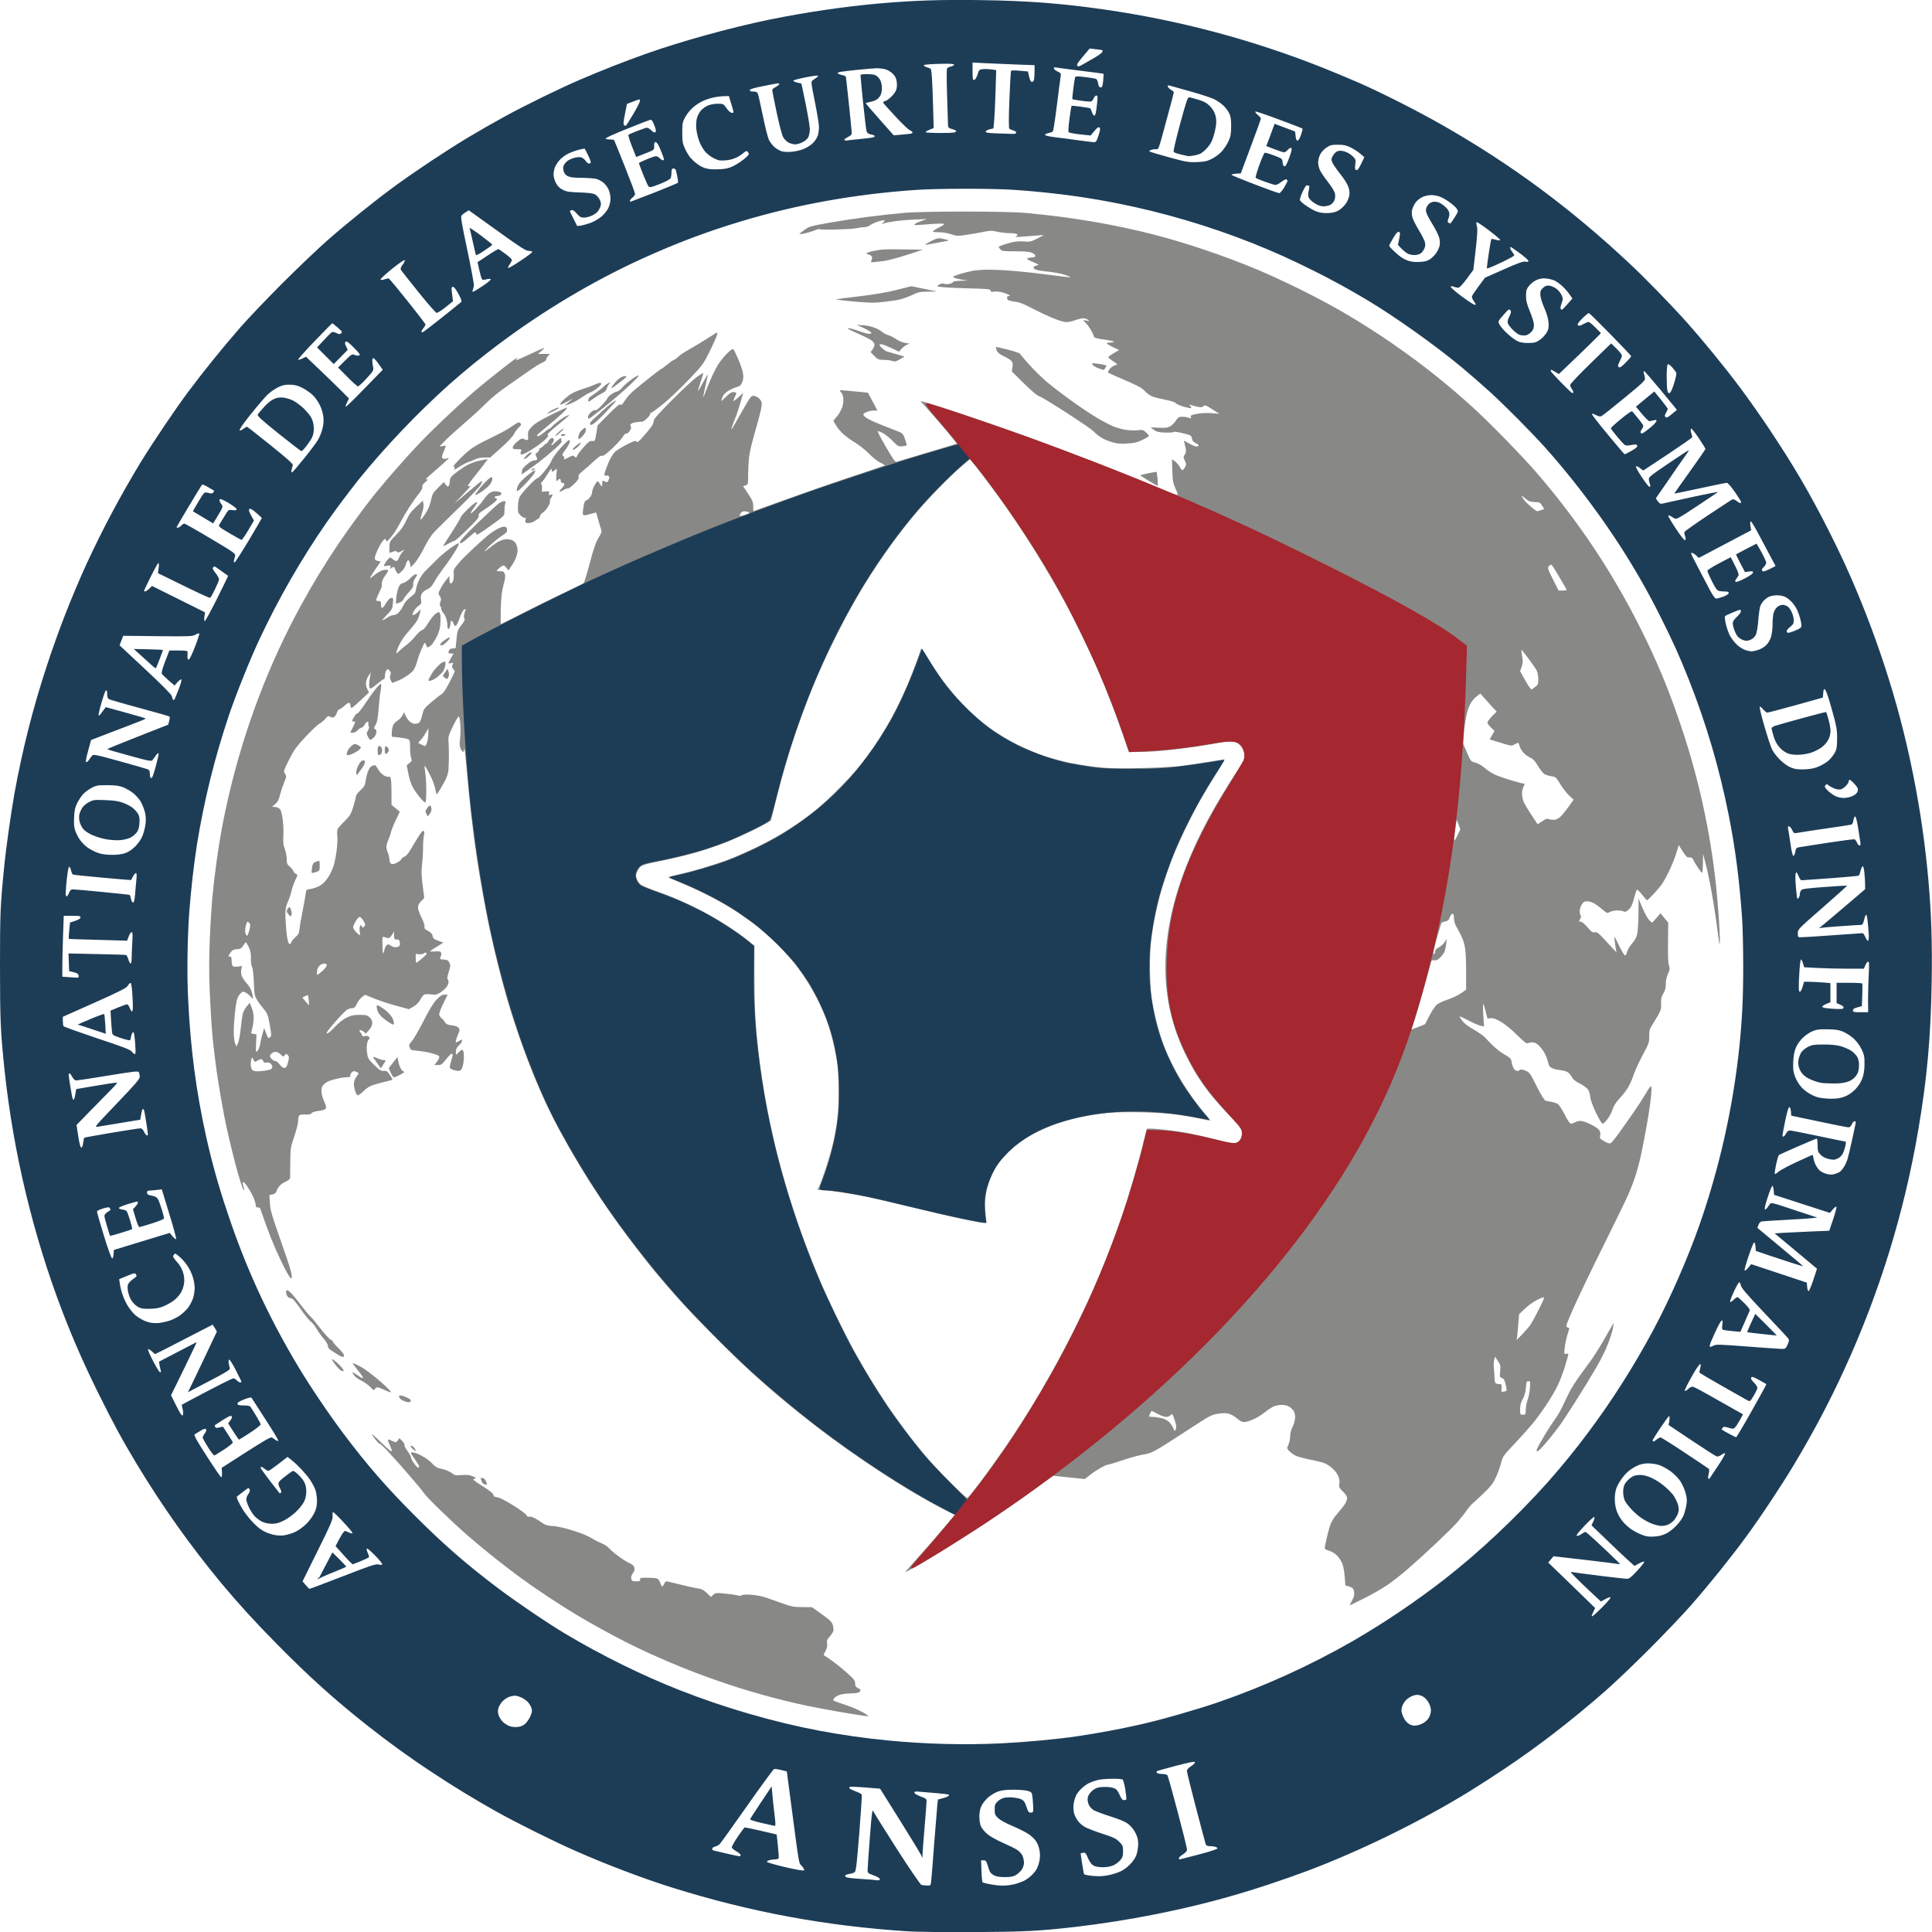
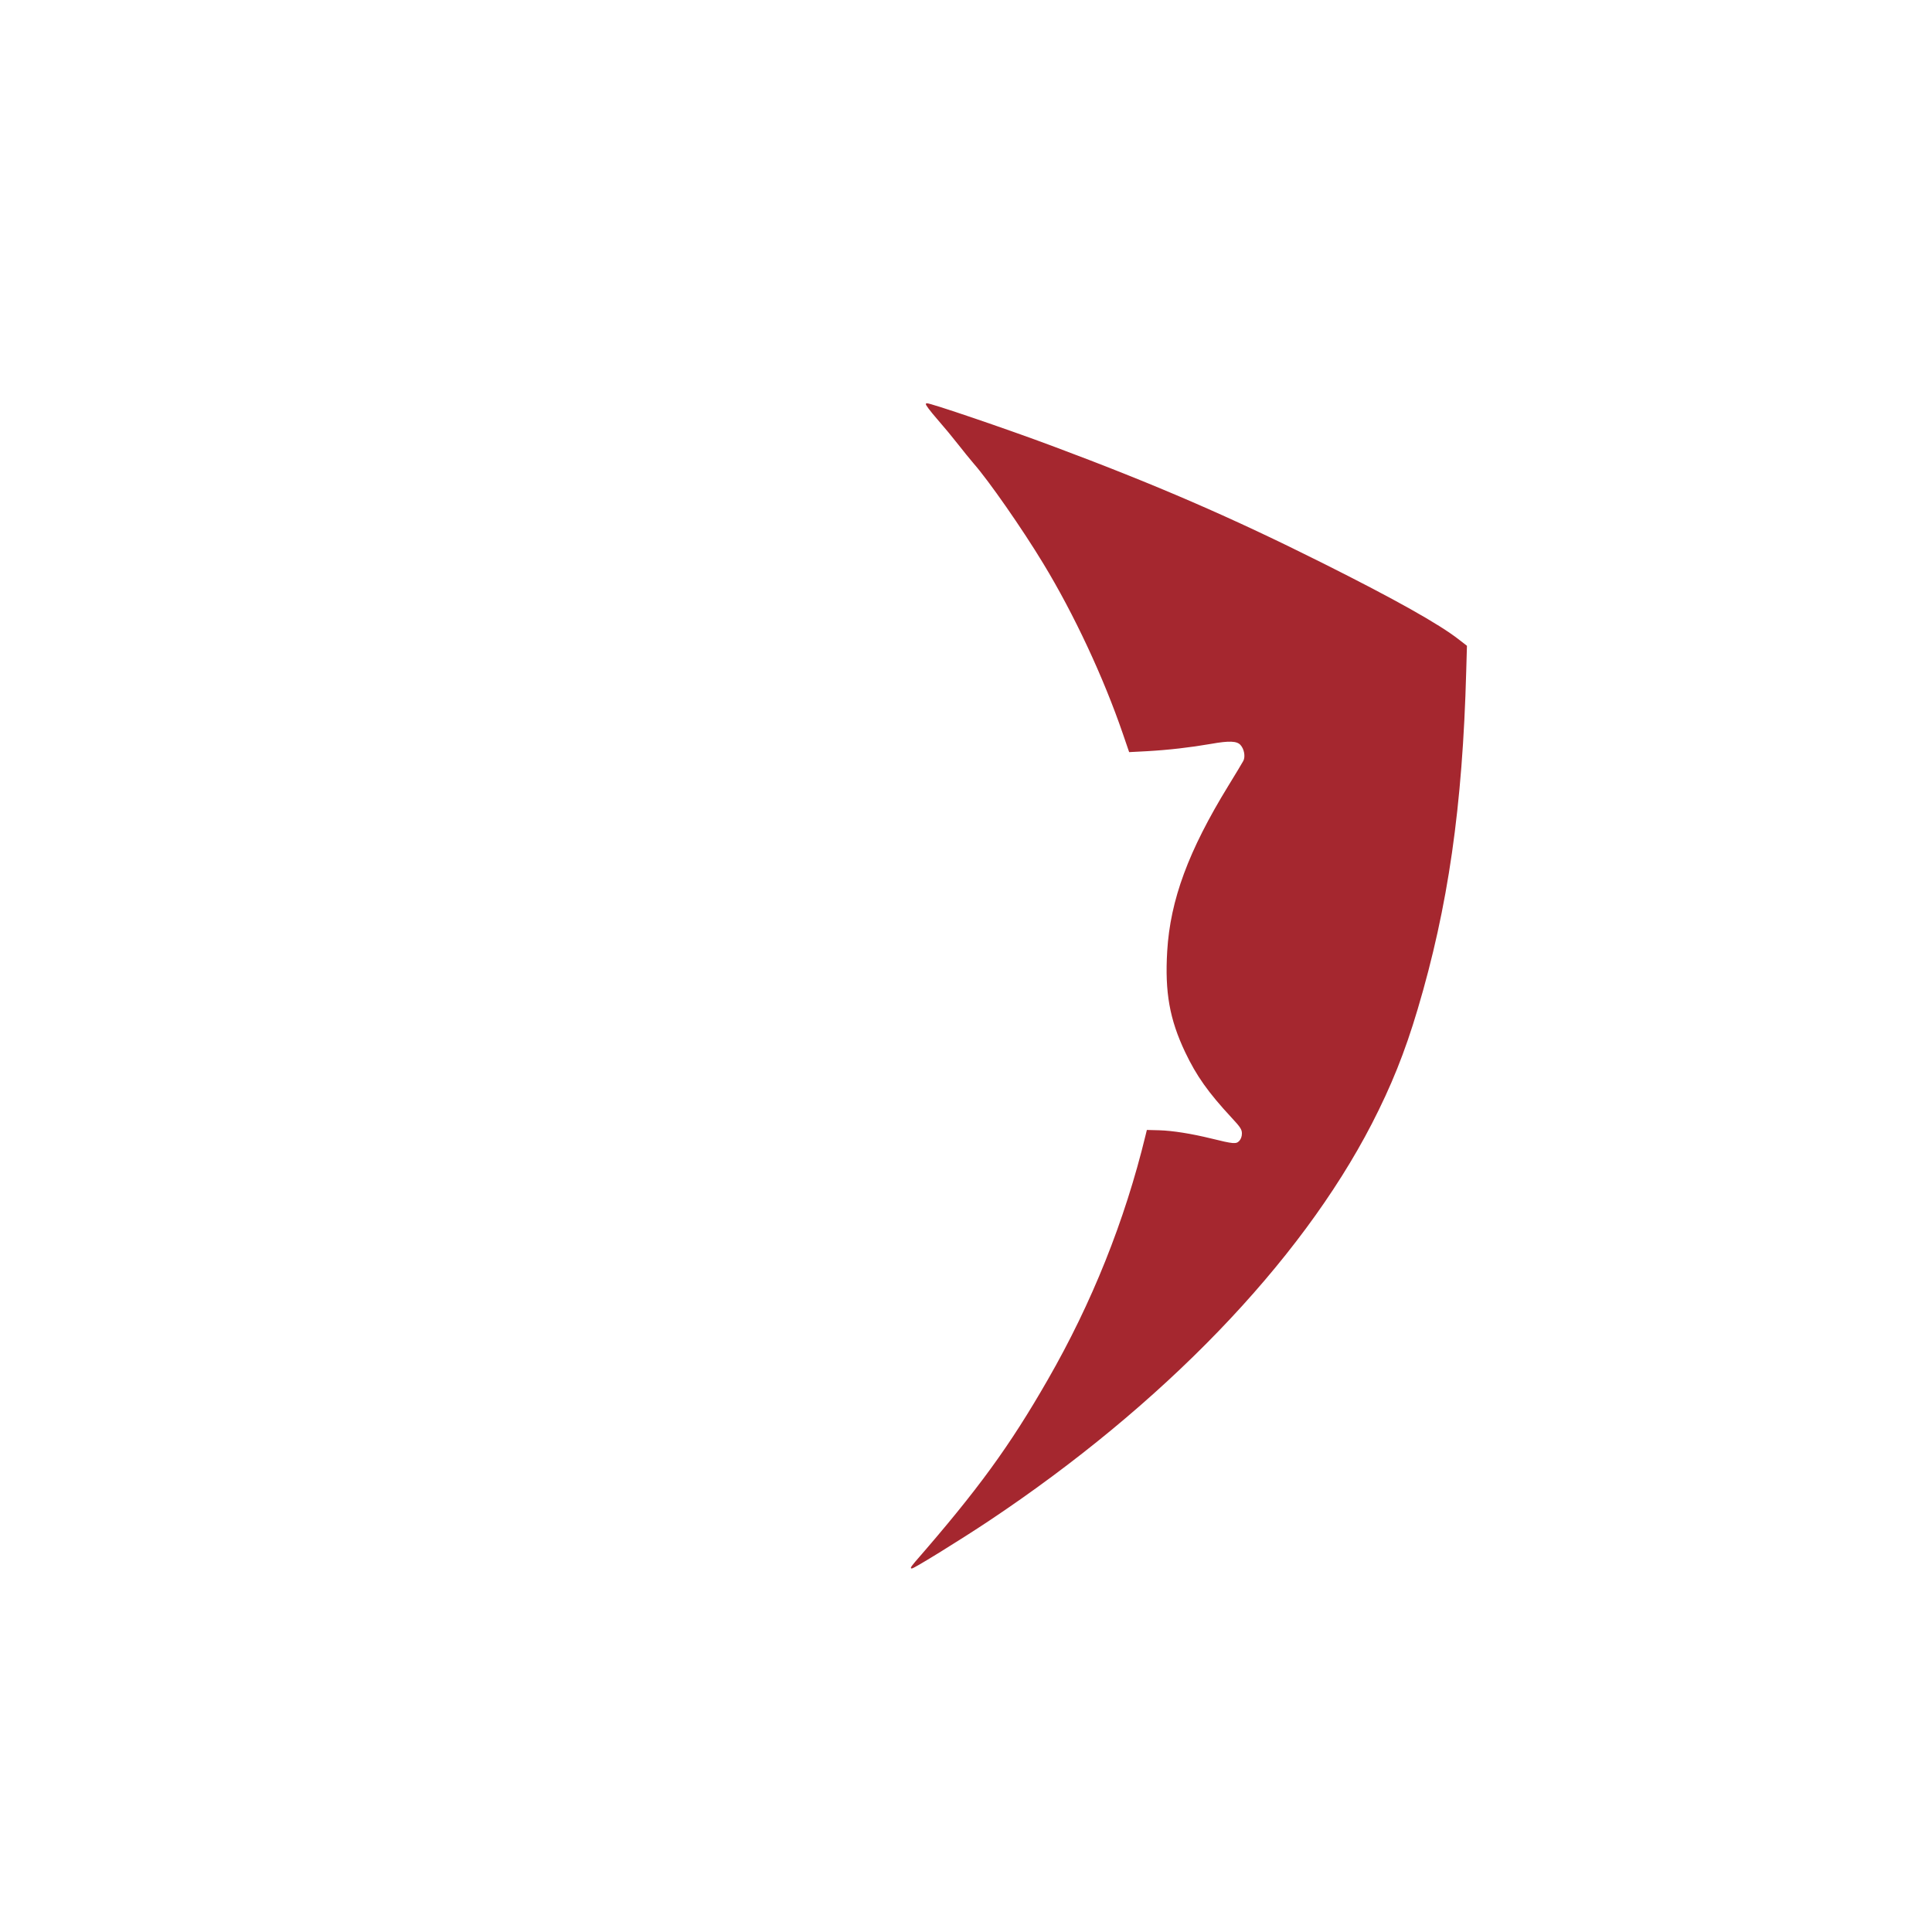
<svg xmlns="http://www.w3.org/2000/svg" version="1.1" id="Calque_1" x="0px" y="0px" viewBox="0 0 1903.5 1903.5" style="enable-background:new 0 0 1903.5 1903.5;">
  <style type="text/css">
	.st0{fill:#888987;}
	.st1{fill:#1D3D57;}
	.st2{fill:#A5272F;stroke:#A5272F;stroke-width:1.41;}
</style>
-   <path class="st0" d="M849.2,1690.2c-17.9-2.7-35.8-5.9-53.6-9.5c-60.3-12.7-122.3-34.5-178.5-62.6c-16.7-8.5-33.2-17.6-49.3-27.2&#10; c-15.1-9-40-25.5-54.9-36.4c-17.6-13-34.7-26.6-51.3-40.9c-17.2-15-40.5-37.6-43.8-42.4c-3.2-4.8-25.3-30.3-36.7-42.4&#10; c-3.5-3.7-6.7-6.6-7-6.4c-0.4,0.2-2.4-1.8-4.5-4.5c-2.1-2.7-3.5-4.9-3.1-4.9c0.4,0,4.9,4.2,10.1,9.2c6.5,6.4,9.4,8.6,9.4,7.3&#10; c0-1-1-3.8-2.1-6.2c-1.2-2.4-1.9-4.6-1.6-4.9s2.2,0.3,4.2,1.3c3.7,1.7,3.7,1.7,5.4-0.5l1.7-2.3l2.8,3c1.6,1.6,2.5,3.4,2.2,4&#10; c-0.4,0.6,0.9,3.1,2.9,5.7c1.9,2.6,3.5,5.4,3.5,6.4c0,1,1.4,3.7,3,5.9c2.9,4,5,5.3,5,3c0-0.6-2-4-4.5-7.5c-4.4-6.3-4.4-6.4-2-6.4&#10; c4.1,0,14.7,5.9,19,10.6c3.4,3.7,5,4.6,10.3,5.8c3.6,0.8,7.5,2.5,9.3,3.9c2.8,2.3,3.6,2.5,9.8,2c5.2-0.4,7.7-0.2,10.8,1.2&#10; c3.8,1.6,3.9,1.8,1.6,2.4c-2.1,0.6-1.1,1.5,8.3,7.4c7,4.5,10.6,7.4,10.6,8.6c0,1.3,1,1.9,3.8,2.3c2.3,0.3,8.4,3.4,16,8.2&#10; c6.7,4.2,12.5,8.5,12.8,9.5c0.4,1.2,1.2,1.7,2.4,1.4c2.1-0.6,6.6,1.6,12.7,5.9c3.3,2.4,5.4,3,11.5,3.4c9.2,0.7,30.4,7.4,37.5,11.9&#10; c2.8,1.8,7.2,4,9.8,5c2.7,1,6,3.3,7.5,5c3.4,4,15.5,12.8,20.4,14.8c2.5,1.1,3.9,2.4,4.4,4.2c0.5,1.9,0.1,3.5-1.5,5.6&#10; c-1.5,2-2,3.7-1.5,5.4c0.5,2.2,1.2,2.5,4.9,2.5c3.7,0,4.2-0.3,3.8-1.8c-0.5-1.7,0.2-1.8,8.2-1.7c7.3,0.1,9,0.5,10.1,2.1&#10; c0.9,1.3,1.5,2.7,2,4.2c0.3,1.2,1,2.2,1.5,2.2c0.5,0,1.3-1.1,1.9-2.5c0.5-1.4,1.5-2.5,2.2-2.5c0.7,0,6.7,1.4,13.3,3.1&#10; c6.6,1.7,14.4,3.4,17.3,3.8c4.2,0.6,6,1.5,9.2,4.6l4,3.9l2.3-2.1c2.1-2,2.8-2.1,11.8-1.2c5.2,0.5,10.7,1.3,12.1,1.8&#10; c1.6,0.5,3.3,0.5,4.4-0.2c2.6-1.5,16-0.3,23,2.1c3.3,1.1,10.7,3.7,16.5,5.8c9.2,3.3,11.7,3.8,20,3.8l9.5,0.1l9.8,7&#10; c8.2,5.9,9.9,7.6,10.8,10.8c0.6,2.1,0.8,4.7,0.4,5.8c-0.4,1.1-2,3.6-3.7,5.5c-2.5,2.8-2.9,4-2.4,6.7c0.4,2.3,0,4.4-1.4,7&#10; c-1.1,2.1-2,3.9-2,4.1s2.8,2.2,6.3,4.5c3.5,2.3,10.5,7.8,15.5,12.2c8.1,7.2,9.2,8.5,9.2,11.4c0,2.7,0.6,3.6,3,4.8&#10; c2.6,1.3,2.8,1.7,1.7,3.2c-1,1.4-3,1.8-9.8,2c-8.5,0.2-13.1,1.7-15.8,5c-1,1.2-0.9,1.7,0.6,2.4c1,0.5,5.7,2.2,10.3,3.7&#10; c8.6,2.8,17.9,7.1,21.5,9.9c1.1,0.8,1.8,1.5,1.5,1.5L849.2,1690.2L849.2,1690.2z M1330.3,1580.7c0-0.3,0.9-2.2,2-4.2&#10; c2.1-3.9,2.4-6.2,1.4-10c-0.4-1.5-1.8-2.6-4.4-3.4l-3.8-1.1l-0.6-8.2c-0.3-4.5-1.3-10.2-2.2-12.8c-1.2-3.1-3-5.9-5.3-8.3&#10; c-2.2-2.2-5.4-4.1-7.9-4.8c-2.3-0.6-4.3-1.7-4.3-2.4c0-2.3,2.9-14.9,4.9-21.4c1.5-4.8,3.5-8.2,7.7-13c3.1-3.6,6.5-7.9,7.5-9.5&#10; c1.1-1.7,1.9-4.2,1.9-5.6c0-1.7-1.4-3.9-4.1-6.5c-3.8-3.6-4-4.3-3.5-7.8c0.4-2.8,0-5-1.5-8.2c-2.3-4.7-7.7-9.6-13.2-11.9&#10; c-1.9-0.8-8.3-2.4-14.4-3.6c-6-1.2-12.5-3-14.4-4c-2.2-1.2-4.2-2.7-5.9-4.4c-2.4-2.6-2.4-2.7-0.8-6.1c1.1-2.6,1.6-5.4,1.7-8.2&#10; c0-2.9,1-6.6,2.5-9.7c2.7-5.5,3.2-11.7,1.1-15.3c-1.1-1.7-2.5-3.1-4.2-4.2c-3.8-2.5-11.3-2.6-16.2-0.1c-2.1,1-6.4,4-9.6,6.5&#10; c-6.1,4.8-14.8,8.6-19.3,8.6c-1.6,0-4.1-1.4-6.4-3.4c-2.1-1.9-5.6-4-7.9-4.7c-3.1-0.9-5.7-0.9-11.1-0.1c-6.6,1.1-8.3,2-29.2,15.7&#10; c-12.2,8-25.7,16.6-30,19.1c-5.8,3.3-9.6,4.8-14.3,5.4c-3.6,0.5-12.5,2.9-19.9,5.4c-7.4,2.5-14,4.5-14.7,4.5&#10; c-2.3,0-11.5,5.1-17.3,9.7l-5.8,4.5l-15.6-1.6l-15.6-1.6l-14.2,10.3c-29.2,21.3-59.2,41.4-89.9,60.5c-17.3,10.7-41.1,24.5-41.5,24.1&#10; c-0.2-0.2,5.6-6.8,12.8-14.8c8.3-9.2,16.4-18.5,24.5-28l11.4-13.4l-11.8-6.1c-23.2-12.1-46.7-26.3-76.4-46.4&#10; c-21.9-14.8-43.2-30.5-63.9-47.1c-32.8-26.2-57-48.2-89.3-81c-33.5-34-54.6-58.5-81.8-94.9c-17-22.8-32.9-46.4-47.5-70.7&#10; c-13.6-22.7-25-44-33.3-61.9c-13.5-29.3-28-68.8-37.5-101.8c-6.2-21.9-11.7-43.9-16.5-66.1c-4.1-19.2-9.7-49.9-13.1-72.6&#10; c-3.5-23.4-7.2-55.8-9.5-82.5c-1.1-12.6-2.2-23.1-2.5-23.5c-0.3-0.3-0.6,0.2-0.6,1.1c0,0.9-0.4,1.7-0.8,1.7s-1.5-1.5-2.3-3.2&#10; c-1.2-2.6-1.3-4.7-0.6-10.3c1-7.8,0.1-21.5-1.4-21.5c-0.5,0-3.1,4.4-5.7,9.8c-4.1,8.4-4.7,10.4-4.3,14.8c0.5,6.9,0.5,19.8,0,27&#10; c-0.5,6.1-1.8,9.4-8.2,20.1c-3.5,5.7-3.5,5.8-4.1,2.9c-1.5-7.4-3-11.5-6.8-18.7c-2.2-4.3-4.2-7.6-4.4-7.4c-0.2,0.2,0.1,3.5,0.6,7.3&#10; c1.3,8.8,1.3,28.1,0.1,28.9c-1.2,0.8-10.1-10.2-13-16.1c-1.2-2.5-3-8.1-3.8-12.5l-1.6-8l2.7-2.2c2.5-1.9,2.6-2.5,1.7-5&#10; c-0.6-1.5-1.1-6.2-1.1-10.3c0-7-0.1-7.5-2.5-8.4c-1.4-0.5-5.4-1.2-9-1.6l-6.5-0.7V722c0-2.3,0.4-4.6,1.1-6.8&#10; c0.6-1.8,2.6-4.1,4.5-5.2c2-1.3,3.8-3.1,5-5.2l1.6-3.1l1.3,3.2c2,4.7,5.9,8.2,9.1,8.2c1.5,0,3.5-0.4,4.3-1c0.8-0.5,2.2-3.8,3-7.4&#10; c1.5-6.2,1.8-6.7,9.4-13.2c4.4-3.7,8.9-7.2,10-7.7c1.2-0.5,4.4-5.4,7.4-11.2c2.9-5.6,5.3-10.6,5.3-11.1c0-0.5-0.7-1.7-1.6-2.7&#10; c-1.3-1.4-1.4-2.2-0.5-3.9c1-2,0.9-2.1-1.4-1.5c-1.4,0.3-2.6,0.3-2.6-0.1c0-0.4,1.1-2.7,2.5-5.1l2.5-4.3h-2.5&#10; c-1.4,0-2.5-0.4-2.5-0.9c0-2.6,1.5-4.1,4.1-4.1c1.6,0,2.9-0.3,3-0.8l0.8-8.9c0.7-7.4,1.1-8.6,4.9-13.5c2.6-3.4,3.7-5.6,3-6&#10; c-1.1-0.7-0.7-4.4,0.8-8.3c0.6-1.6,0.5-1.7-1.2-0.8c-1.1,0.6-3,4.1-4.4,8.3c-1.4,4-3.1,7.5-3.8,7.7s-1.5-0.4-1.9-1.4&#10; c-0.4-1.2-1-2.3-1.8-3.3c-0.9-1.1-1.2-0.5-1.6,2.9c-0.6,5.3-3,6.8-3,1.8c0-4.8-1.7-10.1-4-12.6c-1.1-1.2-2-3-2-4c0-1-0.5-2.3-1-2.9&#10; c-0.7-0.7-0.7-2,0.1-4.1c0.9-2.5,0.8-3.6-0.6-5.7c-1.6-2.4-1.6-2.8,0.4-6.8c1.6-3.1,3.5-6,5.6-8.7l3.5-4.4v3.7&#10; c0,2.5,0.5,3.7,1.4,3.7c0.8,0,1.8-1.2,2.3-2.8c0.5-1.5,0.7-4.6,0.5-6.8c-0.4-3.7,0.1-4.6,4.6-10c5-6,21.9-22,30.2-28.6&#10; c5.9-4.7,12.6-8,15.3-7.7c1.5,0.2,2.3,1.1,2.5,2.9c0.3,2.2-0.6,3.2-6,6.7c-4.4,3.1-8.5,6.5-12.3,10.3c-6,6.2-5.2,5.9,4.7-1.8&#10; c2.9-2.3,7.2-4.7,9.4-5.2c5.7-1.5,11,0.1,13,3.9c0.8,1.6,1.5,4.6,1.5,6.7c0,4.3-2.8,11.1-6.7,16.2L501,562l-2.2-2.7&#10; c-1.8-2.3-2.5-2.6-4.1-1.7c-1.1,0.6-2.8,2-3.9,3.1c-1.9,2.1-1.9,2.1,1.8,2.1c3.1,0,3.9,0.4,4.7,2.7c0.8,2.1,0.5,4.5-1.2,10.8&#10; c-1.7,6.2-2.3,11.5-2.7,23.3c-0.2,8.4-0.2,15.3,0,15.3s9.6-4.7,20.9-10.4c13.2-6.7,26.6-13.3,40-19.7c10.7-5.1,20.1-9.7,20.7-10.3&#10; c0.7-0.6,3.4-9.6,6.2-20.1c3.7-14.1,5.9-20.3,8.5-24.5c2.8-4.4,3.3-6,2.6-8.1c-0.5-1.4-1.8-5.8-2.9-9.7l-2.1-7.2l-5.2,1.4&#10; c-8.7,2.3-8.5,2.4-7.4-5.6c0.7-5.4,1.4-7.1,2.8-7.6c2.7-0.9,5.9-5.4,5.9-8.3c0-1.4,1.2-4.6,2.6-7c2.8-4.8,2.6-4.8,6.1,0.5&#10; c1,1.6,1.2,1.5,1.2-1.4c0-1.8,0.3-3.3,0.6-3.3s1.4,0.5,2.5,1c1.5,0.8,2.1,0.6,2.9-0.9c0.6-1.1,0.9-2.3,1-3.5c0-1-0.9-1.6-2.6-1.6&#10; c-2.3,0-2.5-0.3-1.9-2.8c0.4-1.5,2-6,3.7-10c1.7-4,4.4-8.6,6.1-10.3c1.7-1.7,7-5,11.9-7.5c7.6-3.8,9-4.2,9.7-2.9&#10; c0.7,1.3,2.5-0.2,8.8-7.6c6-6.9,7.9-9.9,7.9-12.1c0-2.4,3-5.9,18.5-21.5c10.2-10.2,21.1-20.4,24.2-22.5c3.1-2.2,5.9-3.9,6.2-3.9&#10; c0.3,0-0.8,3.9-2.5,8.7c-1.6,4.8-2.8,8.8-2.6,9c0.2,0.2,2.4-3.6,5-8.4s4.7-8.3,4.7-7.8s-1.1,5.7-2.4,11.5&#10; c-1.3,5.8-2.3,10.6-2.1,10.8s2.4-5.4,5.1-12.3c2.7-6.9,7-15.9,9.6-19.9c5.3-8.1,13.6-16.4,15-15c0.5,0.5,2.7,5,4.9,10.1&#10; c2.2,5,4.3,11.4,4.6,14c0.5,3.3,0.2,6-0.9,8.5c-1.2,2.8-2.3,3.9-5.2,4.6c-2.8,0.9-5.5,2.1-8.1,3.6c-3,1.7-5,3.8-6,6.2&#10; c-0.8,2-1.4,3.8-1.2,3.9s2.3-1.7,4.7-4.2c3.1-3.2,5.2-4.5,7.2-4.5c1.5,0,2.8,0.5,2.8,1.1c0,0.6-0.7,2.4-1.6,4.1&#10; c-0.9,1.7-1.3,3.3-1.1,3.5c0.3,0.3,2.5-1.4,5-3.7l4.5-4.2l-2.6,9.3c-1.4,5.1-3.7,12-5.1,15.4c-2.8,6.7-4.6,12.1-3.6,11.1&#10; c0.4-0.4,4.8-8,9.8-16.9c8.7-15.4,9.3-16.2,12-16c1.6,0.1,4,1.4,5.4,2.8c2,2,2.5,3.4,2.3,6.8c-0.1,2.3-2.7,12.7-5.7,23&#10; c-3,10.3-6,22.2-6.5,26.4c-0.7,6-1,12-1.1,18c0,10.1,0,10.4-2.5,11.2l-2.5,0.8l5,7.5c4.2,6.4,5,8.2,5,12.3c0,2.6,0.2,4.8,0.3,4.8&#10; c0.2,0,13.9-5,30.5-11c16.6-6,45.2-16,63.5-22.1c11.6-3.9,23.2-7.7,34.8-11.7c1-0.4-0.3-1.4-3.5-2.8c-3-1.4-7.7-5-11.5-9&#10; c-3.6-3.7-9.7-8.5-13.5-10.8c-4.2-2.5-8.2-5.4-11.9-8.6c-2.7-2.5-6-6.5-7.3-8.8l-2.5-4.3l3.6-4.2c2-2.3,4.3-6.4,5.2-9.1&#10; c1.9-5.8,1.4-12-1.2-14.8c-1.7-1.8-1.7-1.9,0.2-1.9c1,0,7.4,0.5,14.1,1.2l12.2,1.2l4.7,8.8l4.7,8.8h-3.6c-4.6,0-10.9,2.6-10.3,4.2&#10; c0.8,2.4,6.9,5.7,20.1,10.8c7.2,2.8,14.5,5.7,16.2,6.4c2.4,1.1,3.4,2.5,4.8,6.8c1,3,1.7,5.7,1.7,6c0,0.3-1.9,0.7-4.2,1&#10; c-4,0.4-4.5,0.1-9.8-5.3c-3-3.1-7.5-6.6-9.9-7.9c-2.4-1.2-4.6-2-4.8-1.7c-0.3,0.3,3.4,7.3,8.2,15.6c6.6,11.4,9.1,15,10.3,14.6&#10; l30.2-9c15.7-4.7,28.9-8.7,29.2-8.8c0.7-0.2-14.8-18.6-29.2-34.8l-6.5-7.2l3.5,0.8c6.4,1.4,68.3,22.2,98.1,33&#10; c48.2,17.5,98,36.9,135.9,52.9c8.4,3.5,15.5,6.1,15.8,5.7c0.3-0.4-0.7-3.4-2.2-6.6c-2.3-5-2.7-7.5-3-17.2l-0.3-11.4l3.2,2.4&#10; c1.9,1.5,3.5,3.4,4.7,5.6c0.8,1.8,1.9,3,2.5,2.8c0.6-0.2,1.7-1.5,2.5-3c1.3-2.3,1.3-3-0.2-6.2c-1.6-3.3-1.6-3.8-0.1-6.1&#10; c1.6-2.4,1.6-4-0.2-11l-0.7-2.8l5.8,3.2c5.3,3,8.6,3.5,8.6,1.3c0-0.5-1.3-1.5-2.9-2.1c-2.1-0.9-3.1-2.1-3.5-4.4&#10; c-0.6-3.1-0.9-3.3-9.1-5.3c-4.7-1.1-8.8-1.7-9-1.2s-4,0.7-8.3,0.6c-6.2-0.2-8.4-0.7-11-2.5c-1.8-1.3-3.2-2.4-3.2-2.5&#10; s3.5-0.1,7.8,0.2c6,0.4,8.6,0.1,11-1.2c1.8-0.9,4.4-3.4,5.8-5.6c2.3-3.5,3.1-4,6.4-4c2.1,0,5,0.5,6.4,1c2.3,0.9,2.6,0.8,2.1-0.8&#10; c-0.5-1.6,0.3-2,6.3-3.1c4.2-0.7,9.8-1,14.3-0.6l7.4,0.6l-7-4.5c-6.2-4-7.2-4.4-8.6-3c-1.3,1.2-2.5,1.3-6.1,0.5&#10; c-2.2-0.5-4.3-1-6.4-1.7c-1.7-0.6-1.8-0.5-0.5,1c0.8,0.9,1.2,1.9,0.9,2.2c-0.3,0.2-3.5-0.4-7.3-1.5c-3.7-1.1-7.3-2.6-7.9-3.5&#10; c-0.7-0.9-4.7-2.2-9.7-3.2c-4.7-0.9-10.4-2.3-12.8-3.1c-2.4-0.9-5.8-3.2-7.9-5.5c-2.9-3.2-6.6-5.2-19.6-10.8&#10; c-8.8-3.8-16.3-7.1-16.6-7.4s0.2-1.7,1.1-3.1c1.3-1.7,2.9-3,4.9-3.9l3.2-1.3l-4.9-3.4c-4.6-3.2-4.8-3.4-3-4.8&#10; c1.9-1.3,3.8-2.5,5.7-3.6l3.8-2.2l-6.1-2.9c-3.3-1.6-6-3.3-6-3.7c0-0.5,1.6-0.8,3.5-0.8s3.5-0.4,3.5-0.8c0-0.5-4.3-1.4-9.6-2.1&#10; c-7.2-1-9.7-1.7-10.1-2.9c-1.1-3.8-4.6-9.9-7.6-13l-3.2-3.4l3.4,0.6c3.2,0.6,3.3,0.5,1.5-0.8c-1.4-0.9-3-1.4-4.6-1.5&#10; c-1.5,0-5.3,0.9-8.6,2.1c-4,1.4-7.2,1.9-9.8,1.5c-5.3-0.8-18.8-6.5-32.2-13.5c-8.3-4.4-12.5-6-17-6.5c-3.3-0.4-6.3-1.2-6.8-1.9&#10; c-1.3-2-0.8-3.6,0.9-3.6c2.8,0,0.2-1.6-5.5-3.4c-3.3-1-6.6-1.4-8.7-1c-2.7,0.5-3.4,0.3-3.7-1c-0.3-1.5-2.7-1.7-19.4-2.1&#10; c-10.5-0.3-22.4-0.8-26.5-1.2c-7.5-0.7-7.5-0.7-4.9-2.4c1.6-1.2,3.6-1.5,5.5-0.9c3,0.8,8.4-0.5,8.4-2c0-0.5,4-1,8.8-1.1&#10; c4.8-0.1,6.7-0.3,4.2-0.5c-5.4-0.4-13-2.3-13-3.3s12.3-4.7,19.5-6c3.3-0.6,10-1.1,14.8-1.1c14.1,0,36.5,1.9,59.8,5&#10; c11.8,1.6,21.6,2.7,21.8,2.5c0.2-0.2-2.5-1.3-6-2.5s-11-2.5-16.6-3.1c-5.7-0.5-11.2-1.5-12.3-2.1s-1.9-1.6-1.7-2.3&#10; c0.2-0.6,1.7-1.4,3.3-1.7c2.7-0.5,2.3-0.7-4-3.4c-5.5-2.3-6.5-3.1-5-3.7c1-0.4,3.2-0.8,4.7-0.8c4-0.1,3.5-2.9-0.7-4.6&#10; c-2.4-1-7.4-1.4-16.4-1.4c-11.2,0-13.1-0.2-14.5-1.8c-0.9-1-1.7-2.1-1.7-2.4c0-0.8,4.6-2.5,12-4.4c4.3-1.1,8.7-1.5,13-1.1&#10; c6,0.5,7,0.2,13-2.9l6.5-3.4l-7.3,0.5l-14.5,1.1c-5.8,0.4-6.9,0.3-5.4-0.6c1.5-0.9,1.6-1.3,0.5-2c-0.8-0.5-4.1-0.9-7.4-0.9&#10; c-3.3,0-8.7-0.7-12-1.4c-5.2-1.2-6.9-1.2-13,0.1c-3.8,0.8-11.3,2.1-16.7,2.9c-9.2,1.4-10,1.4-15.5-0.5c-4-1.3-8.1-1.9-12.2-2&#10; c-5.2,0-6.3-0.2-5.4-1.3c0.6-0.7,3.4-2.4,6.2-3.7c2.8-1.3,4.7-2.7,4.2-3.2c-0.5-0.4-6.4-0.4-13.3,0.2c-6.9,0.5-13.3,1-14.4,1&#10; c-3.2,0-0.4-2,5.6-4.1l5.3-1.9l-13.5,0.6c-12.2,0.5-24.1,2.1-29.5,3.9c-2,0.6-2,0.6-0.1-0.9c1.1-0.9,1.7-1.9,1.3-2.2&#10; c-1-1-11.2,2.4-14,4.6c-1.6,1.2-3.5,1.9-5.5,2c-1.6,0-5.4,0.5-8.4,1.1c-6.1,1.2-37,1.9-36.3,0.8c0.2-0.4-2.2,0.3-5.3,1.6&#10; c-5.5,2.1-14.3,4.1-14.3,3.2c0-0.2,2.3-2,5-4c4.7-3.4,6.3-3.8,24.8-7.1c21.9-3.9,50-7.6,72.8-9.6c20.2-1.8,101-1.8,120.2,0&#10; c45.9,4.2,86.9,11.2,126.7,21.4c31.4,8.1,69.3,20.9,101.6,34.4c12.3,5.2,24.4,10.8,36.4,16.6c33.1,16.1,56.6,29.6,86.9,49.6&#10; c11.3,7.6,22.4,15.4,33.3,23.5c18.4,13.7,36.1,28.3,53.1,43.6c18.1,16.2,53.5,52.5,68.7,70.5c39.7,46.8,70.8,93.7,97.8,146.9&#10; c17.3,34.2,29.5,63.4,42.3,101.9c16.6,49.7,27.8,101.1,33.4,153.2c2.1,19.8,4.1,48.2,3.9,56c-0.1,2.8-0.3,3.9-0.5,2.5&#10; c-1.2-8.2-2.3-16.3-3.4-24.5c-3-21.7-7.1-43.2-10.8-57.1l-1.9-7l-0.1,9.3c-0.1,5.1-0.4,9.3-0.8,9.3c-0.9,0-6.7-8.5-8.4-12.3&#10; c-1.1-2.5-2.5-3.2-5.6-2.8c-0.7,0.1-3-2.6-5.1-6l-3.9-6.1l-2.6,8.4c-3.1,10-10.6,25.6-14.9,31.3c-3.5,4.6-12.9,14.6-13.8,14.6&#10; c-0.3,0-2.5-2.5-4.9-5.6c-2.4-3.1-4.7-5.2-5.1-4.8c-0.4,0.5-1.7,4.4-2.9,8.8c-1.6,6.1-2.8,8.7-5.2,10.8c-2.4,2.2-3.4,2.6-5,1.8&#10; c-2.8-1.5-10.1-1.2-13.4,0.5c-2.8,1.5-3,1.4-8-2.9c-2.8-2.4-6.6-5.1-8.4-6c-2-0.9-4.1-1.5-6.3-1.6c-2.4,0-3.5,0.7-5.1,3.2&#10; c-2.1,3.4-2.6,8.3-1.1,10.7c0.6,0.9,0.4,2.2-0.6,3.8c-1.4,2.2-1.4,2.3,0.5,2.3c1.2,0,3.9,2.2,6.8,5.5c4,4.7,5.2,5.5,7.3,5&#10; c2.2-0.5,3.8,0.8,11.9,9.7l9.4,10.2l-0.7-4.2c-0.4-2.8-0.8-5.6-1.2-8.5c-0.5-3.9-0.2-3.6,3.9,4.8c2.4,5,5.1,9.6,5.8,10.3&#10; c1.2,1,1.7,0.5,2.7-3.1c0.7-2.3,3-6.1,5.1-8.4c2.5-2.6,4.2-5.8,4.9-9.3c0.6-2.9,1.1-11.8,1.2-19.9l0.1-14.7l4,9.5&#10; c2.3,5.4,5.2,10.6,6.7,11.9l2.7,2.4l4.1-4.7l4.1-4.7l3.8,4.6l3.8,4.6l-0.2,19.3c-0.2,13.1,0.1,20.4,0.9,22.8c1.1,3.1,0.9,4.2-1,8.5&#10; c-1.4,3.1-2.1,6.5-2.1,9.9c0.1,3.7-0.6,6.1-2.4,9.3c-2,3.5-2.5,5.4-2.2,10c0.3,6.1-0.3,7.5-8.3,20.2c-3,4.7-3.4,6.3-3.4,12&#10; c0,6.2-0.4,7.4-6.3,18.2c-3.4,6.4-7.3,14.7-8.6,18.5c-1.4,4.2-3.1,8.3-5.1,12.2c-1.5,2.9-5.3,8.2-8.6,11.6c-4.3,4.7-6.3,7.8-7.7,12&#10; c-1.8,5.7-7.5,13.6-9.8,13.6c-0.7,0-3.5-4.8-6.4-10.8c-3.3-6.9-5.3-12.5-5.6-15.6c-0.2-2.7-1.3-6.1-2.4-7.5c-1.1-1.5-4.7-4-8-5.7&#10; c-4.3-2.1-6.5-3.9-7.6-6.2c-1-1.9-2.4-3.6-4.2-4.9c-1.4-0.9-4.6-1.8-6.9-2s-5.8-0.9-7.8-1.7c-3-1.2-3.7-2.2-4.7-6.2&#10; c-0.8-3-1.8-5.8-3.2-8.6c-1.5-2.7-3.4-5.2-5.5-7.4c-2.6-2.6-4.4-3.5-6.8-3.5c-1.8,0-3.8,0.4-4.6,0.9c-0.9,0.6-4.1-1.8-10.6-8.3&#10; c-10.8-10.7-20.4-16.8-25.6-16.4l-3.4,0.3l-1.7-6.8c-0.9-3.8-2-7.1-2.4-7.5c-0.4-0.4-0.4,4.4,0,10.7l0.7,11.4l-3.4-0.7&#10; c-1.9-0.4-7.2-2.7-11.8-5.1c-4.6-2.4-8.6-4.3-8.8-4.1c-0.2,0.2,1,2.1,2.6,4.3c1.9,2.6,6,5.7,11.6,8.9c4.8,2.7,9.8,6.3,11.3,8&#10; c6.3,7.2,13.3,13.3,19,16.5c5.5,3.2,6.2,3.9,6.8,7.5c0.3,2.2,1.3,5,2.1,6.3c1.5,2.4,4.3,2.9,6,1.2c0.7-0.7,2.4-0.4,5.3,0.7&#10; c4.1,1.6,4.6,2.2,11.2,15.4c4.2,8.4,7.6,13.9,8.7,14.2c1,0.3,3.6,0.8,5.8,1.2c2.2,0.4,5,1.3,6.3,2.1s4.3,5.5,6.8,10.4&#10; c2.8,5.5,5.1,9,6.1,9c0.8,0,2.9-0.7,4.6-1.6c1.9-1,4.1-1.3,6.2-1c5.2,1,15.4,6.3,17.1,8.9c1,1.6,1.4,3.6,1,5.4&#10; c-0.6,2.8-0.2,3.2,4.1,5.7c3.4,1.9,5.2,2.4,6.4,1.7c1-0.5,4.6-5.1,8.2-10.1c3.5-5,9.7-13.7,13.6-19.3c4.2-6,8.2-12.1,12-18.4&#10; c2.6-4.5,5.1-8.2,5.5-8.2c2.3-0.1-1,24.6-7.7,58.5c-4.3,21.6-7.5,32.2-14.8,49.1c-1.9,4.4-12.9,26.9-24.4,50.1&#10; c-11.5,23.1-24.6,50.4-29.1,60.6c-7.6,17.3-8,18.6-6.2,19.2c1.1,0.4,2,0.9,2,1.1c0,0.2-0.9,3.2-2,6.6c-1.2,4.1-2.1,8.3-2.6,12.6&#10; c-0.6,6.2-0.6,6.4,1.5,5.8c1.2-0.3,2.1-0.1,2.1,0.4c0,0.6-1.4,5.7-3.1,11.4c-2,6.4-4.3,12.7-7.1,18.9c-4.8,10.2-16.2,27.5-25.4,38.6&#10; c-5.8,6.7-11.7,13.4-17.8,19.8c-10.8,11.4-11.2,12-13,19c-1.4,4.9-3.1,9.6-5.2,14.2c-2.5,5.3-5.3,8.9-11.2,14.5&#10; c-3.7,3.6-7.5,7.1-11.3,10.5c-2.3,2.1-4.4,4.6-6.2,7.2c-1.5,2.3-5.6,7.5-9.1,11.5c-6.7,7.7-33.2,32.6-50.2,47.3&#10; c-6,5.1-12.2,9.9-18.6,14.5c-4.7,3.2-14.9,9.1-22.7,13c-7.8,3.9-14.4,7.2-14.7,7.2S1330.4,1580.9,1330.3,1580.7L1330.3,1580.7z&#10;  M965.6,1460.5c6.2-8.2,16.8-23.1,23.7-33c25-36.3,47.4-74.3,67.1-113.7c6.8-13.5,15.9-32.4,20.1-42.1c10.5-23.8,20-48,28.5-72.6&#10; c7.2-21,17.6-56.9,21.6-74.1c1.5-6.6,3-12.3,3.4-12.8c0.9-1,20.8,0.8,36.1,3.4c9.4,1.7,18.8,3.7,28.1,6.1c8.5,2.2,17.3,4.3,19.5,4.5&#10; c3,0.3,4.7-0.1,6.7-1.7c2.9-2.3,4.4-7.4,3.2-11.2c-0.4-1.3-6.2-8-12.9-14.9c-6.7-6.9-15.4-16.7-19.4-21.9c-4.6-6-8.9-12.2-12.9-18.5&#10; c-4.1-6.9-7.9-14-11.4-21.2c-3.2-6.6-7.3-17-9.3-23.1c-2.2-6.9-4-14-5.6-21c-1.4-7.4-2.5-14.9-3.2-22.5c-0.6-6.9-0.9-18.3-0.6-25.5&#10; c0.6-14.2,2.7-30,5.8-44.1c3.1-14.3,8.6-31.9,14.6-47.1c12.3-31.1,27.3-59,51.4-95.7c4.9-7.5,6-9.9,6-13.4c0-5.2-3.2-10.3-8.2-13&#10; c-3.6-1.9-3.6-1.9-18.5,0.8c-30,5.4-59.4,8.7-77.9,8.7h-9.3l-5.8-16.8c-7.3-21-15.3-41.8-24-62.3c-7.3-17.2-24.4-52.5-34.3-70.6&#10; c-16.1-29.4-33.7-57.9-52.6-85.5c-12.1-17.5-39-53.3-39.9-53c-0.4,0.2-4.5,3.5-9.1,7.5c-4.6,4-14.5,13.4-21.9,21&#10; c-22.1,22.6-42.4,48-61.5,76.9c-13.3,20.2-25.4,41-37.6,65.1c-15.3,30.2-26.7,56.7-38.6,90.2c-8,22.4-14.8,45.2-21.5,72l-5.8,23&#10; l-7.4,4.3c-9.8,5.6-29.1,14.4-43.7,19.8c-8.3,3-16.7,5.7-25.1,8.1c-10.5,2.8-21.1,5.3-31.7,7.5c-12.9,2.6-19,4.2-20.5,5.6&#10; c-1.5,1.5-2.7,3.3-3.6,5.3c-1.1,2.6-1.2,4.1-0.3,6.6c0.6,1.8,2.1,4.2,3.3,5.4c1.2,1.2,7,3.7,12.7,5.8c16.3,5.6,32.3,12.4,47.6,20.4&#10; c15.9,8.2,33.2,19.2,45.2,28.8l7.2,5.8v29.6c0,30,0.9,47.6,3.7,72.2c4.5,39.7,12,79.1,22.5,117.7c10.2,36.9,22.7,73.1,37.6,108.4&#10; c9.3,22,25.6,55.5,36.5,75c21,37.8,46.1,74.2,70.9,102.8c11.1,12.8,37.2,38.8,38.6,38.3C953.9,1475.6,959.4,1468.7,965.6,1460.5&#10; L965.6,1460.5z M968.4,1204.8c-7.9-0.9-36-7-67.4-14.7c-19.1-4.6-40.1-9.6-46.7-10.9c-14.5-3.1-38.5-6.6-44.3-6.6&#10; c-2.3,0-4.3-0.2-4.3-0.6c0-0.3,0.7-1.8,1.5-3.4c2.7-5.2,10.2-28.4,12.9-39.6c4.7-19.8,6.1-32.5,6.1-53.6c0-13.8-0.5-22.8-1.8-30.5&#10; c-2.3-14.6-6-28.9-10.3-40.5c-2.6-6.8-5.6-13.5-8.8-20c-6.6-12.9-14.5-25.2-23.5-36.5c-4.9-5.9-10-11.6-15.5-17.1&#10; c-5-5-13.7-12.7-19.3-17.2c-6.6-5.2-13.4-10.1-20.3-14.8c-7.3-4.7-14.9-9.2-22.5-13.4c-8.9-4.7-18-9-27.2-13&#10; c-8.2-3.4-16-6.7-17.3-7.3c-2.2-0.9-1.3-1.3,8-3.4c15-3.4,32.5-8.5,47.6-13.9c7.2-2.6,21.6-8.9,32-14c21-10.3,41.2-23.2,57.7-36.8&#10; c11.7-9.7,32.5-30.6,41.5-41.8c19-23.7,34.8-50.3,47.3-79.8c3.4-8.1,6.6-16.3,9.6-24.5l4.1-11.7c0.3-0.8,3.5,3.5,7.2,9.8&#10; c4.1,6.8,8.5,13.4,13,19.9c4.7,6.4,9.8,12.7,15,18.7c5.5,6.1,11.3,12,17.4,17.5c5.8,5,11.8,9.8,18,14.3c5.2,3.7,16,10.1,24,14.1&#10; c8,4,20.2,9.2,27.1,11.4c6.9,2.3,17.9,5.2,24.5,6.6c8.8,1.7,17.6,3.1,26.5,4.2c11.6,1.3,20.1,1.6,42.1,1.1c15.9-0.3,33-1.2,40.6-2.1&#10; c7.2-0.9,19.6-2.7,27.7-4.1c5.2-0.9,10.5-1.7,15.7-2.5c0.6,0-2.9,6.2-7.7,13.8c-5.4,8.5-10.6,17.1-15.7,25.8&#10; c-9.6,16.8-22.3,43.4-28.9,60.6c-3.5,9.3-6.7,18.8-9.6,28.4c-4.6,16.1-8,32.6-10.2,49.2c-1.8,14.7-1.5,42.8,0.5,57&#10; c0.9,6.6,3.2,17.9,5.1,25.1c2,7.6,4.3,15.2,7.1,22.6c9.1,23.3,23.6,47.1,40.7,67.2c2.6,3.1,4.8,5.8,4.8,6.1s-3.7-0.4-8.3-1.4&#10; c-4.5-1-14.3-2.8-21.8-3.9c-9.4-1.5-20.5-2.3-36.7-2.7c-14.7-0.3-27.3-0.1-34.6,0.6c-6.3,0.7-17,2.3-23.9,3.7&#10; c-8.2,1.7-16.3,3.9-24.3,6.4c-7.5,2.6-14.8,5.6-21.8,9.1c-10.8,5.6-19.4,11.5-27.2,18.8c-3.4,3.3-6.4,6.8-9.2,10.6&#10; c-8,11.3-11.8,20.8-13.6,34.1c-0.8,5.7-0.8,11.4,0,17.1c0.6,4.7,1,8.7,0.8,8.8C971.5,1205.1,970,1205,968.4,1204.8L968.4,1204.8z&#10;  M1157.6,1399.9c-1-3.3-2.2-6.2-2.6-6.5c-0.4-0.2-1.3,0.2-1.9,1.1c-0.7,0.8-2.6,1.5-4.3,1.5c-1.7,0-5.5-1.4-8.5-3.1&#10; c-3-1.7-5.6-2.9-5.7-2.8c-0.6,0.7-2.5,4.7-2.5,5.3c0,0.3,1.6,0.6,3.5,0.6s5.7,0.5,8.4,1.1c5.6,1.2,9.6,4.5,11.9,9.9&#10; c1.5,3.4,1.5,3.4,2.5,1.2C1159.2,1406.5,1159,1404.4,1157.6,1399.9L1157.6,1399.9z M1503.3,1388.4c0.1-3,0.9-7.2,1.8-9.3&#10; c0.9-2.1,1.8-7,2.2-11c0.5-6.8,0.4-7.3-1.4-7.3c-1.8,0-2.1,0.8-2.5,6.4c-0.3,4.4-1.4,8-3.1,11.2c-1.8,3-2.7,6.5-2.6,10.1&#10; c0,5.2,0.1,5.4,2.8,5.4C1503,1393.9,1503.1,1393.7,1503.3,1388.4L1503.3,1388.4z M1484.4,1370.3c0.2-0.2-0.2-2.8-0.9-6&#10; c-1-4.4-1.8-5.9-3.7-6.6c-2.2-0.8-2.3-1.3-1.8-6.7c0.6-5.2,0.3-6.2-2.2-10.1l-2.8-4.3l-0.9,3.3c-0.5,1.8-0.6,5.8-0.2,8.8&#10; c0.3,3,0.6,7.3,0.6,9.4c0,2.2,0.5,4.3,1.2,4.8c0.7,0.4,2.4,0.8,3.7,0.8c2.1,0,2.3,0.4,2,4c-0.4,3.8-0.3,3.9,2.2,3.4&#10; C1482.5,1371,1483.5,1370.7,1484.4,1370.3z M1507.1,1306.3c1.4-1.8,5.4-9,8.9-16c5.6-11,6.1-12.6,4.2-12&#10; c-5.5,1.7-12.6,6.1-17.8,11.1l-5.7,5.4l-0.7,8.7c-0.4,4.8-0.9,10.5-1.2,12.8l-0.5,4l5.1-5.3&#10; C1502.3,1312,1505.7,1308.1,1507.1,1306.3z M1404,1009.1c0.1-0.1,2.1-3.9,4.4-8.5c2.3-4.5,5.5-9.3,7.1-10.7c1.6-1.3,6.3-3.6,10.7-5&#10; c4.3-1.5,10.2-4.2,13.1-6.2l5.2-3.6l0-18.2c0-11.7-0.5-20.5-1.4-24.8c-1.3-5.9-2.5-8.9-8.8-20.2c-1.1-2.3-1.7-4.9-1.8-7.4&#10; c0-3-0.4-4.2-1.4-4.2c-0.8,0-2,1.6-2.7,3.5c-1,2.8-1.9,3.6-4.7,4.1c-1.9,0.3-3.5,1.1-3.7,1.8l-2.9,9.6c-1.5,4.9-2.8,9.8-4,14.8&#10; c-1.1,4.6-1.1,6.2-0.3,5.9c0.6-0.2,1.2-1.4,1.2-2.6c0-1.5,1.2-2.8,3.5-3.9c1.9-1,4.5-3.2,5.7-5.1l2.2-3.3l-0.6,5.3&#10; c-0.3,3-1.2,6.5-1.9,7.9c-0.7,1.4-2.6,3.8-4.3,5.4c-2.2,2.1-3.7,2.8-5.6,2.4c-2.3-0.4-2.7-0.1-3.6,3.6&#10; c-3.5,13.6-11.5,41.9-14.8,52.4l-3.9,12.2l6.6-2.5C1399.5,1011,1401.8,1010.1,1404,1009.1L1404,1009.1z M1436.2,822.6l2.6-5.6&#10; l-1.8-4.7l-1.8-4.7l-0.7,4.5c-1.5,10.5-2,16-1.4,16C1433.3,828.1,1434.8,825.6,1436.2,822.6L1436.2,822.6z M1522,807.5&#10; c1.3-0.9,2.6-1,4.5-0.3c1.4,0.5,4,0.7,5.7,0.4c1.7-0.3,4.4-2,6.1-3.8c1.7-1.8,5.1-6.1,7.6-9.6l4.5-6.3l-4.4-4.1&#10; c-2.4-2.2-6.4-7.3-8.7-11.2c-4.1-6.8-4.5-7.2-8.9-7.8c-2.5-0.4-5.6-1.4-6.9-2.2c-1.3-0.9-4.2-4.5-6.3-8.1c-2.9-4.8-5-7-7.8-8.2&#10; c-2.1-0.9-5.1-3.2-6.7-5c-1.6-1.8-3.2-4.6-3.5-6.3c-0.4-1.7-1.1-3.1-1.5-3.1c-0.5,0-2.1,0.7-3.7,1.6c-2.7,1.6-3.3,1.5-13.6-1.7&#10; l-10.7-3.3l2.4-4.2l2.4-4.2l-3.5-3.3c-1.9-1.8-3.5-4-3.5-4.9c0-0.9,2.1-3.7,4.5-6.2l4.6-4.6l-4.8-5.1c-2.7-2.9-5.4-5.9-8-8.9&#10; l-3.2-3.8l-2.8,2.1c-5.4,4-8.3,8.8-10.4,17c-1.1,4.4-2.5,13-3,19.1l-0.9,11.1l3.8,8.8c3.8,8.7,3.8,8.8,8.4,10&#10; c2.9,0.8,6.3,2.8,9.6,5.6c3.5,3,7.5,5.4,11.9,7.2c7.5,2.9,23.8,7.8,26,7.8c1.2,0,1.2,0.5-0.1,3c-1,2.2-1.5,4.6-1.5,7&#10; c0,2.2,0.7,5.8,1.5,7.8c0.8,2,4.3,7.9,7.7,13l6.1,9.3l2.6-1.7C1518.9,809.6,1521,808.2,1522,807.5L1522,807.5z M421,730.6&#10; c0.7-2.9,1-5.8,1.1-8.8v-4.3l-2.6,4.5c-1.4,2.5-3.7,5.7-5.1,7.2l-2.5,2.7l2.9,1.5c1.6,0.8,3.4,1.6,4,1.6&#10; C419.4,735,420.4,733,421,730.6L421,730.6z M1512.8,676.6c2.4-1.8,2.8-2.7,2.8-7.4c0-3-0.7-6.8-1.6-8.6&#10; c-1.7-3.4-14.6-20.8-15.1-20.4c-0.1,0.2,0.2,3,0.8,6.3c0.8,4.8,0.8,6.8-0.5,10.4l-1.5,4.4l5.2,9.3c2.9,5.2,5.6,9,6.2,8.7&#10; C1510.3,678.3,1511.6,677.5,1512.8,676.6L1512.8,676.6z M1543.6,581.4c0-0.8-13.2-23.1-14.5-24.4c-1-1-1.5-0.9-2.9,0.7&#10; c-1.7,1.8-1.5,2.4,3.8,13l5.6,11.1h4C1541.8,581.8,1543.6,581.6,1543.6,581.4z M736.2,506.6c2.5-1,2.6-1.2,1-2.1&#10; c-1.4-0.6-2.9-0.8-4.4-0.7c-1.6,0.1-2.9,1.2-3.5,2.7c-0.8,2.1-0.7,2.3,1.6,1.7C732.3,508,734.7,507.2,736.2,506.6z M1518.4,502.6&#10; l3.1-1.1l-2.2-3.4c-1.9-3-2.7-3.4-6.5-3.4c-2.4,0-5.3-0.5-6.5-1.1c-1.8-1.1-3.5-2.3-5.1-3.8c-3-2.7-2.8-1.7,0.8,3.2&#10; c2.1,2.9,11.2,10.7,12.6,10.7C1515,503.7,1516.7,503.2,1518.4,502.6L1518.4,502.6z M313,1555.1c0-0.6,0.5-1,1.1-1s0.8,0.4,0.4,1&#10; s-0.8,1-1.1,1S313,1555.7,313,1555.1z M477.1,1462.3c-1-0.4-1.8-1.1-2.2-2.1c-0.3-0.9-0.9-2.3-1.2-3c-0.4-0.9,0.1-1.2,1.7-1&#10; c1.5,0.2,2.8,1.5,3.6,3.6c0.7,1.8,1,3.2,0.6,3.1C479,1462.8,478,1462.6,477.1,1462.3L477.1,1462.3z M406.9,1427.8&#10; c-1.5-1.1-2.5-2.5-2.2-3c0.7-1.1,3.1,0.6,4.5,3.3c0.5,1,0.9,1.8,0.7,1.8C409.7,1429.9,408.4,1429,406.9,1427.8L406.9,1427.8z&#10;  M1514.1,1428.2c1.5-4,11.8-21.3,16.5-27.8c2.8-3.8,6.2-9.2,7.5-12l7-14.6c2.8-5.9,8.5-14.8,15.1-23.5c9.6-12.7,14.7-20.6,26-40.6&#10; l3.7-6.5l-0.6,4.3c-0.7,5.1-4.1,15-8.3,24.2c-2.7,5.6-5.6,11.1-8.8,16.5c-10,17.3-31.2,50.8-37.3,58.7&#10; c-9.1,12.1-18.6,22.9-20.1,22.9C1513.9,1429.9,1513.6,1429.3,1514.1,1428.2L1514.1,1428.2z M398.3,1380.5c-3-1.1-5.1-3.1-5.2-4.9&#10; c0-1.3,3.4-0.8,7.8,1.3c2.5,1.1,4.2,2.5,3.9,3.2c-0.3,0.8-1,1.3-1.8,1.4C402.2,1381.7,400.1,1381.2,398.3,1380.5L398.3,1380.5z&#10;  M378.6,1369.3c-2.8-1.3-5.8-2.4-6.7-2.4c-0.9,0-2.1,0.7-2.6,1.7c-0.8,1.5-1.4,1.2-4.3-1.9c-2.3-2.3-5-4.3-7.9-5.8&#10; c-5.2-2.6-7.8-4.7-9.3-7.5c-1-1.9-1-1.9,1.9-0.1l5.2,3.4c1.2,0.8,2.5,1.2,2.8,0.9c0.3-0.3-1.9-3.6-5-7.4s-5.4-7-5.2-7.2&#10; c0.2-0.2,3.4,1.2,7.2,3.2c9,4.6,33.9,26,29.8,25.6C384,1371.7,381.3,1370.6,378.6,1369.3L378.6,1369.3z M331,1345.3&#10; c-2.4-3-4.1-5.7-3.8-6c0.7-0.7,7.5,5.2,9.9,8.6c2,2.9,2.1,3,0.2,3C336,1350.8,333.6,1348.7,331,1345.3z M334.4,1335.6&#10; c-4.1-2.4-9-5.6-10.2-6.7c-0.8-0.9-1.2-2-1.2-3.2c0-1.1-1.8-4.1-4-6.6c-2.6-3.1-5-6.3-7-9.8c-1.6-2.9-4.1-5.9-5.4-6.8&#10; c-1.3-0.9-5.2-5.5-8.7-10.4c-2.6-3.8-5.4-7.5-8.3-11.1c-1.1-1.2-2.8-2.2-3.8-2.2c-2,0-3.9-2.8-3.9-5.8c0-4.3,4.4-0.6,13.1,10.9&#10; c4.9,6.5,9.7,12.4,10.8,13.1c1,0.7,5.3,5.9,9.6,11.5c4.3,5.6,8.9,10.6,10.2,11.2c1.3,0.6,2.4,1.6,2.4,2.2c0,0.6,2.5,3.5,5.5,6.4&#10; c5.2,5.1,7,8.6,4.3,8.5C336.6,1336.6,335.4,1336.2,334.4,1335.6L334.4,1335.6z M276.7,1241.9c-7-14.5-12.2-27.7-20.3-51.1&#10; c-0.2-0.7-1.3-1.2-2.5-1.2c-1.5,0-2-0.7-2-2.4c0-1.3-0.9-4.5-2-7c-2.6-6.1-8.8-15.6-10.1-15.6c-0.6,0-0.9,0.8-0.6,1.8&#10; c1.8,6.6,1.9,6.7,0.8,5.7c-2.5-2.3-13.1-42.6-19.1-72.6c-5-25.8-8.9-51.9-11.5-78.1c-1.2-14.3-2.1-28.7-2.7-43&#10; c-0.8-19.5-0.8-33.5,0-53.1c0.6-14.6,1.8-34,2.7-43.1c2.2-22.1,5.2-44,9.1-65.8c1.4-7.5,4.1-20.7,6.1-29.2&#10; c15.4-67.5,40.1-132.9,72.4-191.6c11.1-20.3,23.1-40,36-59.2c10.1-15,25.7-36.3,35.5-48.6c13.9-17,28.3-33.5,43.3-49.5&#10; c13.3-14.1,37.5-37.1,54.5-51.8c15.2-13.1,47.4-38.2,43.3-33.8c-0.7,0.8-1.2,1.7-1.2,2.1s6.1-2.2,13.5-5.7&#10; c7.4-3.5,13.8-6.4,14.3-6.4c0.4,0-0.8,1.4-2.7,3l-3.5,3h11.8l-2,2.3c-1.1,1.2-1.9,2.7-1.7,3.3s-1.5,2-3.9,3s-7.4,4.2-11.3,6.9&#10; c-3.9,2.8-13.5,9.5-21.5,15c-9.1,6.2-17.5,13-22.5,18.1c-4.4,4.5-14.3,13.6-22,20.2c-7.7,6.6-16.3,14.4-19,17.3l-5,5.2l3.4-0.6&#10; c2.9-0.5,3.3-0.4,2.6,1.1c-0.4,1-1.5,3.7-2.4,6c-1.4,3.7-1.4,4.4-0.2,5.2c0.8,0.5,2.4,0.5,3.8,0c1.6-0.6,2.2-0.6,1.8,0.1&#10; c-0.4,0.6-5.5,5.1-11.3,10.2c-5.9,5-10.8,9.5-11,10c-0.2,0.5,0.5,0.5,1.5,0.2c1-0.3,0.2,0.8-1.8,2.5c-2.5,2.1-3.5,3.7-3.2,5&#10; c0.3,1.1-0.9,3.5-3.1,6.3c-5.9,7.3-14,19.9-19.2,29.9c-5.1,9.8-13.3,20.1-13.4,16.9c0-1-0.5-1.8-1-1.8c-0.5,0-1.9,1.3-3,2.9&#10; c-3.1,4.3-7.1,13.3-7.1,15.9c0,1.7,0.7,2.4,2.9,2.8l2.9,0.6l-5.5,8c-3,4.4-5.3,8.2-5.1,8.4c0.2,0.2,2.4-1.3,4.9-3.4&#10; c2.6-2.2,6.1-4.1,8.2-4.5c2.1-0.4,4.2-0.4,4.7-0.1s-0.6,2.6-2.5,5.1c-3,3.9-4.1,7.3-3.6,10.7c0.1,0.4-0.9,2.9-2.2,5.5&#10; c-1.3,2.6-2.7,5.8-3.1,7c-0.6,1.9-0.3,2.2,1.9,2.2c2.3,0,2.6,0.4,2.6,3.5c0,1.9,0.5,3.5,1,3.5s2.2-1.9,3.6-4.3&#10; c1.5-2.3,3.2-4.6,3.8-5c0.8-0.5,1.6-0.7,2.5-0.8c1.1,0,1.3,1.2,0.8,5.7c-0.5,5.2-1,6.1-6.4,11.6c-3.7,3.8-4.9,5.5-3.3,4.7&#10; c1.4-0.7,3.7-2.1,5.2-3.1c1.6-1.1,3.4-1.7,5.3-1.9c1.6,0,3.7-1.1,5.2-2.8c1.8-2.1,3.3-4.5,4.5-7c1.2-2.7,3.8-5.6,6.8-7.9&#10; c4.1-3,5-4.3,5.5-7.7c1.1-6.7,5-14.2,9.9-18.8c2.5-2.4,7.4-7.2,10.8-10.7c6.2-6.3,20.4-16.8,21.5-15.8c0.9,0.9-6.3,12.8-13.7,22.5&#10; c-3.9,5.2-8.6,12-10.3,15.2c-2.4,4.4-4.2,6.3-7.1,7.6c-5.2,2.4-7,5.3-6.2,10.2c0.6,3.6,0.4,4.1-2.4,6.1c-1.7,1.2-3.8,3.5-4.6,5.1&#10; c-0.8,1.6-1.5,3.1-1.5,3.4s0.5,0.5,1.2,0.5s2.5-1.2,4.1-2.8l2.9-2.8l-0.7,3.5c-0.6,2.4-1.4,4.8-2.5,7c-1,1.9-4.8,6.8-8.5,11&#10; c-6.1,6.7-9.8,13-12,20.1c-0.7,2.5-0.7,2.5,2.6-0.6c1.9-1.7,5.3-4.6,7.7-6.4c3.1-2.5,5.9-5.3,8.4-8.4c2.2-2.8,5-5.3,6.1-5.6&#10; s3.1-2.1,4.3-4c5.3-8.3,7.4-11,9.9-12.6c2.2-1.5,2.8-1.5,3.6-0.3c0.5,0.8,0.8,4.8,0.6,8.9c-0.3,5.9-1.1,9-3.6,14.2&#10; c-1.8,3.7-4.4,7.6-5.8,8.8c-1.4,1.1-2.9,2-3.3,2s-1.1-1.2-1.7-2.8c-1-2.7-1.1-2.7-4,3.8c-1.9,4.2-3.5,8.6-4.7,13&#10; c-1,3.6-2.7,7.6-3.9,8.9c-3.3,3.6-9.9,7.9-15.5,10.1l-5.1,2l-1.4-2.7c-1-2-1.1-3.3-0.4-5c0.8-1.8,0.7-2.7-0.8-4.4&#10; c-1.8-2-2-2-3.2-0.3c-0.7,1-1.3,3.2-1.3,5.1s-0.4,3.3-0.9,3.3c-0.5,0-3.7,2.3-7.1,5.2c-5,4.2-6.4,4.9-7.1,3.8&#10; c-0.9-1.3-0.6-6.8,0.7-12.7l0.6-2.8l-2.1,3c-3.1,4.5-3.7,9.1-1.6,13.3l1.7,3.6l-8.8,8.2c-8.5,7.8-8.9,8.1-9.2,5.5&#10; c-0.2-1.5-0.7-3-1.2-3.5c-0.5-0.5-2.5,0.6-4.9,2.8c-2.2,2-4.6,3.7-5.3,3.7s-1.7,1.4-2.2,3.2c-0.5,1.8-1.8,3.7-2.7,4.2&#10; c-1.3,0.8-2.3,0.7-3.8-0.2c-1.8-1.1-2.4-0.9-5,2.1c-1.6,1.9-4.3,4-5.8,4.8c-1.6,0.8-7.7,6.6-13.6,12.9&#10; c-9.4,10.1-11.4,12.9-16.3,22.7c-5.3,10.8-5.5,11.3-3.9,13.7c1.5,2.3,1.5,2.8-0.8,8.3c-1.6,4-3,8.2-4.1,12.4&#10; c-1.2,4.9-2.4,7.2-4.8,9.2l-3.2,2.7l2.5,0c1.4,0,3.5,0.7,4.6,1.5c1.6,1.1,2.4,3.5,3.4,9.9c0.7,4.6,1.1,12.2,0.8,16.8&#10; c-0.4,6.5-0.1,9.4,1.4,13.2c1.1,3.2,1.7,6.5,1.9,9.9c0,4.4,0.4,5.4,3,7.5c1.6,1.4,3.2,3.4,3.6,4.5c0.4,1.2,1.4,2.2,2.5,2.7&#10; c1.8,0.7,1.8,1-0.9,6.7c-1.5,3.3-3.1,7.8-3.5,10.1c-0.4,2.3-1.9,6.8-3.3,10c-3,6.6-3.3,10.9-2,26.9c0.8,9.9,2.1,15.5,3.7,15.5&#10; c0.4,0,1.1-0.9,1.4-1.9c0.3-1.1,2.2-3.3,4.1-5c3-2.6,3.6-3.9,4-8.3c0.3-2.9,1.6-10.7,3-17.3c1.1-5.5,2.1-11.1,3-16.6&#10; c0.5-4.5,0.7-4.7,4.5-5.2c2.2-0.3,6-1.5,8.5-2.7c3.1-1.5,5.8-4,8.5-7.8c2.5-3.6,4.4-7.5,5.9-11.7c2.6-8.3,4.5-23.5,3.8-29.9&#10; c-0.3-3-0.1-6.2,0.5-7.3c0.6-1.1,3.7-4.5,6.9-7.7c5-5,6.1-6.7,8.3-13.8c1.4-4.5,2.6-9.1,2.6-10.2c0-1.2,2-3.9,4.5-6.2&#10; c3.9-3.6,4.5-4.8,5.2-9.6c0.5-3.3,1.3-6.6,2.6-9.8c1.3-2.9,2.7-4.5,4.4-4.9c1.4-0.3,2.6-0.5,2.8-0.2l3,4.7c1.6,2.4,4.2,4.9,6,5.7&#10; c1.8,0.7,3.6,1.1,4,0.8c1.9-1.2,2.6,2.8,2.6,14.9l0,12.7l4.1,3.4l4.1,3.4l-4,8.4c-2.2,4.6-4.3,10-4.7,11.8c-0.6,2.6-1.5,5.1-2.6,7.5&#10; c-1,2.3-1.9,5.3-1.9,6.8c0,1.4,0.6,4.2,1.5,6.2c0.8,2,1.5,4.9,1.5,6.6c0,1.8,0.7,3.4,1.7,4c1.2,0.7,2.8,0.4,5.6-1&#10; c2.1-1.1,4.1-2.6,4.4-3.5c0.3-0.8,1.7-1.9,3-2.4c1.3-0.5,3.5-2.8,5-5.2c11-18.5,12.5-20.7,13.8-20.2c1,0.4,1.1,1.4,0.5,4.2&#10; c-0.5,2-0.9,7.8-0.9,12.7c0,5-0.5,12.4-1,16.5c-0.7,5.7-0.6,10.6,0.6,20.1l1.6,12.6l-3.1,3.1c-2.1,2.1-3.1,4.1-3.1,6.2&#10; c0,1.7,1.5,6.2,3.5,10c2.1,4.1,3.2,7.7,2.9,8.9c-0.4,1.7,0.3,2.5,3.4,4.1c2.9,1.5,4.1,2.8,4.6,5c0.5,2.5,1.4,3.3,5.6,4.8l5,1.8&#10; l-6.2,3.9c-2.4,1.4-4.7,2.9-6.9,4.5c-0.4,0.4,1.7,0.5,4.8,0.3c4.4-0.3,5.6,0,6.1,1.3c0.4,0.9,0.1,2.7-0.5,4c-1,2.3-0.9,2.4,3.1,2.7&#10; c3.5,0.2,4.4,0.8,5.6,3.2c1.2,2.5,1.1,3.6-0.7,9c-1.2,3.8-1.7,6.5-1.1,7.1c1.6,1.6,1,5.2-1.2,8c-1.8,2-3.8,3.7-6,5.2&#10; c-3.4,2.1-4.6,2.4-9.4,1.8c-3.9-0.5-6-0.3-7.1,0.7c-0.9,0.7-2.4,3-3.5,5c-1.1,2.2-3.7,4.7-6.4,6.3l-4.5,2.6l-9.3-2.5&#10; c-10.6-2.8-20.9-6.2-28.6-9.5l-5.2-2.2l-3,2.1c-1.6,1.2-4,4.1-5.1,6.6c-1.8,3.7-2.7,4.5-4.9,4.5c-1.5,0-3.8,0.8-5.3,1.8&#10; c-1.4,1-6.7,6.5-11.8,12.3c-6.5,7.5-8.7,10.6-7.6,10.8c0.9,0.2,4-2.3,7.6-6.2c3.9-4.2,8-7.5,11.7-9.3c4.6-2.3,7.1-2.8,12.9-2.8&#10; c6.2,0,7.5,0.3,9.8,2.4c3.7,3.4,3.5,8-0.5,12.5l-3.1,3.5l-2.5-2c-3-2.3-5.1-1.6-2.9,0.9c0.9,1,1.6,2.3,1.6,3c0,0.8,0.9,1,2.8,0.6&#10; c1.9-0.4,3.2-0.1,4,0.8c0.8,1,0.9,1.7,0.2,2.1c-2,1.2-2.9,7.5-2.1,13.5c0.8,5.5,1.2,6.3,7.1,12.1c5.3,5.2,6.8,6.1,9.4,5.8&#10; c2.6-0.2,3.5,0.3,5.8,3.7c1.5,2.2,2.8,4.3,2.8,4.7s-2.4,1.2-5.2,1.8c-2.9,0.6-8.3,2-11.9,3.1c-5.1,1.5-7.7,3-11.3,6.5&#10; c-2.5,2.5-5.2,4.4-5.9,4.2c-1.7-0.6-3.6-6.4-3.7-11.1c0-2.6,0.8-4.9,2.5-7.2c2.5-3.3,2.5-3.4,0.6-4.4c-0.9-0.5-1.9-0.9-3-1.1&#10; c-1.7,0-4.3,3.2-3.7,4.6c0.4,1-0.5,1.4-3.2,1.4c-2,0-7.2,0.8-11.5,1.9c-5.5,1.3-8.7,2.7-10.8,4.7c-2.4,2.2-2.9,3.7-2.9,7.1&#10; c0,2.5,1.1,6.7,2.6,10c1.9,4.1,2.3,6.2,1.6,7.3c-0.6,1-3.2,1.8-6.8,2.2c-3.6,0.4-6.3,1.2-7,2.2c-0.9,1.2-2.5,1.6-6.4,1.4&#10; c-3.7-0.2-5.5,0.2-6.1,1.2c-0.5,0.8-0.9,3.2-0.9,5.4c0,2.2-1.7,8.9-3.8,15c-3.6,10.6-3.8,11.7-3.9,25.1c-0.1,7.7-0.2,14.8-0.2,15.8&#10; c-0.1,1.1-1.9,2.5-4.5,3.7c-4.3,1.8-7.8,5.5-9,9.7c-0.4,1.3-1.8,2.4-3.8,2.8l-3.1,0.6l0.5,7.8c0.5,7.8,1.1,9.8,16.1,52.8&#10; c4.8,13.8,6.6,21.5,4.9,21.5C285.7,1259.7,281.4,1251.7,276.7,1241.9L276.7,1241.9z M266.7,1053.5c1.4-0.7,1.8-1.7,1.5-3.1&#10; c-0.4-1.3-1.3-2.4-2.5-3.1c-1.2-0.6-2.5-0.7-3.8-0.4c-1.3,0.4-2.1,0-2.5-1.4c-0.4-1.1-1.3-2-2.1-2c-0.8,0-2.6,0.7-3.9,1.6&#10; c-2.4,1.5-2.5,1.5-3.7-1.1c-1.1-2.4-1.3-2.5-1.9-0.8c-0.4,1-0.8,3.5-0.8,5.5c0,2.2,0.6,4.4,1.6,5.4c1.4,1.4,3,1.6,8.9,1.2&#10; C261.5,1054.9,265.6,1054.1,266.7,1053.5L266.7,1053.5z M283.8,1046.5c1.2-4.8,1.1-5.6-0.3-7c-1.5-1.5-1.8-1.5-3,0.2&#10; c-1.3,1.7-1.5,1.7-3.9-0.8c-1.4-1.4-3.7-2.6-5-2.6c-2.6,0-5.6,2.3-5.6,4.2c0,1.8,3.2,4.8,5.1,4.8c1,0,3,1.6,4.5,3.6&#10; c1.9,2.4,3.4,3.4,4.8,3.2C282,1052,282.7,1050.7,283.8,1046.5z M256.3,1028.8c0.6-3.4,1.3-6.9,2.3-10.2l1.7-5.7l2,5.3&#10; c1.8,4.8,2.1,5.2,3.7,3.8c1.6-1.4,1.5-2.2-0.2-12.2c-1.7-9.6-2.3-11.2-5.7-15.3c-2.1-2.5-5.1-6.5-6.6-9c-2.7-4.1-2.9-5.2-3.4-17.5&#10; c-0.3-8-1-14-1.8-15.4c-0.8-1.3-1.2-4.9-1.1-8.5c0.1-4.8-0.4-7.3-2.1-11c-1.3-2.6-2.6-4.7-2.9-4.7c-0.3,0-1.5,1.5-2.6,3.3&#10; c-1.7,2.7-2.7,3.3-6.2,3.5c-3.3,0.2-4.6,0.9-6.2,3.2c-1.1,1.6-2,3.1-2,3.5s0.7,0.6,1.5,0.6c1.1,0,1.5,1.1,1.5,3.8&#10; c0,2.1,0.4,4.4,0.9,5.2c0.6,1,2.1,1.2,5.1,0.8l4.2-0.6l-0.6,2.9c-0.4,1.6-0.3,4.3,0.1,6.1c0.4,1.8,2.6,5.2,4.9,7.8&#10; c2.8,3,4.6,6.2,5.4,9.3c0.5,1.9,0.9,3.9,1.1,5.9c0,0.7-0.9,0-2.1-1.5c-1.4-1.7-3.1-3.1-5-4.2c-2.8-1.4-3.1-1.4-5.4,0.9&#10; c-1.6,1.8-2.8,4-3.4,6.3c-1.5,5.8-3.1,22.3-3.1,31.6c0,4.7,0.6,9.6,1.4,11.3l1.3,3l1.6-3.7c0.9-2,2-8.5,2.6-14.3&#10; c0.6-5.9,1.5-12.3,2-14.4c0.9-2.6,2.2-5.1,3.9-7.2l2.9-3.5l1.6,3.8c0.9,2.1,1.9,5.7,2.2,8.1c0.3,2.4,0,7-0.6,10.2&#10; c-0.5,2.4-1,4.8-1.7,7.1c-0.3,0.7,0.7,1.3,2.4,1.5l2.8,0.3l-0.4,9c-0.4,8.9-0.4,9,1.6,7.2C254.8,1034.1,255.9,1031.4,256.3,1028.8&#10; L256.3,1028.8z M304.2,985.6c-0.3-2.6-0.6-4.9-0.8-5.1s-1.4,0.3-2.9,1l-2.6,1.4l3.1,3.7c1.7,2,3.2,3.7,3.4,3.7&#10; C304.6,990.4,304.5,988.2,304.2,985.6L304.2,985.6z M317.8,956.5c2.3-2.1,4.2-4.6,4.2-5.5c0-2.2-4.1-2.2-6.9,0.1&#10; c-1.2,1-2.4,3.4-2.7,5.5c-0.4,2.2-0.2,3.8,0.4,3.8C313.2,960.3,315.5,958.6,317.8,956.5L317.8,956.5z M416.4,943.8&#10; c3.2-2.6,4.5-4.2,3.8-4.8c-0.7-0.7-1.5-0.6-2.5,0.3c-0.9,0.7-3,1.1-4.8,0.9l-3.3-0.4v4.7c0,2.9,0.4,4.4,1,4&#10; C411.2,948,413.8,945.9,416.4,943.8L416.4,943.8z M381.3,930.9c1.3-0.8,2.2-0.6,3.6,0.7c2,1.8,5.9,2.2,8.1,0.8&#10; c1.8-1.1,1.1-6.6-0.8-6.7c-0.8,0-2.1-0.2-2.8-0.2c-0.8-0.1-1.2-1.7-1.2-3.9v-3.8l-2,3.2c-1.1,1.8-2.6,3.3-3.4,3.3&#10; c-0.8,0-2.5-0.4-3.8-0.9c-2.3-0.9-2.3-0.8-2.2,6.3c0,3.9,0.2,8,0.4,9.2c0.1,1.2,0.7,0.2,1.4-2.4C379,934,380.3,931.5,381.3,930.9&#10; L381.3,930.9z M245.8,915.9c0.9-3.7,0.9-5.2,0-6.3c-0.6-0.8-1.5-1.4-2-1.4s-1.2,2.1-1.8,4.7c-0.6,3-0.6,5.6,0,7.2&#10; c0.5,1.4,1.3,2.1,1.8,1.6C244.2,921.2,245.1,918.6,245.8,915.9L245.8,915.9z M354.5,918.3c-0.4-1.7-0.3-3.5,0-5.2&#10; c0.6-2,0.8-2.1,1.9-0.5c1.1,1.6,1.4,1.6,2.6,0.1c1.1-1.4,1-2.2-0.8-5.3c-1.2-2-2.8-3.8-3.6-4c-0.9-0.2-2.5,1.4-4.1,4.1&#10; c-1.4,2.4-2.6,5.2-2.6,6.1s1.3,3.1,2.9,4.7c1.6,1.6,3.2,2.9,3.6,2.9C354.9,921.2,354.9,919.9,354.5,918.3L354.5,918.3z M385,1056.9&#10; l-2-4.5l4.3-5.5l4.3-5.5l0.7,3.9c0.8,4.6,3.4,10.1,4.9,10.1c0.5,0,1,0.4,1,0.8c0,0.9-8.4,5.2-10.1,5.2&#10; C387.4,1061.4,386.1,1059.4,385,1056.9L385,1056.9z M446.9,1054.2c-2.4-0.7-3.8-1.6-3.8-2.7c0-0.9,0.7-3.9,1.5-6.6&#10; c0.8-2.7,1.5-5.3,1.5-5.8c0-0.5-0.6-0.8-1.2-0.8c-0.7,0-3.2,2.5-5.5,5.5c-3.8,4.8-4.7,5.5-7.8,5.5H428l2.7-3.5&#10; c1.5-1.9,2.4-4.1,2.1-4.9c-0.7-1.8-12.2-4.8-21.2-5.6c-6.5-0.6-7.1-0.8-8-3.4c-0.8-2.4-0.6-3.2,2.1-6c1.7-1.8,6.8-10.7,11.5-19.8&#10; c5.8-11.4,9.8-18,13-21.3c3.6-3.7,5.3-4.8,7.7-4.8h3.1l-4.4,9c-2.7,5.5-4.2,9.8-3.8,11c0.5,1.4,1.4,2.6,2.5,3.5&#10; c1.1,0.8,2.5,2.4,3.2,3.7c0.9,1.8,2.3,2.5,6.6,3c3.5,0.4,5.9,1.3,6.8,2.5c0.7,1,1,2.5,0.7,3.3c-3.1,7.3-4.2,11-3.4,11&#10; c0.6,0,2.1-0.7,3.5-1.6c2.3-1.5,2.5-1.5,2.5,0.1c0,0.9-1.4,3-3,4.5c-2.2,2-3,3.7-3,6.1v3.3l3-2.9c2.5-2.4,3.2-2.7,4-1.4&#10; c1.3,2,1.1,10.6-0.4,15.5C454.5,1055.4,453.1,1055.9,446.9,1054.2L446.9,1054.2z M371.8,1047.7c-1.9-2.7-3.8-5.4-4.2-6&#10; c-0.4-0.7,1.1-0.4,3.6,0.7c2.4,1.1,5.3,2,6.5,2c1.2,0,2.2,0.3,2.2,0.6c0,0.3-1.1,2.1-2.4,4.1l-2.4,3.5L371.8,1047.7z M382.5,1006.8&#10; c-5.4-3.6-8.4-6.5-10-9.6c-1.5-3-1.9-6.8-0.6-6.8c0.5,0,3,1.4,5.6,3.2c2.9,2,5.5,4.4,7.7,7.2c2.7,3.8,3.9,8.7,2,8.7&#10; C386.7,1009.4,384.6,1008.2,382.5,1006.8L382.5,1006.8z M284.1,900.7c-1.6-2-1.9-3.2-1.1-4.5c0.5-0.9,1.1-1.8,1.9-2.4&#10; c1.3-0.8,3.2,6.4,2.2,8.2C286.4,903.1,285.8,902.9,284.1,900.7z M307,858.9c0.1-1.7,0.3-3.3,0.6-5c0.5-3,1.2-3.9,3.6-4.8&#10; c1.1-0.4,2.2-0.8,3.4-1c0.2,0,0.4,2.2,0.4,4.9c0,4.6-0.2,5-3.1,6c-1.3,0.5-2.6,0.9-4,1.1C307.4,860.2,307,859.6,307,858.9z&#10;  M420.3,802.3c-0.5-0.9-0.9-2-1.1-3c0-0.5,1-2.2,2.1-3.7c1.6-2.1,2.3-2.4,3-1.4c1.4,2.2,1,5.2-1,7.8l-1.9,2.4L420.3,802.3z M351,761&#10; c0-4.1,3.8-11.3,6.3-11.8c3.3-0.6,3,2.7-0.9,8c-2.1,2.9-4.1,5.7-4.6,6.2C351.4,764,351,762.9,351,761L351,761z M342.1,740.8&#10; c0.9-3.3,5.4-7.7,7.7-7.8c0.7,0,2.4,0.7,3.8,1.6c2.4,1.6,2.4,1.7,0.7,3.7c-2,2.2-8.9,5.7-11.5,5.7&#10; C341.4,744,341.3,743.5,342.1,740.8L342.1,740.8z M372.1,739.6c0-3.3,0.4-4.6,1.5-4.6c0.8,0,1.9,0.8,2.4,1.8c1.2,2.4,0,6.7-2.1,7.1&#10; C372.4,744.1,372.1,743.4,372.1,739.6z M379.1,739c0-2.8,0.4-4,1.2-3.8c0.9,0.5,1.7,1.2,2.2,2.1c0.8,1.2,0.8,2.2,0,3.4&#10; c-0.5,0.9-1.3,1.6-2.2,2.1C379.5,743.1,379.1,741.8,379.1,739L379.1,739z M362.5,725.8c-1.5-3-1.5-3.4,0-6c0.9-1.6,1.3-3.4,0.9-4.1&#10; c-0.5-0.9-0.6-2-0.5-3c0.5-2.8-1.8-2-3.6,1.2c-0.9,1.7-2.3,3-3.1,3s-2.4,1.1-3.7,2.5c-1.3,1.4-3.4,2.5-4.9,2.5H345l2.5-5&#10; c1.4-2.7,2.5-5.2,2.5-5.5c0-0.3-0.7-0.5-1.5-0.5c-0.8,0-1.5-0.3-1.5-0.8s0.9-2.2,2-4c1.1-1.8,2.5-3.3,3.2-3.3&#10; c0.7,0,4.4-4.7,8.2-10.5c7.8-11.7,14-19.3,15-18.4c0.4,0.3,0.2,3.3-0.4,6.5c-0.6,3.2-1.5,11.4-2,18.2c-0.8,9.5-1.5,13.1-3,15.7&#10; c-1.8,2.9-1.9,3.4-0.6,3.9c2.3,0.9,1.8,5.5-0.9,8.2c-1.4,1.3-2.9,2.5-3.5,2.5S363.4,727.6,362.5,725.8L362.5,725.8z M422.1,670.3&#10; c0-0.5,1.3-3.1,2.9-5.9c3.2-5.6,10.2-12.5,12.7-12.5c1.3,0,1.5,0.7,1,3.7c-0.4,2.2-1.2,4.3-2.4,6.2c-1.6,1.9-3.4,3.7-5.3,5.2&#10; C427.6,669.9,422.1,671.8,422.1,670.3L422.1,670.3z M437.8,667.5c-1.8-1.3-1.7-1.5,0.6-5l2.5-3.6l1,2.8c0.6,1.6,0.6,3.4,0,5.1&#10; c-0.5,1.2-1.3,2.2-1.6,2.2C439.9,668.9,438.8,668.2,437.8,667.5z M433.7,635.1c-0.3-0.5,1.7-2.5,4.5-4.5c5.6-4.2,6.8-2.8,1.6,2.2&#10; C436.5,635.9,434.7,636.6,433.7,635.1z M390.4,588.9c0.4-3.4,1.1-6.7,2.2-9.9c1.2-3.1,2.3-4.1,4.6-4.6c1.7-0.3,4.8-2.4,6.9-4.6&#10; c2.1-2.2,4.6-4,5.4-4c0.8,0,1.5,0.3,1.5,0.6c0,0.3-0.9,1.9-2.1,3.5c-1.2,1.8-2,4.1-1.8,5.8c0.2,2.3-0.7,3.9-4.3,7.8&#10; c-2.5,2.7-4.9,5.9-5.3,7c-0.4,1.2-2.1,2.6-3.8,3.2s-3.3,1.1-3.6,1.1C390,594.8,390.1,592.2,390.4,588.9L390.4,588.9z M390.7,563.6&#10; c-0.9-1.3-1.6-2.9-1.6-3.6c0-1.6-2.2-1.7-3.8-0.1c-0.9,0.9-1,0.6-0.6-1c0.5-1.9,0.2-2-3.2-1.5c-3.7,0.6-3.7,0.6-2.5-1.8&#10; c0.7-1.3,2.1-3.4,3.3-4.6c2-2.2,2-2.2,4.5-0.2c1.4,1.1,3.1,2,3.8,2c0.7,0,1.8-1.5,2.5-3.3c0.7-1.8,2.2-4.3,3.4-5.6l2.1-2.4l-3.4,1.7&#10; c-2.6,1.3-3.6,1.4-4.1,0.5c-0.6-1-1.5-1-4-0.1c-1.8,0.6-3.3,1.1-3.4,1.1c0,0-0.1-2.5,0-5.6c0.1-5.5,0.2-5.7,6.7-12.3&#10; c4.8-4.9,7.5-8.7,10-14.2c2.6-5.8,4.8-8.8,9.8-13.4l6.4-5.9l0.6,3.1c0.4,2-0.1,5.2-1.3,8.8c-1,3.1-1.8,6.1-1.6,6.7&#10; c0.2,0.6,2.2-1.9,4.6-5.5c2.7-4,4.7-8.6,5.7-13.4c1.3-6.2,2-7.4,7-12.4l5.6-5.6l2,2.5c1.7,2.1,2.1,2.3,3,1c0.5-0.8,1-2.9,1-4.6&#10; c0-2.4,0.9-4,3.8-6.4c2.1-1.8,6.4-5,9.7-7.1c5.8-3.7,11.8-6,20-7.4l3.9-0.7l-2.2,3.1c-1.2,1.7-6,7.9-10.7,13.7&#10; c-5.5,6.8-7.7,10.4-6.4,10c1.1-0.4,2-0.3,2,0c0,0.4-3.5,4.3-7.8,8.8l-7.8,8.1l6-4.9c3.3-2.7,9.3-7.8,13.4-11.3&#10; c4-3.5,7.6-6.1,7.8-5.9c0.3,0.3-0.3,2-1.2,3.8c-1,1.8-10.6,11.9-21.4,22.4c-8.2,7.9-16.3,15.9-24.3,23.9c-3.1,3.2-6.5,8.5-10,15.5&#10; c-2.9,5.9-7.1,12.7-9.3,15.1l-4.1,4.4l-0.5-3.3c-0.3-1.8-1-3.5-1.7-3.7c-0.7-0.2-1.7,1.3-2.3,3.4c-1.2,4.1-2.3,5.8-5.6,8.6&#10; C392.3,565.9,392.2,565.8,390.7,563.6L390.7,563.6z M436.7,537.6c0.4-0.7,4.5-7.1,9.1-14.2s8.3-13.5,8.3-14.1c0-0.7,3.2-4.2,7-7.9&#10; c6.4-6,9-7.8,9-6c0,0.3-1.6,2.8-3.6,5.5c-2,2.7-3.2,4.9-2.6,4.9c1.3,0,9.2-8.5,13.1-14.3c1.8-2.6,4.6-5.5,6.3-6.3&#10; c2.1-1.1,4.3-1.4,7-0.9c3,0.5,3.9,1.1,3.7,2.3c-0.2,1-1.5,1.8-3.6,2c-1.8,0.2-3.2,0.7-3.2,1.1c0,0.5,0.8,1.1,1.7,1.5&#10; c1.5,0.5,1.1,1.2-2.3,4.1c-2.2,1.9-6.6,5.1-9.8,7.1c-4.6,2.9-5.6,4-5.1,5.6c0.5,1.5-1.8,4.4-11,13.4c-6.4,6.3-12.2,11.4-12.8,11.4&#10; c-0.6,0-3.6,1.4-6.6,3.1S436.3,538.3,436.7,537.6L436.7,537.6z M453.2,533.9c0-1.2,6.8-8.5,18.1-19.3c10-9.6,19.3-18.2,20.8-19.1&#10; s3.5-1.8,4.5-1.8c1.5,0,1.8,0.5,1.1,2.7c-0.4,1.5-0.7,4.7-0.7,7c0.1,3.8-0.4,4.6-4.1,7.6c-2.3,1.9-8.6,6.4-13.9,10.1&#10; c-8.9,6.2-9.7,6.5-10,4.5c-0.3-2-0.9-1.8-6.3,3.1c-3.3,2.9-6.8,5.7-7.8,6.2C453.5,535.6,453.2,535.4,453.2,533.9L453.2,533.9z&#10;  M517.7,514.6c-0.3-0.5-0.2-1.8,0.1-3c0.5-1.4,0.3-1.9-0.5-1.4c-0.6,0.4-2.5-0.6-4.1-2.1c-2.7-2.5-3-3.4-2.9-8.8&#10; c0-3.3,0.7-7.5,1.4-9.2c1.6-3.8,14.9-18,17.7-18.9c2.8-0.9,12.6-13.1,14.1-17.6c0.7-2.1,4.6-7.4,8.6-11.9c4-4.4,7.8-8.1,8.3-8.1&#10; c2.1,0,0.7,4.1-3.1,9.2c-3.6,4.8-3.8,5.5-2.4,6.5c0.9,0.6,1.3,1.7,1,2.3c-0.4,0.6-0.4,1.1,0,1.1s2.4-1,4.6-2.2c3-1.7,4.2-1.9,5.1-1&#10; c0.7,0.6,1.5,1.2,1.9,1.2c0.4,0,1-0.9,1.3-1.9c0.3-1.1,3.2-4.8,6.3-8.3c4.7-5.2,6.1-6.3,8.4-6c2.7,0.3,2.7,0.1,4-7.5l1.2-7.8&#10; l10.9-11c8.2-8.2,11.1-10.6,11.8-9.6c0.6,1,1.8,0,4.3-4c2.4-3.5,5.2-6.7,8.4-9.5c10.7-9,26.5-21.5,27.2-21.5c0.4,0,3.2-2,6.2-4.5&#10; c3-2.5,5.9-4.5,6.5-4.5s2.3-1.3,4-2.9c2.3-2.1,4.9-3.9,7.6-5.4c9.6-5.5,19-11.2,28.3-17.2c2.7-1.8,2.8-1.8,2.8,0&#10; c0,1-3.1,8.1-6.9,15.9c-6.8,13.9-7,14.2-21.3,29.2c-7.9,8.3-19.2,19-25.1,23.8s-11.2,8.6-11.8,8.6c-0.6,0-1,0.6-1,1.3&#10; c0,1.9-6.5,7.9-8.1,7.6c-0.8-0.1-3.5,0.1-6,0.5c-2.6,0.4-4.9,1.3-5.2,2c-0.3,0.7-0.1,1.9,0.3,2.6c1,1.7-2.9,7.2-4.7,6.6&#10; c-0.7-0.3-2,0.9-3,2.8c-1,1.8-5.6,7-10.4,11.5c-6.2,5.9-9.1,8-10.3,7.6c-1.2-0.5-3.7,1.3-8.5,5.7c-3.8,3.5-8.7,7.9-11,9.7&#10; c-3.2,2.6-4.1,3.8-3.6,5.4c0.5,1.5-0.6,3.2-4.5,7c-2.8,2.7-5.6,4.7-6.1,4.4c-0.5-0.3-2.5,0.3-4.3,1.5s-3.6,1.8-3.9,1.5&#10; c-0.3-0.3,0.8-1.9,2.4-3.5c2.9-2.9,3-5,0.2-5c-0.8,0-1.4-0.9-1.4-2c0-2.1-1.5-2.7-2.5-1c-0.3,0.5-1,1-1.5,1c-0.5,0-0.7-2.6-0.3-6.3&#10; c0.6-6.2,0.6-6.2-1.3-4.5c-1.1,1-2.3,1.8-2.7,1.8s-0.7-1-0.7-2.2c0-1.5-1-0.5-3.6,3.8c-2,3.3-4.5,7-5.7,8.2&#10; c-1.2,1.2-1.6,2.3-1.1,2.3c0.6,0,1,1.7,0.9,3.8l-0.1,3.8l3.8-0.3c3.5-0.3,3.8-0.1,3.2,1.8c-0.6,1.9-0.4,2.1,1.4,1.5&#10; c1.2-0.4,2.1-0.3,2.1,0.2s-0.7,1.9-1.6,3.1c-0.9,1.2-1.3,2.7-1,3.2c0.9,1.5-4.1,9.5-6.9,11c-1.4,0.8-2.5,2.1-3,3.7&#10; c-0.3,1.3-1,2.4-1.4,2.4c-0.5,0-2.1,1-3.7,2.3C523.8,515.3,518.7,516.2,517.7,514.6L517.7,514.6z M473.7,479.9c3.6-4.3,7.7-8.3,9-9&#10; c2.3-1.2,2.4-1.1,2.4,1.2c0,1.4-1.4,4.1-3,6c-3.2,3.6-11.8,9.6-13.9,9.6C467.7,487.7,470.1,484.2,473.7,479.9L473.7,479.9z&#10;  M509.2,482.5c0-1.4,1-4.1,2.3-6c2.6-3.9,13.5-12.9,15.5-12.9c2,0-3.6,7.4-11.3,15.1C509.8,484.6,509.2,484.9,509.2,482.5&#10; L509.2,482.5z M1131.7,473.7c-2.8-1.7-5.6-3.5-8.3-5.3c-0.2-0.2,3.3-1.1,7.8-2.1c4.5-0.9,8.3-1.5,8.4-1.4c0.1,0.1,0.5,3.3,0.9,7&#10; c0.4,3.7,0.3,6.8-0.1,6.7C1140,478.6,1136.1,476.4,1131.7,473.7L1131.7,473.7z M514.2,464.8c0-2.4,1-3.9,4.8-7.1&#10; c3-2.6,5.7-4.1,7.5-4.1c1.5,0,2.8-0.5,2.8-1.1c-0.2-1.1-0.5-2.1-1.1-3.1c-0.9-1.7-0.7-2.3,1-3.5c1.2-0.8,2.1-2.1,2.1-2.9&#10; c0-0.8,0.5-1.5,1-1.5c0.6,0,2.2-1.2,3.5-2.6c1.4-1.5,2.5-2.2,2.5-1.8c0,0.5,0.9-0.6,2-2.4c2.1-3.4,4.4-4.2,5.3-1.9&#10; c0.3,0.8-0.1,2.2-0.9,3.2c-2.6,3.4-1.5,3.8,1.7,0.5c1.8-1.8,4.1-3.7,5.2-4.3c1.6-0.9,1.9-0.8,1.3,0.6c-0.3,0.9-0.1,1.6,0.6,1.6&#10; c0.6,0-0.6,1.9-2.8,4.1c-4.3,4.5-20.5,17.8-27,22.1c-2.2,1.5-5.2,3.7-6.8,4.8l-2.8,2.1L514.2,464.8z M523.8,462.7&#10; c0.3-0.5,1.4-1,2.3-1c1.5,0,1.5,0.1,0.2,1C524.3,463.9,523,463.9,523.8,462.7L523.8,462.7z M447.8,461.2c0.4-1,0-1.5-1-1.5&#10; c-0.9,0,2.7-4.1,7.9-9.2c9.8-9.4,11.2-10.4,36-22.6c5.1-2.5,10-5.3,14.7-8.5c5.1-3.5,5.9-3.8,7.2-2.5c1.3,1.3,1.1,1.8-1.6,4.4&#10; c-1.9,1.9-3.5,4.1-4.7,6.5c-1,2.1-6.1,7.6-12.5,13.3l-10.9,9.7h-5.7c-3.6,0-7,0.7-9.4,1.9c-2,1-4.1,1.9-6.2,2.5&#10; c-1.4,0.4-5,2.2-8,4.1c-3,1.9-5.7,3.5-6,3.5C447.5,462.7,447.5,462,447.8,461.2L447.8,461.2z M516.2,452c0-0.4,1.2-2,2.7-3.5&#10; c1.5-1.5,3.3-2.8,4.2-2.8c1.1,0,0.8,0.7-0.9,2.6C519.5,451.1,516.2,453.1,516.2,452z M513.2,445.1c0.9-2.4,0.8-2.5-3.5-2.5&#10; c-3.8,0-4.5-0.3-4.5-1.9c0-1.1,2-3.5,4.4-5.6c3.7-3,4.8-3.5,6.4-2.6c1.1,0.6,2.6,1.1,3.3,1.1c1,0,1.2-1.2,1-4.4&#10; c-0.3-3.9,0.1-4.9,3.5-8.6c2.8-3.1,7.6-6.1,18.6-11.6c8.2-4.1,15.4-7.4,16-7.4c1.9,0-6.7,8.3-18.5,17.8c-5.9,4.8-10.8,9-10.8,9.5&#10; c0,1.8,2.8,0.6,6.7-2.7c2.2-1.9,4.5-3.5,5-3.5c0.5,0,2-1.2,3.3-2.6c3.3-3.5,11-9.1,14.3-10.4c1.5-0.6,2.7-0.9,2.7-0.7&#10; c0,0.2-5.2,4.5-11.5,9.7c-8,6.5-11.1,9.6-10,10c1.2,0.4,0.5,1.5-2.7,4.6c-5.5,5.2-19.8,14.4-22.6,14.4&#10; C512.6,447.6,512.4,447.3,513.2,445.1L513.2,445.1z M564.3,442.7c0-1.2,7.2-7.2,7.9-6.6c0.3,0.3-0.6,1.6-1.9,3.1&#10; C567.3,442.3,564.3,444.1,564.3,442.7L564.3,442.7z M1099.5,436.6c-9.7-2.1-16.9-6-22-11.6c-3-3.3-47.9-32.4-52.8-34.2&#10; c-3-1.1-7.8-5.1-16-13.2L996.9,366l0.6-4.3c0.5-3.2,0.2-4.7-1-6.1c-0.9-1-4.2-3.1-7.5-4.6c-4.3-2.1-6.2-3.7-7-5.9&#10; c-0.6-1.6-1-3.1-0.9-3.3c0.1-0.1,5.4,1,11.6,2.6s11.7,3.4,12,3.9c0.4,0.6,4,4.9,8.1,9.6c5.3,5.9,10.9,11.5,16.8,16.8&#10; c11.1,9.8,36.5,28.1,50.8,36.7c5.6,3.4,13.1,7.3,16.5,8.7c4.2,1.6,8.5,2.8,12.9,3.5c3.7,0.5,8.8,0.6,11.5,0.3&#10; c4.4-0.6,5.1-0.4,7.8,2.1c1.6,1.5,2.9,3.1,2.9,3.5c0,0.4-2.9,2.2-6.4,3.9c-5.2,2.5-7.9,3.2-14.3,3.5&#10; C1107.1,437.4,1101.7,437.1,1099.5,436.6L1099.5,436.6z M570,429.4c0.5-2.1,1.5-4,3-5.5c1.3-1.2,2.9-2.3,3.4-2.3&#10; c1.5,0,1.1,3.4-0.8,6c-1.8,2.6-4.3,4.9-5.5,4.9C569.7,432.6,569.6,431.1,570,429.4L570,429.4z M546.9,429.5c1.3-2.3,8.4-8.2,8.4-7.1&#10; c0,0.5-2.1,2.7-4.7,4.8C548.1,429.3,546.4,430.3,546.9,429.5z M552.8,428.6c0.3-0.5,1.5-1,2.6-1s1.7,0.5,1.4,1c-0.3,0.5-1.5,1-2.6,1&#10; S552.5,429.2,552.8,428.6z M581.3,417.2c0-0.8,1.9-3,4.3-5.1c2.3-2,6.3-5.6,8.8-8c5.4-5.2,11.9-10,12.5-9.4&#10; c0.3,0.3-4.6,5.7-10.8,12.2C585.8,417.7,581.3,420.8,581.3,417.2z M579.3,410.8c0-2.5,5.3-7.4,7.2-6.7c1,0.4,3.3-1.5,6.7-5.1&#10; c2.9-3.1,5.2-6,5.2-6.5c0-1.5,6.3-6.1,9.1-6.6c1.6-0.3,4-2,5.4-3.9c3-3.9,15.3-13,16.3-12c1,1-18.9,19.3-34.6,31.7&#10; c-7.5,6-14,10.9-14.5,10.9C579.7,412.6,579.3,411.8,579.3,410.8L579.3,410.8z M540.8,406.1c2.9-2.4,9.2-5.2,10-4.3&#10; c0.2,0.2-2.6,1.9-6.3,3.6C538.3,408.4,538,408.4,540.8,406.1L540.8,406.1z M559.9,396.5c1.5-1.2,3-2.4,4.4-3.6&#10; c0.3-0.3-2,0.9-5.1,2.6c-3.1,1.7-6.2,3.1-7,3.1c-2,0,4.7-6.7,10-10.2c2.5-1.6,7.5-3.8,11.2-4.9c3.7-1.1,9.3-3.1,12.4-4.5&#10; c4.4-1.9,5.9-2.2,6.5-1.3c0.5,0.8-1,2.5-4.3,5.1c-2.8,2.1-5.7,3.8-6.3,3.8c-0.7,0-4.2,2-7.8,4.5c-3.6,2.5-8.9,5.4-11.7,6.5&#10; c-2.8,1.1-5.4,2-5.7,2S557.8,398.2,559.9,396.5L559.9,396.5z M579.7,394c0.3-0.9,0.6-1.8,0.6-2s2.6-2.1,5.8-4.3&#10; c3.2-2.2,6.7-4.9,7.8-6.1c1.5-1.5,3.2-2.8,5-3.8c2.9-1.5,3-1.5,1.3,0.4c-1.1,1.4-1.9,2.9-2.3,4.6c-0.4,1.8-1.9,3.3-4.3,4.4&#10; c-2.9,1.5-5.7,3.2-8.3,5.1c-2.6,1.9-5,3.4-5.4,3.4S579.4,394.8,579.7,394L579.7,394z M602.4,382c0-0.4,1.6-2.6,3.5-5&#10; c3.6-4.4,8-7,10.9-6.4c1.1,0.2-0.7,2.1-5.2,5.4C603.9,381.9,602.4,382.9,602.4,382L602.4,382z M1082.5,362.9c-4.2-1.5-7.3-4-6.3-4.9&#10; c0.6-0.6,13.8,1.5,13.8,2.2c0,1.1-2.1,4.3-2.8,4.3C1086.8,364.4,1084.7,363.7,1082.5,362.9L1082.5,362.9z M878.7,355.5&#10; c-1.4-0.5-5-0.9-8.1-0.9c-5-0.1-5.9-0.5-9.2-3.9l-3.7-3.8l1.9-2.5c1.1-1.4,1.9-3.5,2-4.7c0-1.3-1.2-3-3-4.4&#10; c-1.7-1.2-8.1-4.4-14.3-7.1c-7.2-3.1-10.3-4.9-8.5-4.9c1.5,0,6.5,1.4,11.2,3.1c5.2,1.9,9.3,2.9,10.4,2.4c1.6-0.6,1.6-0.9-0.6-2.4&#10; c-2.4-1.5-4.9-2.8-7.5-4l-5.2-2.3l6.6,0.4c6.8,0.4,14.8,3.3,18.5,6.6c1.1,1,3.8,2.4,6,3.1c2.2,0.7,5.8,2.5,8,4.1&#10; c2.5,1.7,5.4,2.9,8.4,3.5l4.4,0.7l-2.9,1.4c-1.6,0.8-3.9,2.6-5.1,4l-2.2,2.6l-7.9-3.7c-7.7-3.6-11.3-4.5-11.3-2.9&#10; c0,1.3,5.3,5.9,7.5,6.5c1.1,0.3,5.4,1.5,9.5,2.7l7.5,2.2l-4,2.4c-2.2,1.3-4.4,2.4-5,2.3C881.7,356.4,880.1,355.9,878.7,355.5&#10; L878.7,355.5z M845.2,297.4c-12-0.9-22.4-2.2-21-2.6c0.5-0.2,10.7-1.5,22.5-2.9c13.9-1.6,26.8-3.8,36.4-6.2l14.9-3.7l12.6,2.6&#10; l12.6,2.6l-8.9,0.1c-7.7,0.1-9.7,0.5-15,3.1c-3.9,1.8-8,3.4-12.1,4.5c-6.3,1.6-22.6,3.5-28.5,3.3&#10; C856.8,298.2,850.7,297.8,845.2,297.4L845.2,297.4z M858.6,256.6c0.6-1.1,0.8-2.8,0.5-3.6s-1.7-1.9-3-2.2s-2.4-0.9-2.4-1.3&#10; c0-0.4,3.5-1.5,7.8-2.4c6.3-1.4,11.6-1.7,27.8-1.4l20,0.3l-16,5.2c-8.8,2.8-18.5,5.4-21.5,5.8s-7.5,0.9-9.9,1.2&#10; C857.7,258.6,857.6,258.5,858.6,256.6L858.6,256.6z M911.8,240.9c0-0.3,2.7-1.9,6.1-3.6c5.8-2.9,6.3-3,11.6-1.9&#10; c3,0.6,5.3,1.3,5.2,1.5c-0.2,0.2-4.6,1.1-9.8,2c-5.2,0.9-10.3,1.9-11.2,2.1C912.6,241.3,911.8,241.2,911.8,240.9L911.8,240.9z" />
-   <path class="st1" d="M895.5,1902.9c-81.1-5.1-156.6-19.1-233.4-43.2c-28.8-9-65.5-23-95.8-36.4c-20.9-9.2-57.8-27.6-76.8-38.2&#10; c-21.8-12.2-43.1-25.2-63.9-39c-21.8-14.3-42.9-29.6-63.4-45.8c-32.1-25.3-57.9-48.5-89.4-80.5c-21.9-22.2-38.1-40-54.7-59.9&#10; c-30.6-36.9-58.4-76.1-83.2-117.2c-14.2-23.5-23.6-40.9-37.8-69.6c-14.3-28.9-24.7-52.6-35.5-80.6c-28.8-75.1-48.4-156.5-57.1-237.9&#10; C0.5,1016.5,0,1005.1,0,951.4c0-51.9,0.3-59.6,4.1-97.2c1.8-18.7,6.6-52.3,10-71.6c7.7-43,18.4-85.3,32.1-126.8&#10; c11.2-34.2,24.3-67.8,39.2-100.5c15.8-34.2,33.6-67.5,53.1-99.7c12.2-19.8,33.7-51.8,46.6-69.1c16.3-21.8,33.5-43,51.4-63.6&#10; c8.2-9.4,27.1-29.2,42-44.1s34.8-33.8,44.1-42c20.3-17.8,47.1-39.3,66.8-53.7c20.6-15,51.1-35.3,72.2-47.9c10-6,25.9-15.1,35.3-20.2&#10; c20.2-11.1,53.1-27.2,74.6-36.5c21.5-9.2,43.2-17.8,65.2-25.6c35.3-12.5,82.9-25.6,121-33.5c35.9-7.3,72.2-12.7,108.7-16&#10; c32.7-2.9,61.2-3.9,99.7-3.3c47.2,0.7,79.5,3.2,122.2,9.3c73.8,10.6,146.1,29.9,215.4,57.5c11.6,4.6,23.1,9.5,34.6,14.4&#10; c24.1,10.6,59.3,28.5,83.6,42.4c67.7,38.7,125.6,81.5,183.9,136.2c15.9,14.9,40.6,40.3,56.7,58.3c15.3,17.2,35.8,42.2,51.1,62.6&#10; c8.3,11,22.1,30.6,30.7,43.6c23,34.6,38.2,60.5,56.6,96.7c5.8,11.4,11.4,22.9,16.8,34.6c14.7,32.3,27.6,65.4,38.7,99.2&#10; c11.8,35.6,21.3,71.9,28.6,108.7c6.9,34.3,11.9,69,15,104.2c2.9,32.9,3.8,61.3,3.2,99.2c-0.9,55-4.5,95.4-13.3,146.8&#10; c-13.8,80.9-38.1,159.7-72.3,234.4c-14.7,32.1-29.7,60.7-49.5,93.9c-12.6,21.1-32.8,51.6-47.9,72.2c-14.4,19.7-35.9,46.5-53.7,66.8&#10; c-8.2,9.4-27.1,29.2-42,44.1c-14.9,14.9-34.6,33.7-43.8,41.7c-33.3,29-64.9,53.4-98.5,75.9c-11.4,7.6-22.9,15-34.6,22.3&#10; c-48.2,29.6-106.8,58.3-159.8,78.3c-9.3,3.5-26.7,9.6-38.5,13.5c-38,12.5-70.4,21-111.2,29.2c-26.4,5.2-52.9,9.4-79.6,12.5&#10; c-35.2,4-49.3,4.7-99.2,5C932,1903.7,903.2,1903.4,895.5,1902.9L895.5,1902.9z M917.4,1853.7c0.3-2.3,1.7-19.1,3-37.3&#10; c1.4-18.2,2.8-35.4,3.1-38.2l0.6-5.2l4.7-1.3c4.9-1.3,7-2.5,6-3.5c-0.3-0.3-5.7-1-12-1.5c-5.5-0.4-11.1-0.9-16.6-1.4&#10; c-4.2-0.4-5.3-0.2-5.3,0.9c0,0.9,2.4,2.3,6,3.7c5.3,1.9,6,2.5,6,4.8c0,1.4-0.9,13.2-2,26.2c-1.1,12.9-2,24.9-2,26.6l-0.1,3l-1.4-3&#10; c-0.8-1.7-10.1-17-20.8-34.1l-19.5-31.1l-14.4-1.2c-7.9-0.6-14.8-0.9-15.2-0.7c-1.8,1.1-0.3,2.4,5.2,4.4c3.3,1.2,6.1,2.7,6.4,3.3&#10; c0.2,0.7-0.9,17.8-2.5,38.2c-2.4,29.8-3.2,37.3-4.5,38.2c-0.8,0.7-3.3,1.5-5.5,1.8c-2.2,0.4-3.9,1.2-3.9,2c0,1.5,3.6,2.2,17,3&#10; c5.2,0.3,11.2,0.8,13.3,1.1c3,0.4,3.8,0.2,3.8-1c0-1-2.2-2.3-6-3.7c-5.6-2-6-2.4-6-5.3c0-1.7,1-16.1,2.2-31.9&#10; c1.9-24.8,2.4-28.4,3.5-25.9c0.7,1.6,11.2,18.5,23.4,37.5c12.2,19,23,34.8,23.9,35c0.9,0.2,3.3,0.5,5.3,0.6&#10; C916.8,1857.9,916.9,1857.8,917.4,1853.7L917.4,1853.7z M999.5,1856.4c3.2-0.8,7.5-2.4,9.7-3.5c4.7-2.4,10.4-7.8,12.5-12&#10; c1.1-2.6,2-5.2,2.5-8c1.2-6.5-0.2-14.3-3.7-19.2c-1.4-2.1-4.9-5.3-7.8-7.1c-2.8-1.8-9.8-5.3-15.5-7.7c-5.9-2.4-11.8-5.7-13.8-7.6&#10; c-3-2.9-3.4-3.8-3.4-8.5c0-4.6,0.4-5.6,3.1-8.1c1.7-1.6,4.6-3.2,6.6-3.5c4.8-0.9,13.3-0.1,16.8,1.7c2.2,1.1,3.4,2.8,4.8,7.2&#10; c1.6,4.9,2.3,5.8,4.3,5.8c2.1,0,2.4-0.4,2.4-3.9c0-2.1-0.3-6.6-0.6-10c-0.6-5.9-0.8-6.2-4.3-7.4c-2-0.7-8.3-1.3-14.1-1.3&#10; c-7.6,0-12,0.5-15.7,1.8c-2.8,1-7.2,3.6-9.7,5.8s-5.5,5.9-6.6,8.3c-1.4,3-2.1,6.3-2.1,10.6c0,3.8,0.7,7.7,1.6,9.7&#10; c0.9,1.9,3.6,5.2,6,7.3c2.6,2.3,8.9,5.8,15.1,8.6c5.9,2.6,12.5,5.8,14.6,7.2c2.1,1.4,4.5,4,5.3,5.9c0.8,2.2,1.3,4.5,1.4,6.8&#10; c0,1.9-1,4.9-2.2,6.7c-1.6,2.1-3.5,4-5.8,5.4c-2.8,1.6-5.1,2-11.2,2c-5.7-0.1-8.5-0.6-11-2.1c-2.7-1.6-3.7-3.1-5.2-8.2&#10; c-1.6-5.5-2.2-6.2-4.4-6.2h-2.5l0.4,10.4c0.2,5.8,0.7,10.7,1,11.1c1.2,1.2,13.5,3.4,19.4,3.4C991,1857.9,996.3,1857.2,999.5,1856.4&#10; L999.5,1856.4z M1092.7,1847.4c3.8-0.8,9-2.5,11.5-3.7c6.6-3.2,13.5-10.4,15.5-16.3c0.9-2.7,1.7-7.4,1.7-10.6&#10; c0-4.2-0.7-7.1-2.8-11.1c-1.7-3.4-4.1-6.3-7.1-8.7c-2.9-2.2-8.7-4.6-17.5-7.4c-7.3-2.3-14.7-5.1-16.6-6.2c-2.1-1.4-3.8-3.3-4.8-5.6&#10; c-0.9-2.1-1.2-4.4-0.9-6.7c0.7-3.6,4.7-7.9,8.9-9.5c3.7-1.4,12.6-1.4,16.7,0.1c2.6,0.9,3.8,2.3,5.7,6.5c1.7,3.9,2.9,5.4,4.3,5.4&#10; c1.1,0,2.2-0.3,2.4-0.8c0.2-0.4-0.2-4.8-1-9.7c-0.8-4.9-2-9.3-2.6-9.8c-2-1.3-19.9-0.9-25.2,0.6c-2.8,0.8-5.6,1.8-8.2,3&#10; c-5,2.6-10.2,7.6-12.4,11.9c-1.3,2.9-2.2,6-2.6,9.2c-0.3,3,0,6.9,0.7,9.1c0.9,2.5,2.1,4.9,3.7,7.1c1.9,2.3,4.1,4.2,6.6,5.7&#10; c2.3,1.4,10.1,4.4,17.2,6.7c10.8,3.5,13.7,4.8,16.8,8c3.4,3.4,3.8,4.2,3.8,9.3c0,4.6-0.5,6.1-2.7,8.8c-1.9,2.1-4.2,3.8-6.8,5.1&#10; c-5.4,2.5-16,2.5-19.9,0.1c-1.8-1.1-3.8-3.9-5.2-7.3c-1.9-4.6-2.7-5.5-4.6-5.2c-1.2,0.2-2.4,0.4-2.5,0.5c-0.3,0.3,2.8,20.1,3.3,20.6&#10; c0.6,0.8,7.8,1.9,12.9,2C1084.8,1848.7,1088.8,1848.2,1092.7,1847.4L1092.7,1847.4z M790.1,1838.6c-3.3-3.8-2.2,2.9-11.2-65.3&#10; l-3.7-28l-5.6-1.4c-3.1-0.8-6.2-1.2-7-0.9c-0.8,0.3-12.8,16.7-26.7,36.5c-13.9,19.8-26,36.7-27,37.6c-1,0.9-3,1.9-4.5,2.3&#10; c-3.1,0.8-3.7,3.1-1,3.9c3.2,0.9,24.1,5.6,25.2,5.6c0.6,0,1.1-0.6,1.1-1.2c0-0.7-1.8-2.3-4.1-3.6c-2.2-1.3-4.3-2.9-4.6-3.7&#10; c-0.3-0.8,2.3-5.5,5.7-10.5c3.4-5,6.5-9.2,6.8-9.4c0.3-0.2,7.6,1.3,16.2,3.3l15.5,3.6l1.2,11c0.7,6.1,1,11.6,0.8,12.3&#10; c-0.2,0.7-1.5,1.2-2.9,1.2c-4.3,0-8.7,1.2-8.7,2.4c0,1.4,35.2,9.7,36.5,8.5C792.7,1842.4,791.8,1840.5,790.1,1838.6L790.1,1838.6z&#10;  M750,1796c-6.2-1.4-11.2-3.1-11-3.6c0.2-0.6,5-8.1,10.8-16.7l10.5-15.7l0.7,8.4c0.6,6.5,1.3,13,2.1,19.5c1.2,9.9,1.2,11.1-0.2,11&#10; C761.9,1798.6,756.2,1797.4,750,1796z M1181.2,1827.1c10.1-2.6,18.3-5.3,18.3-5.9c0-1.3-3.2-2.3-7.7-2.3c-2,0-3.4-0.6-3.8-1.7&#10; c-0.3-0.9-4.7-17.1-9.6-35.9c-4.9-18.8-9-35.2-9-36.4c0-1.4,1.4-3,4-4.7c2.2-1.4,4-3.2,4-3.9c0-1.1-4.2-0.3-18.6,3.4&#10; c-10.2,2.7-18.8,5.1-19.1,5.4c-0.3,0.3-0.2,1,0.2,1.6c0.4,0.6,2.6,1.1,5,1.1s4.8,0.6,5.3,1.3c1.2,1.5,19.3,70,19.3,73.2&#10; c0,1.5-1.3,3-4,4.7c-2.2,1.4-4,3-4,3.7s0.3,1.3,0.8,1.3C1162.6,1831.9,1171.1,1829.8,1181.2,1827.1L1181.2,1827.1z M987.1,1717.6&#10; c23.8-1.2,53.2-3.9,74.5-7c20.7-3.1,41.3-6.9,61.7-11.5c20.6-4.6,55.4-14.6,77.1-22c45.8-15.9,90.1-36,132.2-60.1&#10; c31.4-18.2,61.6-38.6,90.3-60.8c34.2-26.6,71.1-61.3,101.6-95.4c14.1-15.9,27.6-32.4,40.3-49.5c24.1-32.2,45.6-66.3,64.6-101.8&#10; c16.6-31.2,33.3-69.4,45.2-103.2c19.7-56.6,32.8-115.2,39.1-174.8c2.8-27.9,3.8-47.8,3.8-79.6c0-17.6-0.5-39.5-1.2-48.6&#10; c-2.6-36.4-6.6-67.6-13.1-100.2c-9.1-45.9-22.3-90.8-39.6-134.3c-8.5-21.5-15.8-37.7-27.5-60.9c-13.5-27.2-28.8-53.5-45.6-78.7&#10; c-20-30.1-44.6-62-67.9-88c-14.2-15.8-38.9-40.7-55.2-55.6c-8.9-8-17.9-15.9-27.1-23.6c-26.1-21.7-65.9-50.1-93.7-66.6&#10; c-16.7-10-33.8-19.4-51.2-28.1c-23.2-11.6-39.5-18.9-60.9-27.5c-43.5-17.3-88.4-30.5-134.3-39.6c-32.5-6.4-63.8-10.5-100.2-13.1&#10; c-21.1-1.5-75.7-1.5-97.2,0c-61,4.2-117.5,14.4-173.1,31.1c-34.7,10.5-64.5,21.8-98.4,37.3c-48,22-96.5,51-139.8,83.5&#10; c-16.9,12.6-33.2,25.9-49,39.9c-31,27.7-63.9,62.3-89.3,93.8c-10.7,13.6-21.1,27.4-31.1,41.6c-25.6,36.9-48,76-67,116.7&#10; c-9.2,19.8-22.5,52.9-29.5,73.6c-14,41.5-24.5,84-31.5,127.2c-3,18.8-6.1,46.1-7.6,66.6c-1.9,26.5-2.4,61.9-1.1,86.7&#10; c2.3,48,7.9,90.6,17.7,134.7c5.6,25,11.9,47.9,20.9,74.6c17.8,53.5,39,99.9,67.9,148.8c12,20.3,30.9,48.4,46,68.6&#10; c23.5,31.3,43,53.8,71.4,82.1c28.4,28.4,50.8,47.8,82.1,71.4c18.6,13.9,47.3,33.4,65.3,44.2c35.3,21.1,76.3,41.4,113.4,55.9&#10; c44.1,17.3,92.3,31.3,137.3,39.8c22.4,4.2,44.9,7.4,67.6,9.6C912.5,1718.4,949.9,1719.4,987.1,1717.6L987.1,1717.6z M927.1,1485.2&#10; c-36.5-19.2-85.2-51.2-126.1-82.8c-16.8-13-42.1-34.2-59.3-49.7c-18.5-16.6-55-53.3-70.7-70.8c-8.3-9.4-16.5-18.9-24.6-28.6&#10; c-16.9-20.6-33-41.8-48.2-63.6c-17.8-26.2-34.2-53.2-49.2-81.1c-12.4-23.3-26.6-57-37.4-88.5c-11.7-34.3-22-72.5-30-110.8&#10; c-7.6-36.7-15-85.9-19-125.7c-4.3-43-7.5-100.5-7.6-134.3v-13.1l13.3-7.4c7.3-4,28.1-14.8,46.3-24c54.9-27.7,85.3-41.9,136.2-63.6&#10; c46.6-19.9,82.8-34,137.7-53.6c33.2-11.9,92.8-31.5,119.7-39.5c35.4-10.5,36-10.6,36.6-9.9l5.8,7l5.1,6.3l-8.2,7.2&#10; c-11.5,10-31.5,30.3-43.2,43.9c-20.3,23.5-44.7,58.2-61.1,86.9c-23.8,41.5-43.5,85.1-58.8,130.4c-7.9,22.9-14.7,46.1-20.5,69.6&#10; c-3.5,14.4-4.9,18.4-6.7,19.8c-3.5,2.7-29.2,15.2-40.3,19.6c-5.5,2.2-15.2,5.6-21.5,7.7c-13.3,4.3-35.4,9.7-49,12.1&#10; c-5.2,0.9-10.9,2.2-12.8,3c-2.2,1.1-4,2.7-5.3,4.7c-1.1,1.8-2,4.6-2,6.1s0.7,4.1,1.5,5.6c0.8,1.5,2.5,3.5,3.8,4.4&#10; c1.3,0.8,7.8,3.4,14.3,5.8c17.5,6.1,27.2,10.3,43.7,18.6c15.1,7.6,36.8,21.5,47.4,30.2l6,4.9l-0.3,23c-0.1,12.6,0.2,31.3,0.8,41.5&#10; c1.5,25.5,4.4,50.9,8.6,76.1c10.3,62.4,28.8,125.9,54.7,187.3c8.2,19.6,25,54.3,34.5,71.5c9.9,17.7,20.4,35.1,31.6,52&#10; c9.3,14,25.4,35.4,37,49.3c4.6,5.5,16.1,17.9,25.7,27.4l17.3,17.4l-5.6,7.4c-3.1,4-5.9,7.3-6.3,7.3&#10; C940.8,1492.3,934.5,1489.1,927.1,1485.2L927.1,1485.2z M966.1,1204.2c-12.3-2-34.1-6.8-63.1-13.8c-19-4.6-41.1-9.8-49.1-11.4&#10; c-17.1-3.6-34.1-6.2-40.2-6.2c-2.4,0-4.9-0.4-5.6-0.8c-0.9-0.6-0.4-3,2.3-9.8c7.3-18.5,13.2-42.4,15.4-63.1&#10; c1.5-13.3,1.2-36.8-0.5-50.3c-2.9-22.2-8.2-40.5-17.4-59.9c-3.3-6.9-6.9-13.7-10.8-20.2c-3.6-5.6-7.4-11.2-11.4-16.5&#10; c-3.4-4.6-12.4-14.4-19.8-21.8c-7.5-7.5-18.5-17.2-24.4-21.5c-7-5.1-14.2-10.1-21.5-14.7c-12.3-7.7-36.2-19.7-50.6-25.4&#10; c-5.4-2.1-9.8-4.1-9.8-4.4c0-0.3,3.8-1.3,8.5-2.3c12.4-2.5,35-9.2,49-14.4c6.7-2.5,19.4-8,28.2-12.3c8.8-4.3,21-10.8,27-14.6&#10; c21.4-13.3,41.3-29.2,57.6-46.3c17.7-18.5,33.6-40.1,47.6-64.7c7.9-13.9,18.2-36.7,25.6-56.5l5.3-14.2l6.5,10.7&#10; c12.8,21.1,23.2,34.1,39.3,49.8c5.7,5.5,13.1,12.1,16.4,14.6c10.9,8.3,22.5,15.4,34.8,21.4c8.1,3.7,16.4,7,24.8,9.9&#10; c7.4,2.5,18,5.4,23.5,6.5c5.5,1.1,15.7,2.8,22.5,3.8c9.5,1.3,19,1.7,39.6,1.7c21.1,0,31-0.5,45.1-2.2c10.6-1.3,21.1-2.8,31.6-4.5&#10; c7.4-1.3,13.7-2.2,13.8-2.1c0.2,0.2-1.9,3.6-4.6,7.7c-14.5,21.5-32.9,55.3-42.7,78.5c-6.8,16.2-13.8,36.5-17.7,51.5&#10; c-3.7,14.8-6.4,29.8-7.9,45c-1.3,14.4-1.3,28.9,0,43.4c1.4,13.4,3.9,26.6,7.6,39.5c4.9,16.9,12.8,34.9,22.7,51.3&#10; c5.7,9.5,17.9,26.2,24,32.8c2.3,2.4,3.9,4.6,3.7,4.8c-0.2,0.2-4.4-0.4-9.4-1.5c-23.9-5-52.8-7.5-74.9-6.5&#10; c-8.1,0.4-20.7,1.5-27.9,2.6c-8.2,1.3-16.4,2.9-24.5,5c-27.8,7.4-48.2,18.6-63.7,34.9c-6.7,7.1-9.5,10.9-13.1,18.3&#10; c-2.5,5.2-5.3,12.9-6.3,17.3c-1.3,5.8-1.6,10.6-1.2,18c0.3,5.6,0.9,10.9,1.2,11.9C972.3,1204.9,971.6,1205,966.1,1204.2&#10; L966.1,1204.2z M515.9,1699.6c2.1-1.3,4.3-4.1,6-7.4c2-4,2.5-6.2,2-8.5c-0.4-1.7-1.9-4.5-3.3-6.2c-3-3.6-9.4-6.8-13.5-6.8&#10; c-1.5,0-4.3,0.6-6.1,1.4c-2.2,1-4.3,2.5-6,4.2c-1.6,1.8-2.9,4-3.8,6.2c-0.8,2.5-0.8,4.4,0,7.1c0.6,2.1,2.4,5,3.9,6.5&#10; c1.7,1.7,3.6,3,5.8,4.1C505.4,1702.3,512.1,1702,515.9,1699.6L515.9,1699.6z M1402.7,1697.4c2.1-1.3,3.9-3.1,5.2-5.2&#10; c1.2-2.2,1.8-4.6,1.9-7c0-5.4-4-11.9-8.6-14.1c-4.4-2.1-8.3-1.5-13.5,1.9c-4,2.6-6.9,7.8-6.9,12.2c0,1.5,0.9,4.7,2.1,7&#10; c2.1,4.2,4.8,6.7,8.5,7.7C1394.3,1700.7,1398.9,1699.7,1402.7,1697.4z M1578.6,1583.5c4.9-4.9,8.6-9.3,8.2-9.7&#10; c-0.4-0.4-2.7,0.3-5.1,1.7l-4.4,2.4l-10.8-10.1c-5.2-4.8-10.3-9.8-15.3-14.8c-4-4.1-4.2-4.6-2-4.1c4,0.9,50.5,6.6,53.7,6.6&#10; c2.3,0,4.3-1.6,10.3-8.1c4.1-4.4,7.1-8.3,6.7-8.7c-0.4-0.4-2.6,0.4-5.1,1.7l-4.4,2.4l-5.3-4.7c-7.2-6.6-14.2-13.2-21.2-20&#10; l-15.9-15.3l1.8-3.7c1-2.1,1.4-4.1,1-4.5c-0.4-0.4-4.8,3.5-9.8,8.8c-6.2,6.6-8.5,9.6-7.4,9.8c0.9,0.2,2.9-0.6,4.5-1.8&#10; c1.6-1.1,3.4-2.1,4-2.1c0.9,0,16.9,14.8,31.2,28.7c3.3,3.2,3.4,3.4,1,2.9c-1.4-0.3-16.2-2.1-33.1-4.1l-30.6-3.5l-2.6,3.1l-2.6,3.1&#10; l11.1,10.7c7.7,7.4,15.4,14.9,23.1,22.4l12,11.7l-1.7,3.6c-0.7,1.3-1.2,2.7-1.7,4.1C1568.1,1593.5,1570.6,1591.5,1578.6,1583.5&#10; L1578.6,1583.5z M337.9,1553c27.5-10.7,32.5-12.3,35.1-11.6c1.9,0.5,3.2,0.5,3.6-0.1c0.8-1.2-14.2-16.6-15.2-15.6&#10; c-0.4,0.4,0,2.4,1,4.4c1,2,1.4,4,0.9,4.4s-4.2,2.1-8.3,3.8l-7.5,3l-2.4-2.2c-2.9-2.9-5.7-5.9-8.4-9l-6.1-6.8l3.9-7.4&#10; c2.2-4.1,4.5-7.4,5.2-7.5c0.7,0,2.6,0.7,4.2,1.5c1.6,0.8,3.1,1.1,3.4,0.6c0.6-1-18.5-21.5-19.3-20.7c-0.3,0.3-0.5,2.3-0.3,4.3&#10; c0.2,3.1-2.4,9.1-14.7,33.8l-14.9,30.1l3.1,3.7c1.7,2,3.4,3.7,3.8,3.7C305.5,1565.4,320.3,1559.8,337.9,1553L337.9,1553z&#10;  M320.7,1542.5l6.8-13l6.8,6.7c3.7,3.7,6.8,7,6.8,7.3c0,0.3-4.4,2.3-9.8,4.4c-4.6,1.8-9.1,3.7-13.6,5.7l-3.8,1.9L320.7,1542.5z&#10;  M1641.6,1510.9c5.9-2.9,13.5-10.5,16.6-16.7c1-2,2.4-6.6,3.1-10.1c1-5.4,0.9-7.4-0.5-12.9c-1.2-4.2-2.9-8.1-5.2-11.8&#10; c-1.9-2.9-6.2-7.3-9.5-9.7c-3.3-2.4-8.3-5.2-11.2-6.2c-3-1-7.9-1.8-11.4-1.7c-4.5,0.1-7.6,0.8-11.5,2.8c-3.1,1.6-6.1,3.6-8.7,5.9&#10; c-4.6,4.4-8.9,10.8-10.8,15.9c-2.2,6.2-2,16.2,0.6,23c1.5,3.6,3.5,7,6,10c2.4,2.7,5,5.1,7.9,7.2c3.1,2,6.4,3.8,9.8,5.2&#10; c4.8,2,7.1,2.4,12.6,2.1C1633.6,1513.8,1637.8,1512.8,1641.6,1510.9L1641.6,1510.9z M1627,1501c-3.7-1.6-7.3-3.6-10.6-5.9&#10; c-6.6-4.8-14.1-13-15.8-17.2c-0.8-1.9-1.4-5.5-1.4-8c0-2.5,0.6-5.8,1.4-7.3c1.6-3.1,5.1-6.4,8.5-8.2c1.3-0.7,4.6-1.2,7.2-1.2&#10; c6.3,0,15.5,4.3,23.6,11.1c3.4,2.8,7.6,7.1,9.2,9.5c1.8,2.8,3.2,5.8,4.2,8.9c0.9,3.5,0.9,5.4,0,8.2c-0.7,2-2.4,5-3.8,6.7&#10; c-1.6,1.9-3.7,3.4-5.9,4.5c-1.8,0.8-5,1.4-7.1,1.3C1634.4,1503.3,1630.1,1502.2,1627,1501L1627,1501z M290.5,1509.5&#10; c3.5-1.6,8.3-5.1,11.4-8.2c3-2.9,6.5-7.8,7.9-10.9c2-4.2,2.5-7.1,2.5-12.1c0-3.6-0.8-8.4-1.7-10.8c-1.4-3.3-3.1-6.5-5.1-9.5&#10; c-4-5.9-12.2-14.7-18.2-19.4l-4-3.2l-8.9,6.9c-4.9,3.8-9.4,6.9-10,6.9c-0.6,0-2.2-0.9-3.6-2c-1.4-1.1-2.8-2-3.2-2&#10; c-0.4,0-0.8,0.4-0.8,1c0,0.8,9.1,13,18.6,24.9c0.1,0.2,0.8,0.1,1.3-0.3c0.7-0.5,0.6-1.5-0.3-3.4c-3.3-6.4-3.2-6.7,4.3-12.6&#10; c3.9-3.1,7.5-5.6,8.1-5.6c1.9,0,9.2,7.3,11.1,11.2c2.5,5,2.5,13.1-0.1,18.7c-1.1,2.4-4.6,7-7.9,10.1c-3.2,3.2-8.7,7.2-12.2,8.9&#10; c-4.8,2.4-7.6,3.2-11.8,3.2c-3.5,0-7.1-0.8-9.8-2.1c-2.8-1.5-5.3-3.4-7.5-5.7c-3.8-4.4-7.9-12.8-7.9-16.4c0-1.4,0.9-3.8,2-5.2&#10; c1.1-1.4,1.7-3.3,1.4-4.1c-0.3-0.9-0.9-1.6-1.4-1.6s-2.5,1.4-4.6,3.1c-2.1,1.7-4.7,3.7-5.7,4.4c-1.8,1.2-1.6,1.7,2.4,9.4&#10; c4.8,9.2,14.8,20.6,21.5,24.6c6.5,3.8,14.1,5.7,20.6,5.1C282,1512.5,287.2,1511,290.5,1509.5L290.5,1509.5z M1692.6,1444.3&#10; c4.2-6.3,7.3-11.8,7.1-12.3c-0.3-0.5-1.9,0.1-3.5,1.3s-3.8,1.9-4.7,1.7c-1-0.2-12-7.3-24.6-15.7L1644,1404l0.7-4.4&#10; c0.4-2.5,0.3-4.4-0.2-4.4c-1,0-16.2,22.5-16.2,24c0,0.6,0.3,1,0.8,1c0.4,0,1.9-0.9,3.2-2s3.1-2,3.7-2c0.7,0,11.5,6.8,24,15.1&#10; c12.6,8.3,23.2,15.5,23.7,15.9c0.4,0.4,0.4,2.5-0.2,4.6c-1,3.8-0.6,6.4,0.9,4.8C1684.7,1456.1,1688.4,1450.6,1692.6,1444.3&#10; L1692.6,1444.3z M218.7,1450.7l-0.3-4.5l24-15.4c18.1-11.6,24.4-15.2,25.5-14.5c0.9,0.5,2.5,1.6,3.7,2.5c1.2,0.8,2.4,1.2,2.6,0.7&#10; c0.3-0.4-5.3-9.8-12.5-20.8c-4.6-7.1-9.2-14.2-13.7-21.3c-0.6-0.9-2.4-0.6-7.5,1.4c-4.8,1.9-6.7,3.1-6.5,4.3&#10; c0.2,1.2,1.6,1.6,6.1,1.6c3.2,0,6.1,0.5,6.5,1.1c4.7,7,10.2,16.4,10.2,17.6c0,0.8-4.7,4.5-10.4,8.2c-5.7,3.7-10.6,6.8-10.9,6.8&#10; s-2.8-3.6-5.6-8l-5.1-8l2.2-3c1.6-2.2,1.9-3.3,1.1-4.1s-3.2,0.3-8.5,3.7l-7.8,5.1c-0.2,0.1-0.1,0.9,0.2,1.7c0.4,1.1,1.4,1.3,4.1,0.6&#10; l3.6-0.8l4.6,7.1c2.5,3.9,4.8,7.6,5.1,8.3c0.2,0.7-3.4,3.7-8.3,6.9c-4.8,3.2-9.3,5.9-9.8,6.1c-0.6,0.2-3.4-3.4-6.3-8&#10; c-2.9-4.6-5.3-8.9-5.3-9.6s0.9-2.6,2.1-4.2c1.5-2.1,1.8-3.3,1.1-4.1c-0.7-0.7-2.4-0.3-5.4,1.6c-2.4,1.4-4.9,3-5.7,3.5&#10; c-1,0.7,1.7,5.7,12,21.6c7.3,11.4,13.7,20.7,14.2,20.7C218.6,1455.3,218.8,1453.2,218.7,1450.7L218.7,1450.7z M1725.9,1390.1&#10; c8.1-14.3,14.6-26.2,14.4-26.4c-0.2-0.2-3.5-2-7.2-4.1c-5.6-3.1-7-3.5-7.7-2.4c-0.6,1,0.2,2.5,2.6,4.9c1.9,1.9,3.5,4.3,3.5,5.2&#10; c0,0.9-1.6,4.4-3.6,7.7c-3.3,5.6-3.7,6-5.8,4.9c-1.2-0.6-12.5-7-25-14.1c-12.5-7.1-22.8-13.2-22.8-13.6c0-0.4,0.4-2.4,0.9-4.4&#10; c1.7-7.2-1.4-4-8.7,8.9c-3.9,7-6.9,13.1-6.6,13.6c0.3,0.5,1.8-0.3,3.4-1.8c1.9-1.8,3.5-2.5,4.9-2.2c1.2,0.3,12.7,6.5,25.6,13.9&#10; l23.5,13.3l-3.1,5.6c-1.7,3.1-3.8,6.3-4.8,7.3c-1.5,1.6-2.1,1.6-6.3,0.3c-4.1-1.2-4.8-1.2-5.9,0c-0.7,0.8-1,1.6-0.8,1.8&#10; c1,0.9,13.5,7.6,14.1,7.6C1710.8,1416.2,1717.8,1404.5,1725.9,1390.1L1725.9,1390.1z M180,1388.7l-1-4.6l9.1-4.9&#10; c23.8-12.7,40.6-21.2,41.9-21.2c0.8,0,2.3,0.9,3.3,2c1,1.1,2.4,2,3.2,2s1.4-0.3,1.4-0.6c0-0.3-2.5-5.5-5.6-11.5&#10; c-3.1-6-6-10.7-6.6-10.3c-0.9,0.5-0.6,3.8,0.8,8.6c0.4,1.3-4.2,4.1-20.5,12.6l-20.9,10.9l2.4-4.8c1.3-2.6,7.8-16.1,14.3-29.9&#10; l11.9-25.1l-2-3.4c-0.7-1.2-1.4-2.3-2.2-3.4c-0.1,0-12.7,6.5-28.1,14.5c-15.4,8-28.2,14.5-28.5,14.5c-0.3,0-1.7-1.2-3.2-2.6&#10; c-1.5-1.4-3.2-2.4-3.8-2.3c-1.3,0.5,9.9,22.1,11.7,22.7c0.9,0.3,1.2-0.2,0.8-1.4c-0.3-1-0.8-3.5-1.2-5.4l-0.6-3.5l18.3-9.5&#10; c10-5.2,18.5-9.6,18.8-9.8c0.3-0.1-5.2,11.6-12.3,26.1l-12.9,26.3l5.2,10.4c3.6,7.2,5.5,10.1,6.2,9.4&#10; C180.7,1393.7,180.7,1391.9,180,1388.7L180,1388.7z M1761.2,1324.8c1.5-3.3,1.7-4.6,0.8-5.9c-0.6-0.9-11.2-12.3-23.6-25.3&#10; c-16.3-17.2-22.6-24.5-23.1-26.8c-0.3-1.7-1.1-3.3-1.6-3.5c-1.2-0.4-10,18.5-9.1,19.4c0.4,0.4,1.9-0.6,3.4-2&#10; c1.5-1.5,3.2-2.7,3.8-2.7s3.6,2.7,6.8,5.9c4.2,4.2,5.7,6.4,5.2,7.6c-0.4,0.9-2.6,6-4.9,11.2l-4.2,9.5l-7.5-0.7&#10; c-4.1-0.4-8.3-0.9-9.2-1.2c-1.4-0.4-1.6-1.3-1.1-4.9c1.3-9.3-2.2-4.2-10.9,15.9c-1.1,2.6-1.8,5.1-1.4,5.5c0.4,0.4,1.9-0.1,3.4-0.9&#10; c2.5-1.5,5.2-1.4,32.8,0.7c11.4,0.9,22.8,1.7,34.3,2.4C1759.1,1329,1759.4,1328.9,1761.2,1324.8L1761.2,1324.8z M1735.9,1314.3&#10; c-7.7-0.8-14.2-1.6-14.4-1.8c-0.2-0.2,1.5-4.3,3.8-9.2l4.1-8.8l10.5,10.4c9.1,9.1,11.3,11.4,10.2,10.9&#10; C1750,1315.8,1743.6,1315.1,1735.9,1314.3L1735.9,1314.3z M167.6,1301c3.5-1.3,6.9-3.1,10-5.2c2.9-2.2,5.6-4.8,7.9-7.6&#10; c2-2.9,3.6-6,4.8-9.4c0.9-3.2,1.4-6.5,1.5-9.8c0-2.6-0.7-7.1-1.6-10.1c-2.5-8.4-7.5-15.9-14.3-21.5c-3.2-2.7-3.4-2.7-4.7-1&#10; c-1.2,1.6-0.8,2.4,3.1,6.8c5.4,6,8,13.6,7.1,21.1c-0.5,3.3-1.6,6.5-3.2,9.4c-1.4,2.4-4.7,6-7.3,7.9c-3.2,2.2-6.6,4.1-10.2,5.6&#10; c-3.9,1.6-7.8,2.2-13.5,2.3c-6.8,0.1-8.6-0.3-11.8-2.2c-2.5-1.7-4.6-3.9-6.2-6.5c-2.7-4.6-4.1-11.3-3.2-15c0.3-1.3,2.4-3.7,4.6-5.2&#10; c2.2-1.5,4-3.1,4-3.4c-0.2-0.7-0.5-1.4-0.9-2c-0.7-1.1-2.4-0.7-8.6,1.9l-7.7,3.2l0.7,4.6c1.1,7.7,4.5,16.9,8.7,23.1&#10; c2.2,3.2,5.4,7,7.2,8.3c4.7,3.6,9.3,5.8,14.1,6.8c2.3,0.5,6.4,0.6,9.2,0.3C160,1303,164.6,1302,167.6,1301L167.6,1301z M1786.6,1261&#10; l3.6-11l-20.8-17.4l-20.9-17.4l9.2-0.6c5.1-0.3,17.2-0.9,26.9-1.3l17.7-0.7l4-11.9c2.3-6.9,3.5-11.9,2.9-11.9&#10; c-0.6,0-2.3,1.4-3.7,3.1l-2.6,3.1l-27.5-8.9l-27.5-8.9l-0.3-4c-0.2-2.2-0.7-4.4-1.2-4.8c-0.5-0.5-2.6,4.4-4.6,10.7&#10; c-4.6,13.9-4,16.2,1.9,7.3c1.2-1.8,2.3-1.6,24,5.7l22.8,7.5l-5.3,0.6c-2.9,0.3-14.7,1.1-26.3,1.7c-11.6,0.6-22,1.3-23.2,1.5&#10; c-1.3,0.3-2.6,1.7-3.2,3.4l-1,3l22.5,18.7c12.4,10.3,22.5,18.8,22.5,19c0,0.4-19.7-5.9-34.1-10.8l-12.5-4.3l-0.3-4.3&#10; c-0.2-2.7-0.8-4.2-1.4-3.9c-1.4,0.5-10.2,26.7-9.3,27.6c0.4,0.4,2-0.9,3.6-2.8l2.9-3.5l27.4,9.1l27.4,9.1l0.3,4.2&#10; c0.2,2.5,0.8,4.2,1.5,4.2C1782.4,1272,1784.6,1267,1786.6,1261L1786.6,1261z M111.9,1235.7l0.3-4.2l27.5-8.4l27.5-8.4l2.8,3.4&#10; c1.6,1.8,3.1,3.1,3.5,2.7c0.4-0.4-2.6-11.6-6.7-24.8l-7.4-24.2l-5,0.6c-2.8,0.3-6.1,0.6-7.3,0.6c-1.6,0-2.3,0.6-2.3,2&#10; c0,1.3,0.9,2.2,2.8,2.6c7.8,1.7,7.6,1.4,11.1,11.9c1.8,5.4,3.1,10.5,2.8,11.1c-0.3,0.7-5.6,2.8-11.9,4.8c-6.3,2-11.9,3.6-12.4,3.6&#10; s-2.1-3.9-3.6-8.8l-2.6-8.8l2.4-2.6c2.4-2.5,3.2-4.9,1.7-5c-0.4,0-4.7,1.2-9.6,2.7c-4.9,1.5-8.6,3.2-8.4,3.8s1.8,1.2,3.5,1.4&#10; c1.7,0.2,3.5,0.8,4.1,1.5c1.5,1.9,6.1,17.1,5.4,17.8c-0.8,0.7-21.4,7-21.7,6.6c-0.1-0.1-1.4-4.2-2.8-8.9c-1.5-4.8-2.7-9.6-2.7-10.7&#10; c0-1.2,1.2-2.8,3-3.8c1.7-1,3-2,3-2.3c-0.2-0.6-0.4-1.2-0.8-1.8c-0.6-0.9-2.2-0.8-6.7,0.6c-4.3,1.3-5.9,2.2-5.8,3.5&#10; c0.1,0.9,3.2,11.6,6.9,23.7c4.2,13.8,7.3,22,8.1,22C111.1,1239.9,111.7,1238.3,111.9,1235.7L111.9,1235.7z M1811.6,1155.2&#10; c3-1.6,6.2-6.2,8.4-12.4c0.8-2.4,2.9-10.9,4.6-18.9c1.7-8.1,3.3-15.7,3.6-16.9c0.9-3.5-2.2-2.9-3.7,0.7c-0.8,2-1.9,3-3.4,3&#10; c-1.2,0-14.3-2.6-29.2-5.8l-27.1-5.7l-0.3-4.2c-0.2-2.6-0.8-4.2-1.6-4.2c-0.8,0-2.2,4.8-4,13.3c-1.5,7.3-2.7,13.8-2.7,14.5&#10; c0,2.3,1.9,1.3,3.5-1.8c1-2,2.3-3,3.8-3c1.2,0,13.9,2.5,28.2,5.5c14.3,3,26.3,5.5,26.7,5.5c1,0-0.8,7.6-2.7,11.7&#10; c-1.2,2.1-2.9,3.9-5.1,4.9c-3.1,1.5-4.3,1.5-8.8,0.5c-3.5-0.8-6.2-2.2-8.1-4.2c-2.6-2.7-2.9-3.7-2.9-9.5c0-3.5-0.4-6.4-0.8-6.4&#10; c-1.1,0-35.8,15.1-37.3,16.2c-1.3,0.9-4.8,17.7-4,18.6c0.3,0.3,1.8-0.6,3.3-2c1.5-1.4,9.7-5.8,18.1-9.7c8.4-3.9,15.5-7.1,15.7-7.1&#10; s0.7,1.7,1,3.8c0.8,4.6,3.9,10.2,6.8,12.2c3.3,2.4,8.9,3.9,12.2,3.3C1807.6,1156.8,1810.2,1155.9,1811.6,1155.2L1811.6,1155.2z&#10;  M81.9,1126.2c0.3-2.5,0.8-4.8,1.1-5.2c0.7-0.7,51.7-9.2,55.3-9.3c1.4,0,2.6,1.1,3.7,3.5c1.6,3.4,3.7,4.7,3.7,2.2&#10; c0-1.5-2.8-19.4-3.5-22.5c-0.3-1.2-0.9-2.3-1.4-2.3s-1.2,2.4-1.7,5.3l-0.9,5.3l-19.5,3.2c-7.6,1.2-15.3,2.5-22.9,3.8&#10; c-3.1,0.6-1.2-1.6,19.3-23c18.4-19.2,22.7-24.2,22.6-26.4c0-1.5-0.3-2.9-0.8-4.3c-0.6-1.4-4-1.1-30.2,3.2&#10; c-16.2,2.7-30.5,4.8-31.6,4.8c-1.3,0-2.7-1.2-3.9-3.5c-1-1.9-2.3-3.5-2.7-3.5c-0.5,0-0.8,0.8-0.8,1.8c0,1.7,2.6,17.7,3.5,22&#10; c0.3,1.2,0.9,2.3,1.3,2.3s1.2-2.4,1.7-5.3l0.9-5.3l19-3.2c10.5-1.8,19.8-3.2,20.7-3.2c1.1-0.1-0.3,1.8-3.6,5.2&#10; c-2.9,2.9-12.1,12.3-20.5,20.9l-15.3,15.7l1.7,11.1c1.1,7.2,2.2,11.1,2.9,11.1C80.9,1130.7,81.6,1128.8,81.9,1126.2L81.9,1126.2z&#10;  M1817.2,1080.5c7.6-2.9,14.3-9.6,17.4-17.4c1.7-4.4,2.3-8.1,2.4-14.5c0.1-7.3-0.3-9.3-2.7-14.5c-2-4-4.6-7.6-7.8-10.7&#10; c-3.2-2.9-6.8-5.2-10.7-7c-4.5-1.8-7.8-2.2-15.7-2.3c-8.5-0.1-10.8,0.3-15.2,2.3c-3.5,1.7-6.6,4.1-9.4,6.8&#10; c-6.1,6.6-8.2,12.2-8.7,22.8c-0.3,7.4,0,10,1.7,14.6c1.4,3.5,3.3,6.8,5.7,9.8c4,4.7,10.3,8.7,16.7,10.7c2.3,0.7,7.9,1.3,12.4,1.4&#10; C1809.3,1082.6,1812.9,1082.1,1817.2,1080.5L1817.2,1080.5z M1794.5,1066.9c-5.4-0.9-12.1-3.6-15.8-6.3c-5.1-3.7-7.7-10-6.8-16.2&#10; c0.5-2.6,1.4-5.1,2.7-7.4c1.1-1.8,4.1-4.2,6.7-5.6c4.1-2,6.2-2.3,15.7-2.3c7.6,0,12.9,0.6,17,1.8c3.3,1,7.7,2.9,9.8,4.3&#10; c2.3,1.5,4.2,3.5,5.8,5.7c1.3,2.1,2,5,2,8.5c0,2.9-0.6,6.5-1.4,8c-3.8,7.4-10.8,10.3-24,10.1&#10; C1801.1,1067.4,1795.8,1067.2,1794.5,1066.9L1794.5,1066.9z M133.2,1028.3c-0.4-5.7-1.1-10.7-1.5-11.2c-0.5-0.5-1.3,0.2-1.9,1.8&#10; c-0.5,1.3-0.9,2.7-1,4.1c0,0.8-0.4,1.6-0.8,1.9c-0.5,0.3-4.5-0.7-9-2.2c-7.6-2.5-8.2-2.9-8.6-5.7c-0.2-1.7-0.7-7.2-1-12.2l-0.5-9.1&#10; l7.5-3.1c4.1-1.7,8.1-3.1,8.8-3.1s1.9,1.6,2.6,3.5c0.7,1.9,1.7,3.5,2.2,3.5c1.1,0,1.2-4.8,0.3-18.3c-0.4-6-1.1-9.8-1.7-9.8&#10; c-0.6,0-1.8,1.2-2.7,2.8c-1.3,2.2-7.3,5.3-32.8,16.7l-31.2,13.9l0,4.1c0,2.3,0.3,4.6,0.8,5.2c0.4,0.6,15.3,5.9,33.1,11.9&#10; c25.7,8.5,32.7,11.2,34.1,13.1c0.9,1.3,2.3,2.4,3.1,2.4C133.6,1038.6,133.7,1036.5,133.2,1028.3z M90.6,1014&#10; c-4.7-1.6-9.3-3.1-14-4.5c-0.3,0,5.3-2.5,12.5-5.5c7.1-3,13.2-5.2,13.5-4.9c0.3,0.3,0.8,4.8,1.1,10l0.5,9.4&#10; C104.2,1018.5,98.1,1016.5,90.6,1014z M1840.5,984.6c0-7.1,0.3-18.3,0.7-25c0.5-9.2,0.4-12.2-0.6-12.2c-0.7,0-1.9,1.6-2.7,3.5&#10; l-1.5,3.5h-15.8c-8.7,0-22-0.3-29.4-0.7l-13.6-0.7l-1.2-3.8c-0.6-2.1-1.5-3.9-2-3.9c-0.4,0-1.1,5.1-1.5,11.3c-1,17-0.9,21,0.6,20.5&#10; c0.7-0.2,1.8-2.5,2.6-5.1l1.3-4.7h4.7c2.6,0,8.4,0.3,13,0.6l8.3,0.7v18.9l-4,1.6c-2.2,0.9-4,2.1-4,2.8c0,0.8,3,1.5,9.5,1.9&#10; c5.2,0.4,9.9,0.4,10.5,0.1c1.9-1.2,1.1-2.6-2.4-4.1l-3.5-1.5v-20h12.5c6.8,0,12.6,0.3,12.8,0.7c0.2,0.4,0.2,5.6,0,11.5l-0.4,10.8&#10; l-4.4,1.2c-3.1,0.8-4.4,1.7-4.4,3c0,1.6,1,1.8,7.5,1.8h7.5L1840.5,984.6L1840.5,984.6z M77.4,961.2c-0.2-1.7-1.4-2.5-4.8-3.3&#10; l-4.5-1.1l-0.3-8.7l-0.3-8.7l27.8,0.6c15.3,0.3,28.3,0.7,28.9,0.9c0.6,0.2,1.6,2.2,2.3,4.4c0.7,2.3,1.7,4.1,2.2,4.1s1-2.2,1-4.8&#10; s0.3-9.7,0.6-15.5c0.5-8.1,0.4-10.7-0.6-10.7c-0.7,0-2,1.9-2.9,4.2l-1.6,4.2L96.7,926c-15.7-0.4-28.7-0.8-28.9-1&#10; c-0.2-0.2,0-3.9,0.4-8.2l0.8-7.9l5-1.6c3-1,5.1-2.2,5.3-3.3c0.3-1.5-0.8-1.7-8.1-1.7h-8.4l-0.7,20.3c-0.4,11.2-0.7,24.7-0.7,30v9.7&#10; l5.8,0.4c3.2,0.2,6.8,0.5,8.1,0.5C77.3,963.4,77.7,963,77.4,961.2L77.4,961.2z M1841.1,919c-1.1-13.9-1.7-17.7-2.5-17.7&#10; c-0.5,0-1.4,2.3-2,5c-1,4.1-1.6,5-3.4,5c-3,0-29.1,1.8-35.6,2.5l-5.4,0.6l2.9-2.3c1.6-1.2,11.8-9.8,22.7-19.1l19.8-16.9l0-4.7&#10; c0-2.6-0.3-7.8-0.7-11.5c-0.4-4.1-1.1-6.7-1.7-6.4c-0.6,0.2-1.5,2.2-2.1,4.5c-0.6,2.3-1.3,4.4-1.7,4.7c-0.3,0.3-13,1.5-28.1,2.6&#10; c-9.5,0.7-19,1.3-28.5,2c-0.6,0-1.8-1.9-2.8-4.2c-2.7-7-3.7-3.6-2.7,9.6c0.5,6.5,1.2,12.2,1.5,12.5c0.9,0.9,2.5-2,2.5-4.4&#10; c0-1.1,0.6-2.8,1.3-3.7c1-1.3,5.3-1.9,23.2-3.2c12.1-0.9,22.1-1.5,22.2-1.3c0.1,0.1-10.8,9.8-24.2,21.6&#10; c-24.2,21.1-24.5,21.4-24.5,25.3c0,3.9,0.1,4,3.8,3.9c2.1,0,16.2-0.9,31.3-2c15.2-1.1,28.1-2,28.7-2c0.6,0,1.9,1.8,2.8,4&#10; c0.9,2.3,2.1,3.8,2.7,3.4C1841.2,926.4,1841.4,923.5,1841.1,919L1841.1,919z M133.1,881c0.4-4.5,0.9-11.1,1.3-14.5&#10; c0.4-4.3,0.3-6.3-0.5-6.3c-0.6,0-1.9,1.5-2.8,3.2c-0.6,1.2-1.2,2.4-1.9,3.6c-0.3,0.4-55.6-4.7-57.2-5.3c-0.6-0.2-1.5-2-2-4.1&#10; s-1.3-3.7-1.9-3.6c-0.6,0-1.5,5.2-2.2,11.4c-0.5,4.8-1,9.7-1.2,14.5c0,1.8,0.4,3.3,0.9,3.3s1.7-1.6,2.4-3.5c0.9-2.3,2.1-3.5,3.4-3.5&#10; c3.8,0,55.6,5.1,56.3,5.5c0.4,0.2,1,2,1.4,4s1.2,3.5,2,3.5C132,889.3,132.6,886.9,133.1,881L133.1,881z M1768.8,839.3&#10; c0.6-3.5,1-4,3.9-4.6c1.8-0.3,14.5-2.3,28.3-4.4s25.6-3.6,26.2-3.4c0.6,0.2,1.7,1.7,2.4,3.3c0.7,1.6,1.8,2.9,2.5,2.9&#10; c0.9,0,1.2-1,0.8-3.2l-2.2-14.2c-0.9-6-2.2-11.1-2.8-11.3c-0.6-0.2-1.4,1.4-1.8,3.7c-0.5,3.1-1.2,4.2-2.9,4.5&#10; c-1.2,0.3-13.1,2.1-26.3,4c-8.9,1.3-17.9,2.6-26.8,4.1c-2.4,0.5-3,0.1-4.4-3c-1.9-4-4.9-5-4-1.3c0.3,1.2,1.3,7.8,2.3,14.5&#10; c1.1,8,2.2,12.3,2.9,12.3C1767.6,843.2,1768.5,841.5,1768.8,839.3z M123.3,840.6c6.9-2.4,14.5-10.1,17.4-17.8&#10; c1.4-3.9,2.3-7.9,2.8-12c0.4-4.3,0.1-7.9-1.1-12c-0.9-3.2-2.8-7.5-4.1-9.6c-1.9-2.7-4.1-5.2-6.6-7.4c-2.3-2-6.8-4.6-9.8-5.9&#10; c-4.5-1.8-7.6-2.2-16.1-2.3c-9.5,0-11,0.2-15.5,2.6c-3,1.6-5.7,3.7-8.2,6c-1.7,1.8-4.4,5.8-5.9,8.8c-2.2,4.4-2.9,7.3-3.2,14.2&#10; c-0.3,6.2,0,10,1.1,13.2c0.9,2.5,2.9,6.6,4.7,9.1c2.1,2.9,4.7,5.5,7.7,7.7c3.1,2,6.3,3.7,9.7,5C102.8,842.8,116.5,842.9,123.3,840.6&#10; z M104.1,826.8c-4.6-0.9-9-2.3-13.3-4.1c-3.4-1.5-7.3-4.1-8.6-5.7c-1.6-2-2.8-4.3-3.6-6.8c-0.7-2.4-0.8-4.9-0.5-7.4&#10; c0.4-1.9,1.7-5,2.9-6.9c1.2-1.8,4.2-4.4,6.7-5.7c4.1-2.1,5.4-2.3,16-1.9c8.3,0.3,13.2,1,17.4,2.6c3.2,1.2,7.5,3.3,9.3,4.8&#10; c2.1,1.6,3.9,3.6,5.4,5.8c1.5,2.4,1.9,4.5,1.6,9.2c-0.2,4.3-1,7-2.6,9.3c-1.7,2.2-3.9,4-6.3,5.3c-2.4,1.2-6.7,2.2-10.7,2.5&#10; C114.2,828,108,827.6,104.1,826.8L104.1,826.8z M1825.4,784.2c3.8-1.9,5.1-3.7,5.1-6.8c0-0.9-1.7-3.3-3.7-5.4&#10; c-2-2.1-4.1-3.8-4.5-3.8c-0.4,0-0.8,0.7-0.8,1.4c0,2.4-4.9,7.4-7.9,8.1c-1.7,0.4-4.4,0-6.7-1c-2.1-0.9-4.6-2.3-5.5-3.1&#10; c-1.5-1.3-1.8-1.3-2.9,0.1c-1.1,1.3-0.8,2.1,2.1,5c2.2,2.2,4.7,4,7.4,5.5c2.8,1.3,5.8,2,8.9,2&#10; C1819.6,786.1,1823.2,785.3,1825.4,784.2L1825.4,784.2z M153.7,754.2c1.7-6.3,2.9-11.7,2.5-12c-0.4-0.3-1.4,0.4-2.3,1.7&#10; c-0.9,1.3-2.3,3.2-3.2,4.4c-1.5,2.1-1.6,2.1-23.3-3.8c-11.9-3.2-21.7-6.1-21.7-6.4c0-0.3,13.5-5.8,30-12.3l30-11.8l1-3.7&#10; c0.6-2,0.7-4,0.3-4.3c-0.4-0.4-13.6-4.2-29.3-8.4s-29.3-8.2-30.3-8.7c-1.2-0.6-1.8-2.1-1.8-5c0-2.7-0.4-3.9-1.2-3.7&#10; c-1.3,0.4-8.1,23.8-7.2,24.7c0.3,0.3,1.3-0.5,2.2-1.7c0.9-1.3,2.3-3.2,3.2-4.4l1.6-2.1l19.7,5.4c10.9,3,19.7,5.6,19.7,5.9&#10; c0,0.3-6.4,2.9-14.3,5.9c-7.8,3-19.9,7.6-26.9,10.3l-12.7,4.9l-2.9,10.7c-1.9,6.7-2.6,10.9-1.9,11.1c0.6,0.2,1.7-0.7,2.6-2&#10; c0.8-1.3,2.2-3.2,3.1-4.2c1.4-1.7,2.7-1.5,27,5.2c14.1,3.9,26.6,7.5,27.8,8c1.7,0.7,2.2,1.8,2.2,4.3c0,3.5,0.9,5.2,2.1,4&#10; C150.2,766,152,760.5,153.7,754.2L153.7,754.2z M1793,754.7c3.3-1.5,7.5-4.2,9.3-6s4.3-5,5.5-7.2c1.8-3.3,2.2-5.7,2.2-14&#10; c0-9.1-0.5-11.8-5.4-29.3c-5.5-19.6-7.7-23.5-8.3-15.1l-0.3,4.2l-26.6,7.4c-14.6,4-27.2,7.4-28.1,7.4c-0.8,0-2.7-1.5-4.2-3.2&#10; c-1.5-1.8-2.9-3-3.3-2.6c-1,1,9.4,37,12.3,42.4c3.8,7.1,12.1,14.9,18.4,17.5c4.2,1.7,7,2,13.8,1.8&#10; C1785.1,757.6,1788.2,756.9,1793,754.7L1793,754.7z M1762.3,742.6c-3-1-6-3-8.7-5.9c-2.8-3.1-4.7-6.5-6.1-11.1&#10; c-1.1-3.7-2.1-7.3-2.1-8c0-0.7,1.5-1.8,3.2-2.4c7.8-2.5,50.2-14,50.6-13.7c0.2,0.2,1.2,3.4,2.3,7.2c1.1,3.8,2,9,2,11.5&#10; c0,6.4-3.5,12.5-9.4,16.6c-3.1,2-6.5,3.7-10,4.9C1776.4,743.9,1767.7,744.3,1762.3,742.6L1762.3,742.6z M176,679.2&#10; c2-5.1,3.2-9.5,2.7-9.8c-0.5-0.3-2.2,0.9-3.8,2.7l-2.9,3.3l-5.8-5c-3.2-2.8-6.2-5.7-6.7-6.5c-0.6-1,0.4-4.8,3.2-12.2l4.2-10.8h8.9&#10; c6.4,0,9,0.3,9,1.2c0.1,0.7,0,2.7-0.1,4.5c-0.1,2.1,0.3,3.3,1.2,3.3c0.8,0,3.3-5.2,6.2-12.6c2.7-6.9,4.6-12.9,4.2-13.2&#10; c-0.3-0.3-2,0.2-3.7,1.2c-2.8,1.7-5.7,1.8-37.1,1.5l-34.1-0.4l-1.8,4.7l-1.8,4.7l25.4,23.7c16.9,15.8,25.6,24.6,26.1,26.4&#10; c0.9,3.6,1.4,4.5,2.3,3.5C172.1,688.9,174.1,684.3,176,679.2L176,679.2z M149.7,655.6c-1.9-1.8-6.8-6.1-10.7-9.7l-7.2-6.5l14.2,0.3&#10; c7.8,0.2,14.3,0.5,14.5,0.6c0.3,0.2-6.4,17.6-7,18.2C153.4,658.6,151.7,657.4,149.7,655.6L149.7,655.6z M1731.8,640.5&#10; c2.7-0.8,6.3-2.9,8.2-4.7c2.3-2.3,3.9-5.2,4.9-8.2c0.8-2.7,1.5-8.2,1.5-12c0-3.9,0.4-8.9,0.9-11.1c0.5-2.2,2.1-5,3.5-6.3&#10; c1.4-1.2,3.8-2.3,5.3-2.3s3.8,0.7,5.1,1.6s3.2,3.5,4.2,5.8c1.1,2.5,1.7,5.1,1.9,7.8c0,3.1-0.6,4.2-3.5,6.5c-3.5,2.8-4.3,4.7-2.5,5.8&#10; c1.1,0.7,10.8-3.1,12.8-5c1-0.9,1-2.3,0.1-6.6c-0.6-3-2.2-7.7-3.4-10.5c-2.5-5.5-7.2-10.8-11.9-13.2c-1.7-0.9-5.3-1.6-8.1-1.6&#10; s-6.4,0.7-8,1.5s-4,2.6-5.2,3.9c-1.2,1.3-2.7,3.7-3.3,5.3c-0.6,1.7-1.5,8-2,14.2c-0.5,6.9-1.5,12.4-2.5,14.3c-1.2,2.1-3,3.7-5.2,4.7&#10; c-2.7,1.1-4.2,1.2-6.8,0.4c-1.8-0.6-4.2-2.1-5.4-3.3c-2.4-2.6-5.2-9.8-5.2-13.5c0-1.7,1.4-3.8,4-6.2c2.2-2,4-4.4,4-5.3&#10; s-0.4-1.7-0.9-1.7c-1.2,0-13.3,5.1-14.5,6.1c-1.4,1.2,1.3,12.7,4.4,19c2,3.6,4.5,6.9,7.5,9.7c4.1,3.6,9,5.8,13.6,6.1&#10; C1726.3,641.9,1729.2,641.3,1731.8,640.5L1731.8,640.5z M213.9,589.7c6.1-12.2,10.9-22.2,10.8-22.4c-4.1-3-8.3-6-12.5-8.9&#10; c-0.6-0.4-1.6-0.1-2.2,0.6c-0.8,0.9-0.2,2.4,2.4,5.6c1.9,2.4,3.4,5.2,3.4,6.2c0,2-7.4,17.4-8.8,18.2c-0.5,0.3-12.2-5.1-26.1-11.9&#10; l-25.3-12.4l0.7-5c0.4-2.8,0.3-5-0.2-5c-0.5,0-3.9,6.1-7.6,13.5c-3.7,7.4-6.7,13.8-6.7,14s0.5,0.5,1.2,0.5c0.6,0,2.5-1.2,4-2.7&#10; l2.8-2.7l26.1,13l26.1,13l-0.6,4.3c-0.4,2.7-0.2,4.3,0.4,4.3C202.3,611.9,207.8,601.9,213.9,589.7L213.9,589.7z M1697.8,587.9&#10; c2.9-1,5.1-2.5,5.3-3.4c0.3-1.3-0.5-1.7-3.5-1.7c-2.1,0-4.9-0.3-6.1-0.6c-1.7-0.4-3.6-3.1-6.8-9.5c-2.4-4.9-4.5-9.5-4.5-10.3&#10; s5.2-4.1,11.5-7.4l11.5-6l4.2,8.2c2.4,4.6,3.9,8.8,3.5,9.6c-0.4,0.8-1.4,2.4-2.3,3.7c-1.3,1.8-1.4,2.3-0.3,2.8&#10; c0.8,0.3,4.9-1.3,9.1-3.6c4.7-2.4,7.8-4.7,7.8-5.6c0-1.3-0.8-1.5-4-1l-4,0.5l-4.5-8.6c-2.5-4.8-4.4-8.7-4.3-8.8&#10; c2.1-1.2,19.8-10.5,20.1-10.5c0.3,0,2.5,3.8,5.1,8.5c2.5,4.7,4.6,9.3,4.6,10.3c0,1-1.1,2.9-2.5,4.2c-1.9,1.8-2.2,2.7-1.4,3.7&#10; c0.9,1,2.2,0.7,7.1-1.7l6-3l-4.4-8.2c-3.9-7.3-7.8-14.6-11.7-22c-4-7.6-7.7-13.8-8.3-13.8c-0.7,0-0.8,1.6-0.4,4.4l0.7,4.4&#10; l-25.8,13.6l-25.8,13.6l-2.6-2.5c-2.4-2.3-5-3.2-5-1.8c0,0.6,10.2,20.2,18.7,36.2c2.9,5.4,5,8.2,6.1,8.2&#10; C1692,589.7,1695.1,588.9,1697.8,587.9L1697.8,587.9z M245.2,532.3c7-11.8,12.8-21.7,12.8-21.9c0-0.2-2.5-2.6-5.6-5.2&#10; c-4.1-3.5-5.9-4.5-6.7-3.6c-0.8,0.8-0.4,2.5,1.7,6.2l2.8,5.1l-5.6,9.5c-3.1,5.2-6.1,9.5-6.6,9.5c-0.5,0-5.9-3-12-6.6&#10; c-10.7-6.3-11-6.7-9.7-8.8c0.8-1.2,3-5,5.1-8.3c3.7-6.1,3.7-6.2,7.7-5.6c3,0.4,4,0.2,4-0.9c0-1.8-15.2-11-16.4-9.9&#10; c-0.9,0.9-0.5,2.4,1.8,5.5c1.3,1.8,1,2.7-3.5,10.2l-5,8.2l-10-6l-10-6l2.1-3.7c6.8-11.6,8.5-14.2,9.6-14.6c0.7-0.3,2.6-0.1,4.2,0.4&#10; c2.2,0.6,3.3,0.5,4.2-0.6c0.7-0.8,1-1.6,0.8-1.7c-0.2-0.2-2.8-1.8-5.8-3.5c-3-1.8-5.7-2.9-6.1-2.4c-1,1.1-25.1,41.4-25.1,41.9&#10; c0,0.2,0.6,0.4,1.4,0.4c0.7,0,2.2-0.9,3.2-2s2.4-2,3.1-2s12.4,6.6,25.9,14.7c23.6,14,24.7,14.8,24.1,17.3c-0.3,1.4-0.9,3.4-1.1,4.4&#10; c-0.3,1,0,1.8,0.8,1.8C231.8,553.8,238.1,544.1,245.2,532.3L245.2,532.3z M1660.2,528.2c-0.6-1.6-0.8-3.4-0.6-4.1&#10; c0.3-0.7,10.7-8.1,23.2-16.4c12.5-8.3,23.3-15.4,24.1-15.7c0.8-0.3,2.6,0.4,4.1,1.6c1.5,1.1,3.1,2.1,3.5,2.1c0.5,0,0.9-0.5,0.9-1.1&#10; c0-0.6-2.8-5.1-6.2-10c-3.4-4.9-6.9-8.9-7.8-8.9c-0.9,0-12.9,2.4-26.6,5.4c-13.8,3-25.1,5.3-25.2,5.2c-0.1-0.1,6.8-9.8,15.3-21.7&#10; c8.5-11.8,15.4-21.9,15.4-22.3c0-0.4-3-5.3-6.7-10.8c-3.7-5.5-7.1-9.7-7.5-9.2c-0.5,0.5-0.4,2.4,0.2,4.3c0.5,1.9,1,3.8,1,4.2&#10; s-10.9,8-24.1,16.8l-24.2,16l-3.3-2.5c-1.8-1.4-3.6-2.1-3.9-1.6c-0.8,1.3,11.6,20,13.3,20.1c0.9,0,1.1-0.6,0.7-1.7&#10; c-0.5-1.6-0.9-3.2-1.2-4.8c-0.5-3-0.1-3.3,19-16.3c10.8-7.3,19.8-13.2,20.2-13.2c0.3,0-0.5,1.5-1.8,3.3&#10; c-5.6,7.8-11.1,15.7-16.5,23.7l-14.1,20.4l2,2.9c1.6,2.2,2.6,2.7,4.4,2.3c1.3-0.3,14.4-3.2,29-6.4c14.7-3.2,26.3-5.4,25.8-5&#10; c-0.4,0.4-9.8,6.7-20.8,14c-17,11.3-20.2,13.1-21.8,12.1l-3.8-2.3c-1.1-0.7-2.2-0.9-2.6-0.6c-0.3,0.4,3.1,6.1,7.6,12.9&#10; c5.1,7.7,8.5,11.9,9.1,11.3C1661,531.4,1660.9,530,1660.2,528.2L1660.2,528.2z M299.8,451.4c6.1-7.5,12.1-15.6,13.5-18&#10; c1.8-3.3,3.2-6.7,4.2-10.3c2.3-8.1,1.5-16-2.5-24.2c-1.9-3.9-4.5-7.4-7.7-10.4c-3.1-2.6-6.5-4.9-10.1-6.7c-3.6-1.9-7.6-2.8-11.6-2.8&#10; c-4.7-0.1-7.4,0.5-11.7,2.6c-3.6,1.9-7,4.3-10.1,7c-2.5,2.4-10,11.1-16.7,19.5c-11.5,14.3-13.9,19.1-7.3,14.4&#10; c1.6-1.1,3.2-2.1,3.5-2.1c0.3,0,10.8,8.2,23.2,18.2c17,13.6,22.4,18.6,22,19.8c-0.4,0.9-0.9,2.9-1.2,4.5c-0.4,1.8-0.2,2.8,0.5,2.5&#10; C288.3,465.3,293.7,459,299.8,451.4L299.8,451.4z M274.6,427.3c-16.4-13.2-21.3-17.6-20.7-18.8c0.4-0.8,3.3-4.3,6.4-7.7&#10; c6.8-7.4,12.2-10,19.3-9c2.6,0.4,6.7,1.6,9.1,2.8c2.4,1.2,7,4.6,10.2,7.5c3.2,3,6.9,7.5,8.1,10c2.6,5.4,2.9,13.2,0.7,18.4&#10; c-1.7,4-9.4,14-10.7,14C296.6,444.6,286.5,436.8,274.6,427.3L274.6,427.3z M1607.2,444.3c5.6-3.1,7.1-4.9,5-6.2&#10; c-0.5-0.3-2.8-0.1-5.2,0.4c-2.4,0.5-4.9,0.6-5.9,0.1c-1.9-1-14-15.5-14-16.7c0-0.5,4.5-4.6,10.1-9.2c5.6-4.6,10.4-8,10.9-7.5&#10; c0.4,0.5,3.1,3.7,5.9,7.1c2.8,3.4,5.1,6.7,5.1,7.3c0,0.6-0.7,2.2-1.7,3.6c-1.2,1.8-1.3,2.8-0.6,3.6c0.8,0.8,3-0.5,8.2-4.7&#10; c7.5-6.1,9.2-9.3,4.3-8c-1.5,0.4-3.3,0.8-4.1,0.9c-0.7,0.1-4.1-3.1-7.4-7.1l-6-7.2l2.9-2.4l9-7.5l6.2-5.1l6.6,8.1&#10; c3.6,4.5,6.6,8.5,6.6,9.1c0,0.6-0.8,2.3-1.7,3.9c-1.3,2.1-1.4,3.2-0.6,4c1.2,1.2,2.3,0.7,8.2-4.3l3.2-2.7l-15.7-19.1&#10; c-8.7-10.5-16.2-19.1-16.7-19.1c-0.5,0-0.6,1-0.2,2.2c0.4,1.2,0.9,3.4,1.1,4.8c0.4,2.2-2,4.5-20.3,19.5&#10; c-11.4,9.4-21.5,17.4-22.6,17.9c-1.3,0.6-2.9,0.3-5.3-1c-1.9-1-3.8-1.6-4.1-1.2c-0.4,0.4,6.7,9.5,15.6,20.2&#10; c8.9,10.8,16.4,19.6,16.7,19.6C1601.1,447.6,1604,446.1,1607.2,444.3L1607.2,444.3z M359.5,382.4l17.6-18.1l-4.2-5.9&#10; c-2.3-3.3-4.6-5.8-5.2-5.5c-1.2,0.4-1.2,3.1-0.1,8.7c0.6,3.3,0.3,3.9-6.5,11.3c-3.9,4.3-7.7,7.8-8.4,7.8c-0.6,0-5.4-4.2-10.4-9.3&#10; l-9.2-9.3l6.8-6.8c6.5-6.4,7-6.7,9.5-5.6c1.4,0.6,3.4,0.9,4.4,0.5c1.5-0.6,0.5-1.9-5.1-7.6c-5.1-5.2-7.2-6.7-8.1-5.9&#10; c-1,0.8-0.9,1.8,0.4,4.5l1.6,3.5l-6.9,7l-6.9,7l-8.2-8.2l-8.2-8.2l6.6-7.1c3.6-3.9,7.2-7.5,7.9-7.9c0.8-0.5,2.7-0.1,4.5,0.8&#10; c2.6,1.3,3.4,1.4,4.7,0.3c1.4-1.1,1-1.8-3.3-5.6c-2.7-2.4-5.1-4.3-5.4-4.3c-0.3,0-8.1,7.9-17.4,17.6c-9.3,9.7-16.6,17.9-16.3,18.2&#10; c0.4,0.4,2.2-0.1,4.2-1.1l3.6-1.7l14.7,14c7.1,6.8,14.2,13.6,21.1,20.5l6.5,6.6l-1.7,3.6c-0.7,1.3-1.2,2.6-1.7,4&#10; C340.1,401.9,344,398.3,359.5,382.4L359.5,382.4z M1550,386.2c0-0.7-0.7-2.1-1.5-3.2c-0.8-1.1-1.3-2.3-1.5-3.7&#10; c0-1,9.1-10.6,20.2-21.4l20.2-19.6l5.3,5.2c2.9,2.9,5.3,5.9,5.3,6.8c0,0.9-1,3.4-2.2,5.8c-1.8,3.4-2,4.5-1,5.5c1,1,2.4,0.1,6.8-4.2&#10; c3-3,5.5-5.9,5.5-6.4c0-1.1-40.1-42-41.6-42.5c-0.6-0.1-3.5,2.2-6.5,5.2c-4.2,4.3-5.2,5.8-4.3,6.7c0.9,0.9,2.1,0.7,5.1-1&#10; c2.1-1.2,4.5-2.2,5.3-2.2s3.8,2.5,6.8,5.5l5.4,5.5l-1.9,2.1c-6.8,6.8-13.7,13.5-20.7,20.2l-18.8,18l-3.6-2.1c-2-1.2-3.8-2.1-4-2.1&#10; c-0.2,0-0.4,0.6-0.4,1.2c0,1.3,20,21.8,21.3,21.8C1549.7,387.5,1550,386.9,1550,386.2L1550,386.2z M1649.3,378&#10; c1.6-5,2.6-9.7,2.3-10.5c-0.3-0.8-2-3.2-3.9-5.4c-1.9-2.1-3.9-3.6-4.5-3.2c-0.6,0.4-1.1,4.9-1.1,11.5c0,6,0.3,12.3,0.6,14&#10; C1644,390,1646.3,387.7,1649.3,378L1649.3,378z M1517.2,334.8c2.6-1.9,4.8-4.3,6.6-7c1.9-3.3,2.2-5,1.9-10c-0.3-4-1.7-8.8-4.2-14.5&#10; c-2.3-5.2-3.8-10.2-3.9-12.9c-0.1-3.6,0.4-4.8,2.8-6.9c2.3-2,3.6-2.4,6.4-2c1.9,0.3,4.9,1.7,6.7,3c2.1,1.7,3.8,3.8,5,6.2&#10; c1.6,3.4,1.6,3.9,0.1,8c-1.6,4.1-1.4,6.4,0.3,6.4c0.4,0,2.9-2.5,5.5-5.5l4.8-5.5l-3-4.3c-3.5-5.1-9.8-11-14.2-13.2&#10; c-1.7-0.9-5.5-1.9-8.4-2.2c-3.9-0.4-6.3,0-9.8,1.5c-2.9,1.4-5.4,3.4-7.4,5.8c-2.5,3.2-2.9,4.7-2.9,9.9c0,4.8,0.9,8.1,3.9,15.4&#10; c2.3,5.5,3.9,11,3.9,13.3c0,3-0.7,4.7-2.7,6.8c-1.5,1.6-3.9,3.1-5.3,3.3s-4,0.1-5.8-0.4c-3.5-1-10.8-8.2-12-11.7&#10; c-0.4-1.4,0.1-3.8,1.6-6.6c1.8-3.7,2-4.7,0.9-6c-1.1-1.4-1.8-1-5.4,3.1c-7.1,8-7.1,7.9-4.7,11.8c3.3,5.3,13.5,14.2,18.3,16&#10; c2.6,1,6.7,1.5,10.5,1.3C1511.8,337.9,1513.8,337.2,1517.2,334.8L1517.2,334.8z M435,313.2c9.8-7.8,18.4-14.7,19.1-15.4&#10; c1.1-1,0.7-2.4-2.5-8.4c-2.5-4.6-4.4-7-5.4-6.8c-1.6,0.3-1.6,1-0.5,9.2l0.6,5l-7.2,5.8c-4,3.2-8,5.7-8.8,5.7c-0.9,0-9-9.3-18.1-20.6&#10; c-9.1-11.3-16.9-21.2-17.3-22c-0.5-0.9,0.1-2.6,1.8-4.9c1.5-1.9,2.4-3.9,2-4.5c-0.3-0.6-6,3.4-12.6,8.7c-6.6,5.3-11.6,10-11.2,10.5&#10; c0.5,0.5,2.2,0.3,4-0.3c1.8-0.6,3.6-1,4.1-0.8c1.5,0.5,36.2,44,36.2,45.3c0,0.6-0.9,2.2-2,3.6c-1.1,1.4-2,2.8-2,3.3&#10; c0,0.4,0.5,0.8,1,0.8C416.8,327.4,425.2,321,435,313.2L435,313.2z M1453.9,299.8c0-0.3-0.9-1.9-2.1-3.5c-1.2-1.7-1.8-3.7-1.5-4.6&#10; c0.3-0.9,3.4-5.4,6.7-9.9l6.1-8.2l18.5-8.2c14.2-6.3,19.2-8.1,21.4-7.6c2,0.4,2.9,0.2,2.9-0.7c0-0.7-3.8-4.1-8.4-7.5&#10; c-4.6-3.4-8.7-6.2-9-6.2c-1.2,0-0.6,2.2,1.4,4.7c1.1,1.4,2,3,2,3.5c0,1.3-26.5,13.9-26.9,12.8c-0.4-1.1,3.7-28.2,4.4-28.9&#10; c0.3-0.3,2.1,0.1,4.2,0.7c2.1,0.6,4.1,0.8,4.5,0.4c0.9-0.9-22.2-18.4-23.3-17.7c-0.4,0.3-0.3,2,0.3,3.9c0.8,2.6,0.5,8.1-1.2,23.3&#10; l-2.3,19.8l-6.5,8.8c-4,5.5-7.2,8.8-8.3,8.8c-1,0-3-0.4-4.4-1c-1.6-0.6-2.8-0.6-3.1,0c-0.3,0.5,4.5,4.8,10.7,9.4&#10; C1450.3,299.4,1453.9,301.5,1453.9,299.8L1453.9,299.8z M475.8,281.6c4.7-3.1,8.2-6.1,7.7-6.5c-0.5-0.5-2.4-0.4-4.2,0.1&#10; c-2,0.6-3.8,0.6-4.3,0.1c-0.5-0.5-1.7-4.5-2.7-8.9l-1.8-8.1l10-6.6c5.5-3.7,10.3-6.5,10.7-6.3c0.4,0.2,3.5,2.3,6.9,4.8&#10; c3.4,2.5,6.2,5.1,6.2,5.9c0,0.7-0.9,2.7-2.1,4.3c-1.2,1.6-1.9,3.2-1.5,3.6c0.8,0.8,23.7-14.4,23.7-15.8c0-0.6-1.5-1-3.4-1&#10; c-2.8,0-8.2-3.4-31.2-20l-27.9-20L459,209c-1.6,0.9-3.5,2.4-4.2,3.2c-1.1,1.2-0.1,7.1,5.6,34.1c3.8,17.9,6.7,33.7,6.5,35.1&#10; c-0.2,1.4-0.7,3.3-1.1,4.3c-0.5,1.1-0.3,1.8,0.4,1.8C466.8,287.3,471.1,284.8,475.8,281.6L475.8,281.6z M468.8,251&#10; c-0.2-0.7-1.6-6.5-3-12.9c-1.4-6.4-2.8-12.4-3.2-13.3c-0.4-0.9,4.5,2.2,10.8,6.9c6.3,4.8,11.5,8.9,11.6,9.3c0.1,0.4-3.4,3-7.8,5.9&#10; C471.9,250.5,469.1,251.9,468.8,251z M1409.1,255.3c2.4-1.8,4.5-4,6.2-6.4c1.4-2.2,2.9-5.5,3.2-7.4c0.3-1.9,0.1-5.3-0.6-7.6&#10; c-0.7-2.3-3.2-7.3-5.5-11.2c-6-9.8-7.5-13.1-7.5-15.9c0-1.3,0.9-3.6,2-4.9c1.2-1.5,2.8-2.5,4.7-3c1.5-0.3,4.1-0.1,5.8,0.5&#10; c1.7,0.6,4.8,2.6,6.8,4.6c4,3.8,4.7,6.7,2.7,11.8c-0.8,2.1-0.7,2.9,0.2,3.6c0.7,0.4,1.5,0.8,1.8,0.8c0.3,0,2.2-2.7,4.3-6&#10; c3.6-5.8,3.7-6.1,2.1-8.5c-2.1-3.1-9.8-8.9-15.6-11.5c-2.4-1.1-6.6-2-9.3-2c-3,0-6.6,0.8-9.3,2.1c-2.7,1.4-5.1,3.4-6.9,5.9&#10; c-1.4,2.2-2.5,4.7-3.1,7.3c-0.3,1.9,0,5.3,0.7,7.4c0.7,2.1,3.5,7.5,6.2,12c2.7,4.5,5.3,9.6,5.8,11.4c0.7,2.1,0.5,4.5-0.4,6.5&#10; c-0.8,1.8-2.4,4-3.7,4.9c-1.3,0.9-4.1,1.6-6.2,1.6c-2.1,0-5.1-0.6-6.5-1.4c-1.5-0.8-4.3-3-6.2-5l-3.5-3.6l1.2-5.6&#10; c0.7-3.1,0.9-6,0.7-6.5c-1.2-2-3.2-0.4-6.7,5.6c-2.1,3.5-3.8,6.8-3.8,7.3c0,1.1,7.6,8.4,11.7,11.2c5.6,3.8,10.4,5.1,17.9,4.8&#10; C1404,257.8,1406.2,257.2,1409.1,255.3L1409.1,255.3z M582.6,219.3c3.7-1.5,7.1-3.6,10.2-6.1c2.5-2.2,5.5-5.9,6.6-8.3&#10; c1.3-2.9,2-6.1,2.1-9.2c-0.1-3.1-0.7-6.1-1.9-9c-1.2-2.5-2.9-4.8-5-6.7c-2.1-1.6-4.4-2.9-6.9-3.7c-2-0.6-8.6-1-14.5-1.1&#10; c-12.2,0-15.7-1.2-17.6-5.8c-0.7-1.6-0.9-4.1-0.5-5.6c0.4-1.5,2.1-3.8,3.8-5.1c3.9-2.9,11-4.7,14.2-3.5c1.6,0.8,3,2,4,3.4&#10; c1.7,2.6,3.8,3.3,4.9,1.6c0.3-0.5-0.8-3.8-2.6-7.3c-1.7-3.5-3.2-6.4-3.4-6.5c-0.1-0.1-2.8,0.4-5.9,1.2c-3.6,1-7.1,2.3-10.5,3.9&#10; c-2.9,1.5-5.6,3.5-7.9,5.8c-1.9,2.1-3.5,4.5-4.8,7.1c-0.9,2.4-1.5,5-1.5,7.6c0,2.1,1,5.9,2.3,8.3c1.5,2.9,3.8,5.3,6.8,6.7&#10; c3.7,1.9,6.3,2.3,16.5,2.6c7.6,0.2,13.1,0.9,15,1.8c1.7,0.8,3.8,3.1,4.8,5.2c1.5,3.1,1.6,4.3,0.7,7.1c-0.7,2-1.9,3.9-3.3,5.5&#10; c-3,2.9-8.9,5.2-13.1,5.2c-2.8,0-4.1-0.8-6.9-4c-2.4-2.8-4-3.8-5.1-3.4c-0.9,0.4-1.6,0.8-1.6,1.1s1.6,3.6,3.6,7.5l3.6,7.1l4.2-0.5&#10; C575.1,221.7,579.5,220.5,582.6,219.3L582.6,219.3z M1319.7,206.8c2.5-1.8,4.8-4,6.6-6.6c1.5-2.4,2.6-5.2,3.2-8&#10; c0.3-2.6-0.1-5.7-1.2-8.6c-0.9-2.5-4.5-8.1-8-12.4c-3.4-4.3-6.9-9.3-7.6-11.1c-1.2-2.9-1.2-3.7,0.6-6.8c1.1-2,3.1-3.9,4.6-4.4&#10; c3.9-1.3,10.2,0.8,14.4,4.7c3.5,3.3,3.6,3.6,3,8.4c-0.5,4-0.4,5,0.9,5.5c1.2,0.5,2.4-1,4.8-6l3.2-6.6l-3.9-3.4&#10; c-2.9-2.4-6.1-4.4-9.5-6.2c-4.5-2.2-7-2.7-12.7-2.7c-6.1,0-7.7,0.4-11.2,2.8c-2.3,1.5-5.1,4.5-6.2,6.7c-1.2,2.5-1.9,5.3-2,8.1&#10; c0,2.2,0.9,5.8,1.9,7.8c1.1,2.1,4.6,7.3,8,11.6c3.5,4.5,6.4,9.3,6.7,11.3c0.4,2,0.1,4.7-0.6,6.5c-0.7,1.7-2.5,3.7-4.1,4.5&#10; c-1.6,0.8-4.6,1.4-6.7,1.4c-2.6,0-5.4-1-8.6-3c-2.6-1.6-5.2-4.1-5.8-5.4c-0.8-1.7-0.8-3.8-0.1-7c0.5-2.6,0.8-4.6,0.7-4.6&#10; c-0.2,0-1-0.3-1.9-0.6c-1.2-0.5-2.3,1-4.7,6c-1.7,3.6-2.9,7.4-2.8,8.3c0.4,2.3,11.8,10,17.6,11.8c2.9,0.9,7.1,1.4,11,1.1&#10; C1314.1,209.5,1316.7,208.7,1319.7,206.8L1319.7,206.8z M645.1,189.6c12.1-4.8,22.3-9.1,22.7-9.4c0.6-0.5,0.2-3.4-1.7-11.9&#10; c-0.3-1.4-1.3-2.3-2.5-2.3c-1.6,0-2,0.7-2,3.8c0,2.1-0.4,4.6-0.8,5.6c-0.5,1.2-4.3,3.3-10.6,5.8c-8,3.2-10.1,3.7-11.1,2.6&#10; c-0.7-0.7-3.1-6-5.4-11.8c-2.3-5.8-4.2-10.8-4.2-11.2c0-0.9,14.5-6.9,16.8-6.9c1.1,0,2.7,0.9,3.7,2s2.5,2,3.2,2&#10; c1.6,0,1.4-1-2.6-10.8c-1.6-4-3.4-6.8-4.4-7c-1.3-0.3-1.7,0.5-1.7,3.6c0,4.4,1.1,3.6-13.1,9.2l-4.6,1.8l-4.2-10.6&#10; c-2.3-5.8-3.8-10.9-3.4-11.3c1.3-1.1,16.7-7,18.3-7c0.8,0,2.7,1.2,4.3,2.7c2.1,2,3.1,2.4,4,1.6c0.8-0.9,0.5-2.6-1.2-6.8&#10; c-1.9-4.8-2.6-5.6-4.4-5.1c-1.2,0.3-11.6,4.3-23.1,9c-11.6,4.6-20.8,8.8-20.5,9.3c0.3,0.5,2.2,0.9,4.3,0.9c2.1,0.1,3.9,0.3,4.1,0.5&#10; c0.2,0.2,4.9,11.9,10.5,25.9s10.2,26.3,10.2,27.2s-1.1,2.6-2.5,3.6c-2.6,2-3.5,4.8-1.3,3.9L645.1,189.6L645.1,189.6z M1265.3,184.6&#10; c1.8-3.1,3.2-5.9,3.2-6.4c0-0.5-0.5-1.1-1-1.5c-0.6-0.3-2.8,0.8-4.9,2.4c-2.1,1.7-4.8,3.1-5.9,3.1c-2.1,0-18.1-5.7-19.5-7&#10; c-1-0.9,7.4-24.1,8.9-24.7c0.6-0.2,4.7,1,9.2,2.7c8,3.1,8.1,3.2,8.4,6.8c0.2,2.3,0.9,3.8,1.8,3.9c1.1,0.2,2.4-2.3,4.7-8.5&#10; c2.4-6.5,2.9-8.9,2-9.5c-0.7-0.5-2.1,0.2-3.4,1.7c-1.2,1.4-2.9,2.5-3.7,2.5s-5.1-1.4-9.5-3.1l-8-3.1l2.6-6.7c1.4-3.7,3.2-8.6,4-10.9&#10; c0.5-1.5,1-2.9,1.6-4.3c3.4,1.2,6.8,2.5,10.2,3.8l10,3.8l0.5,4.5c0.3,2.9,1,4.5,1.9,4.5c0.8,0,2.3-2.5,3.4-5.7&#10; c1.1-3.2,1.8-6,1.5-6.2c-0.3-0.3-10.6-4.3-23-8.9c-12.3-4.6-22.9-8.2-23.4-7.9c-0.5,0.3,0.5,1.8,2.2,3.2c1.8,1.5,3.2,3.1,3.2,3.7&#10; c0,0.5-4.4,12.9-9.9,27.5l-9.9,26.5l-4.6,0.3c-2.6,0.2-4.6,0.7-4.6,1.1c0,0.9,44.6,18,47.1,18.1&#10; C1261.4,190.1,1263.5,187.6,1265.3,184.6L1265.3,184.6z M721.7,164c6.3-2.9,16-10.3,16-12.2c0-0.7-0.5-1.8-1.2-2.4&#10; c-0.9-0.9-1.9-0.6-4.1,1.4c-5,4.3-11.2,6.8-17.7,7.2c-5.7,0.4-7.2,0.1-12-2.4c-3.1-1.6-6.9-4.7-8.7-7.1c-2.2-3.1-4-6.4-5.3-9.9&#10; c-1.3-3.8-2.2-7.8-2.7-11.8c-0.3-3.4,0-8,0.6-10.3c0.8-2.7,2.1-5.2,3.8-7.4c1.9-2.1,4.2-3.8,6.7-5c2.4-1.1,6.4-1.8,9.8-1.9&#10; c5.7,0,5.8,0,9,4.5c1.8,2.5,4,4.5,5,4.5c1,0,1.8-0.3,1.8-0.8s-1-4.1-2.3-8.3l-2.3-7.5l-5.4,0.2c-7.2,0.3-14.3,2-20.6,4.9&#10; c-3.4,1.7-6.6,3.8-9.5,6.3c-2.9,2.7-5.4,5.8-7.4,9.2c-2.7,4.9-3,6.2-3,15.4c0,8.8,0.3,10.7,2.7,15.9c1.5,3.2,3.9,7.3,5.4,9&#10; c2,2.2,4.1,4.2,6.5,5.9c6.3,4.6,10.5,5.7,20.5,5.4C714.3,166.6,717.3,166,721.7,164L721.7,164z M1193.6,156.7c3.7-1.9,7-4.3,9.9-7.2&#10; c2.7-3.1,5-6.6,6.8-10.2c2.2-4.8,2.6-7.1,2.7-14.7c0-7-0.4-9.9-1.9-13c-1.5-2.8-3.4-5.3-5.7-7.6c-2.8-2.5-5.9-4.6-9.2-6.3&#10; c-3.1-1.5-13.8-5-23.9-7.8c-6.7-1.8-13.4-3.7-20.1-5.6c-2.9-0.9-2,2,1.3,4c1.7,1,3,2.2,3,2.7s-2.7,10.9-6.1,23.2&#10; c-9.9,36.6-8.5,32.8-12.2,32.8c-3.2,0-6.6,1.4-5.7,2.3c0.2,0.2,8.8,2.8,19,5.6c17.1,4.7,19.2,5.1,27.5,4.8&#10; C1186.2,159.5,1189.1,158.9,1193.6,156.7L1193.6,156.7z M1169.9,153.7c-0.6-0.2-3.6-0.9-6.8-1.6c-3.2-0.7-6.2-1.8-6.7-2.4&#10; c-0.6-0.7,1.9-11.2,6.3-27.6c6.5-23.7,7.4-26.5,9.2-26.2c1.1,0.2,5.1,1.2,8.9,2.4c5.4,1.6,8,3,11.2,6.2c4.3,4.3,6.4,9.4,6.3,15.7&#10; c0,4.9-2.6,15.4-4.9,19.8c-2.5,4.8-7.8,10.2-11.6,11.8C1178.7,153,1171.5,154.2,1169.9,153.7L1169.9,153.7z M791.5,146.9&#10; c3.5-1.4,6.7-3.4,9.4-5.9c2.1-2.1,4.3-5.6,4.9-7.6c0.6-2.1,1.1-5.9,1.1-8.4c0-2.5-1.8-13.6-4-24.5c-3.9-19.5-4-20-2.1-21.5&#10; c1.2-0.9,2.5-1.8,3.8-2.6c1-0.6,1.6-1.4,1.2-1.8c-0.9-0.9-23.9,3.7-24.2,4.9c-0.1,0.5,1.6,1.3,3.7,1.8s4.1,0.9,4.2,1.1&#10; c0.2,0.1,2.1,9.2,4.3,20.1c2.2,10.9,4.1,22.1,4.1,24.8c0,2.7-0.7,6.3-1.6,8c-1.8,3.4-8.2,6.8-13,6.9c-1.7,0-4.6-0.8-6.5-1.8&#10; c-2.3-1.4-4.1-3.3-5.4-5.7c-1.1-2.1-3.9-13.1-6.3-24.4c-2.4-11.3-4.3-21.1-4.3-21.7c0-0.6,1.5-1.9,3.5-2.9c3.5-1.9,4.6-3.6,2.2-3.6&#10; c-0.7,0-7.2,1.2-14.5,2.7c-9.2,1.8-13.3,3.1-13.3,4c0,0.9,1.2,1.4,3.5,1.4c2.7,0,3.8,0.5,4.5,2.2c0.5,1.2,2.8,11.2,5,22.1&#10; c2.2,10.9,4.9,21.5,6,23.5c1.3,2.4,3,4.6,4.9,6.5c2,1.8,4.3,3.2,6.8,4.3C774.4,150.5,783.9,149.8,791.5,146.9L791.5,146.9z&#10;  M1082.3,133.5c1.7-5.1,1.9-6.9,1-7.8c-0.9-0.9-2.1-0.1-5,3.3l-3.8,4.5l-10.3-1.1c-5.6-0.6-10.7-1.6-11.2-2.1&#10; c-0.6-0.6-0.4-5.3,0.7-13.3c0.9-6.8,1.8-12.5,2.1-12.7c0.5-0.5,17.8,1.8,18.5,2.5c0.3,0.3,0.9,1.9,1.5,3.6c0.6,1.7,1.5,3.3,2.2,3.5&#10; c1.2,0.4,2-2.8,3-13c0.6-5.7,0.4-6.8-0.8-6.8c-0.8,0-2.1,1.3-2.8,3c-0.9,2.3-1.9,3-3.9,3c-3.1,0-16.4-1.9-16.9-2.4&#10; c-0.5-0.5,2-20.5,2.8-21.8c0.5-0.8,3-0.8,9.6,0c4.9,0.6,9.6,1.4,10.6,1.7c1,0.3,1.9,2.1,2.3,4.5c0.5,2.9,1.2,4,2.5,4&#10; c1.5,0,2-1.1,2.5-6.6c0.4-3.6,0.5-6.7,0.3-6.8c-0.2-0.2-10.3-1.5-22.4-3c-8.1-1-16.2-2-24.3-3.2c-3.6-0.8-2.7,2,1.4,3.9&#10; c3.3,1.6,3.6,2,3.1,4.9c-0.3,1.8-2,14.5-3.7,28.3s-3.5,25.4-4,25.9c-0.4,0.5-2.3,1.2-4.1,1.5c-1.8,0.4-3.4,1.2-3.6,1.8&#10; c-0.2,0.7,3.3,1.6,9.9,2.4c5.7,0.7,15.9,2,22.8,3c6.9,0.9,13.7,1.8,15.2,1.9C1079.9,140.1,1080.3,139.5,1082.3,133.5z M847.1,137&#10; c5.7-0.6,11.3-1.2,12.6-1.5c1.2-0.3,2.2-0.9,2.2-1.4c0-0.5-1.6-1.2-3.6-1.6c-2.3-0.4-3.9-1.4-4.4-2.8c-0.5-1.2-2-13.8-3.5-28.2&#10; c-1-9.1-1.8-18.2-2.6-27.3c0-0.9,1.9-1.2,6-1.2c3.3,0,7.1,0.4,8.5,1c1.4,0.5,3.5,2.5,4.6,4.3c2.4,4,2.7,11.6,0.5,15.8&#10; c-1,1.8-2.5,3.3-4.3,4.4c-2.1,1-4.3,1.7-6.5,2.1c-2,0.4-3.7,0.9-3.7,1.1c0,0.2,6.2,7.4,13.8,16l13.8,15.6l8.5-0.7&#10; c4.7-0.4,8.9-0.9,9.3-1.1c1.4-0.9,0.7-2-2.2-3.4c-1.6-0.8-8-7-14.3-13.8s-11.5-12.7-11.7-13.2c-0.2-0.5,0.7-1.2,1.9-1.5&#10; c3.6-1.1,9.8-7.4,11-11.1c0.7-2.1,0.9-5.4,0.5-8.1c-0.5-3.3-1.6-5.6-3.9-7.8c-1.8-1.8-5-3.7-7.2-4.3c-2.6-0.7-5.4-1-8.1-1.1&#10; c-4.1,0-30,2.5-36.2,3.6c-1.8,0.3-3,1-2.7,1.5c0.3,0.5,2.2,1.2,4.1,1.6c2,0.4,3.7,1.2,3.9,1.8c0.3,1,5.1,46.3,5.7,54.2&#10; c0.2,2.5-0.3,3.3-3.5,5c-2.1,1.1-3.8,2.4-3.8,2.8c0,0.4,1.1,0.8,2.5,0.8C835.7,138.1,841.4,137.6,847.1,137L847.1,137z&#10;  M1001.2,130.6c0-0.8-1.3-1.7-2.9-2.1c-1.6-0.4-3.4-1.2-3.9-1.8c-0.6-0.8-0.6-10.9,0.1-28.7c0.6-15.2,1.3-27.9,1.7-28.3&#10; c0.3-0.4,4.2-0.4,8.6,0l8,0.7l1.1,5c0.7,3.2,1.6,5.1,2.6,5.3c0.9,0.2,1.8-0.6,2.2-2c0.3-1.3,0.6-5.1,0.6-8.4l0-6.1l-19.3-0.7&#10; c-10.6-0.4-24.4-1-30.5-1.3l-11.3-0.6v8.7c0,7.6,0.2,8.7,1.7,8.4c1-0.2,2.3-2.3,3.2-5.3c1.5-4.8,1.8-5,5.6-5.3c2.2-0.2,6,0,8.4,0.3&#10; l4.4,0.7l-0.7,22.2c-0.4,12.2-1,25.1-1.4,28.7l-0.6,6.5l-3.8,0.9c-2.1,0.5-3.8,1.5-3.8,2.3c0,1.1,2.5,1.4,10.8,1.7&#10; c5.9,0.2,12.7,0.4,15,0.5C1000,132,1001.1,131.7,1001.2,130.6L1001.2,130.6z M940.5,130.4c0.9-0.3,1.6-0.9,1.6-1.3&#10; c0-0.4-1.8-1.3-4-1.9c-3.7-1.1-4-1.5-4.1-4.9c0-2.1-0.4-15-0.9-28.8c-0.5-16-0.5-25.5,0.1-26.2c0.5-0.7,2.3-1.5,3.9-1.8&#10; c1.6-0.4,2.9-1.2,2.9-1.8c0-0.8-3.8-1.1-14.3-0.8c-7.9,0.2-14.7,0.7-15.2,1.2c-0.8,0.8,0.3,1.4,6.1,3.4c1.3,0.4,2,10.3,2.8,39.9&#10; l0.5,18.8l-4,1.6c-2.2,0.9-4,2-4,2.4C912,131.2,938,131.4,940.5,130.4L940.5,130.4z M623.8,112.6c6.2-10.5,7.9-14.6,6-14.6&#10; c-0.4,0-3.3,1-6.4,2.2l-5.7,2.2l-2,10.1c-1.5,7.4-1.7,10.2-0.8,10.8c0.6,0.4,1.4,0.7,1.7,0.7C616.8,124,620.1,118.9,623.8,112.6&#10; L623.8,112.6z M1078.1,57c4-2.3,7.6-4.9,7.9-5.7c0.3-0.8,0.4-1.6,0.2-1.8c-0.2-0.2-3.1-0.7-6.5-1l-6.1-0.7l-6.6,7.8&#10; c-5,5.9-6.4,8.1-5.6,9.1c0.9,1.1,1.9,0.8,5.2-1.1L1078.1,57L1078.1,57z" />
  <path class="st2" d="M902.2,1539.2c62-71.2,93.1-113.9,130.8-179.6c43.3-75.3,75.8-156.3,96.3-240.7l1.2-4.9l11.6,0.3&#10; c13.2,0.4,31.5,3.3,51.1,8.1c21.9,5.4,24.8,5.7,28.2,2.3c1.8-1.9,2.9-4.8,2.9-7.9c0-4.2-1.6-6.7-10.1-15.8&#10; c-23.4-25.2-34.8-41.4-45.9-64.7c-15.3-32.3-20-58.8-17.6-99.1c3-50.4,20.9-98.7,60.1-162.6c7.2-11.7,13.8-22.7,14.8-24.6&#10; c2.4-4.5,0.9-12.5-3-16.6c-3.8-4.1-11.6-4.4-29.5-1.2c-20.8,3.6-41.8,6-62.9,7.2l-17.2,0.9l-6-17.5&#10; c-19.1-55.7-48.1-117.9-78.6-168.1c-20.7-34.2-53.8-81.7-68.5-98.4c-4.9-5.8-9.6-11.6-14.3-17.6c-7-8.9-14.2-17.6-21.6-26.1&#10; c-6.8-7.8-11.8-14.4-11-14.6c2.2-0.7,79,25.4,123.9,42.2c102,38.1,176.1,70.2,266.5,115.5c70.5,35.3,114.2,59.8,133.6,75l7.6,5.9&#10; l-0.7,24.5c-3.6,133.5-17.8,232.3-47.9,333.3c-12.6,42.4-25.9,75.3-45.1,112.6c-70.7,136.8-205.6,276.7-377.3,391.1&#10; c-27.5,18.3-73.3,46.6-75.4,46.6C897.9,1544.6,899.6,1542.2,902.2,1539.2L902.2,1539.2z" />
</svg>